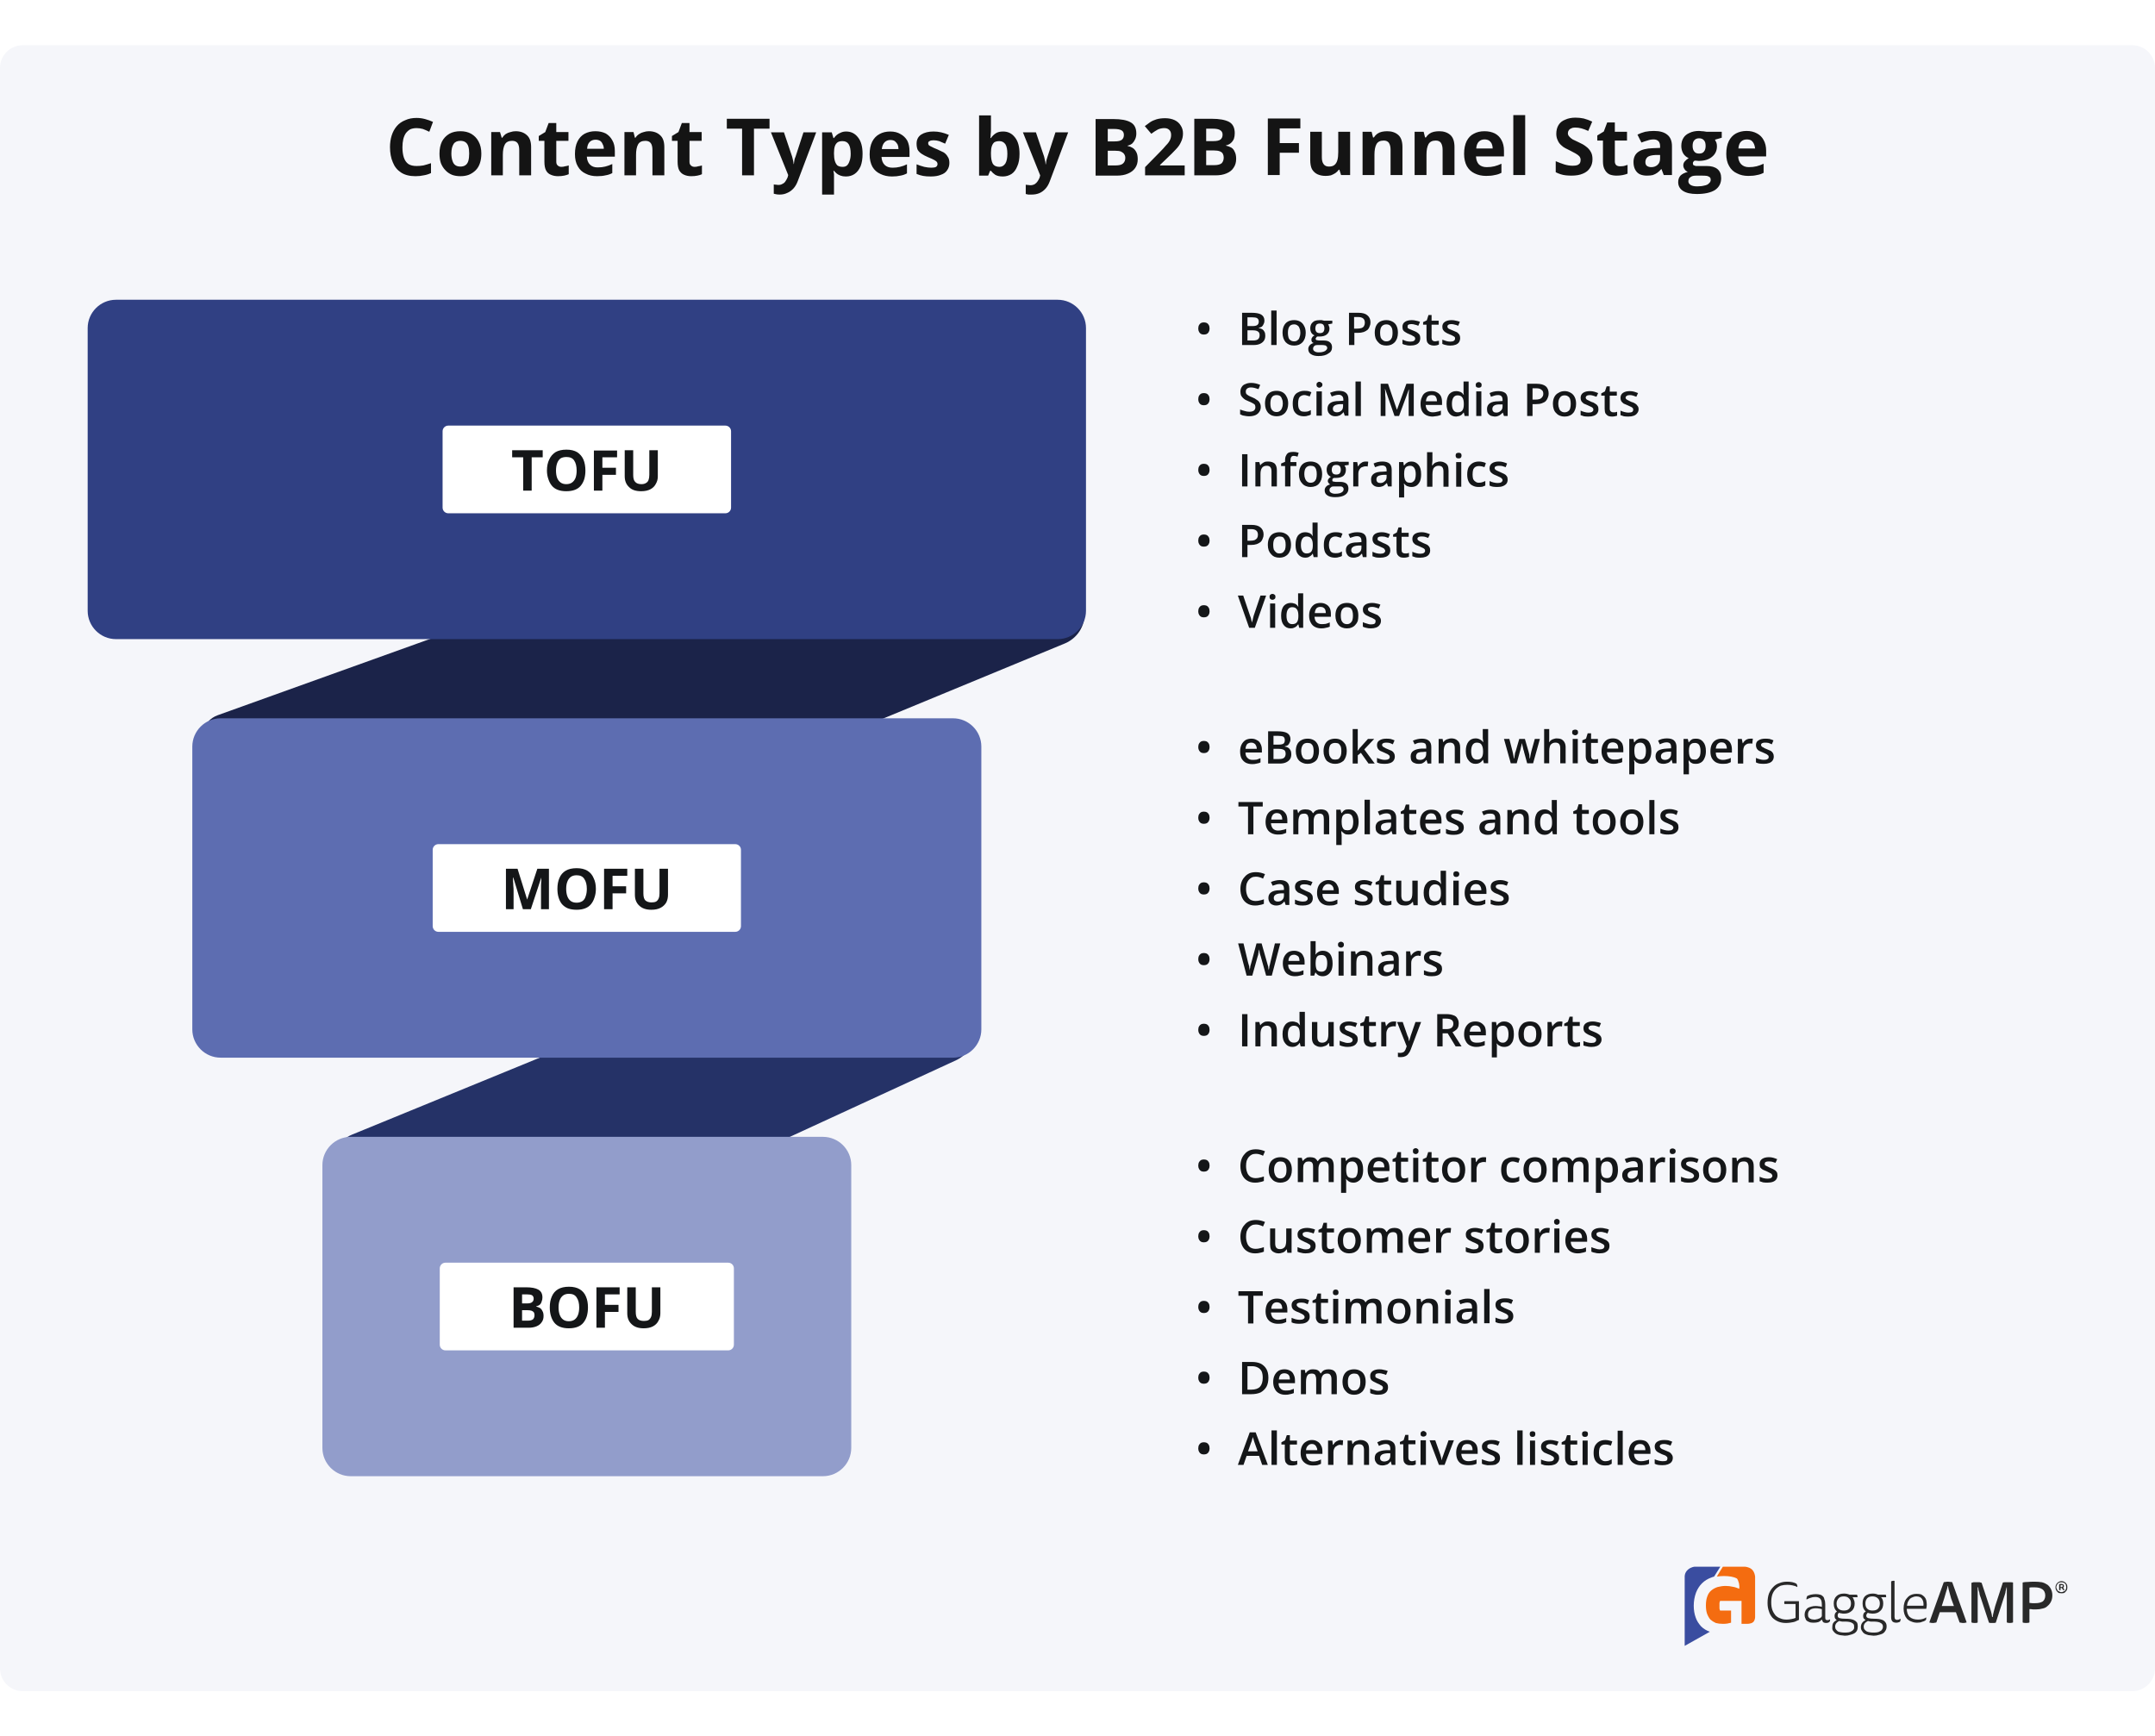
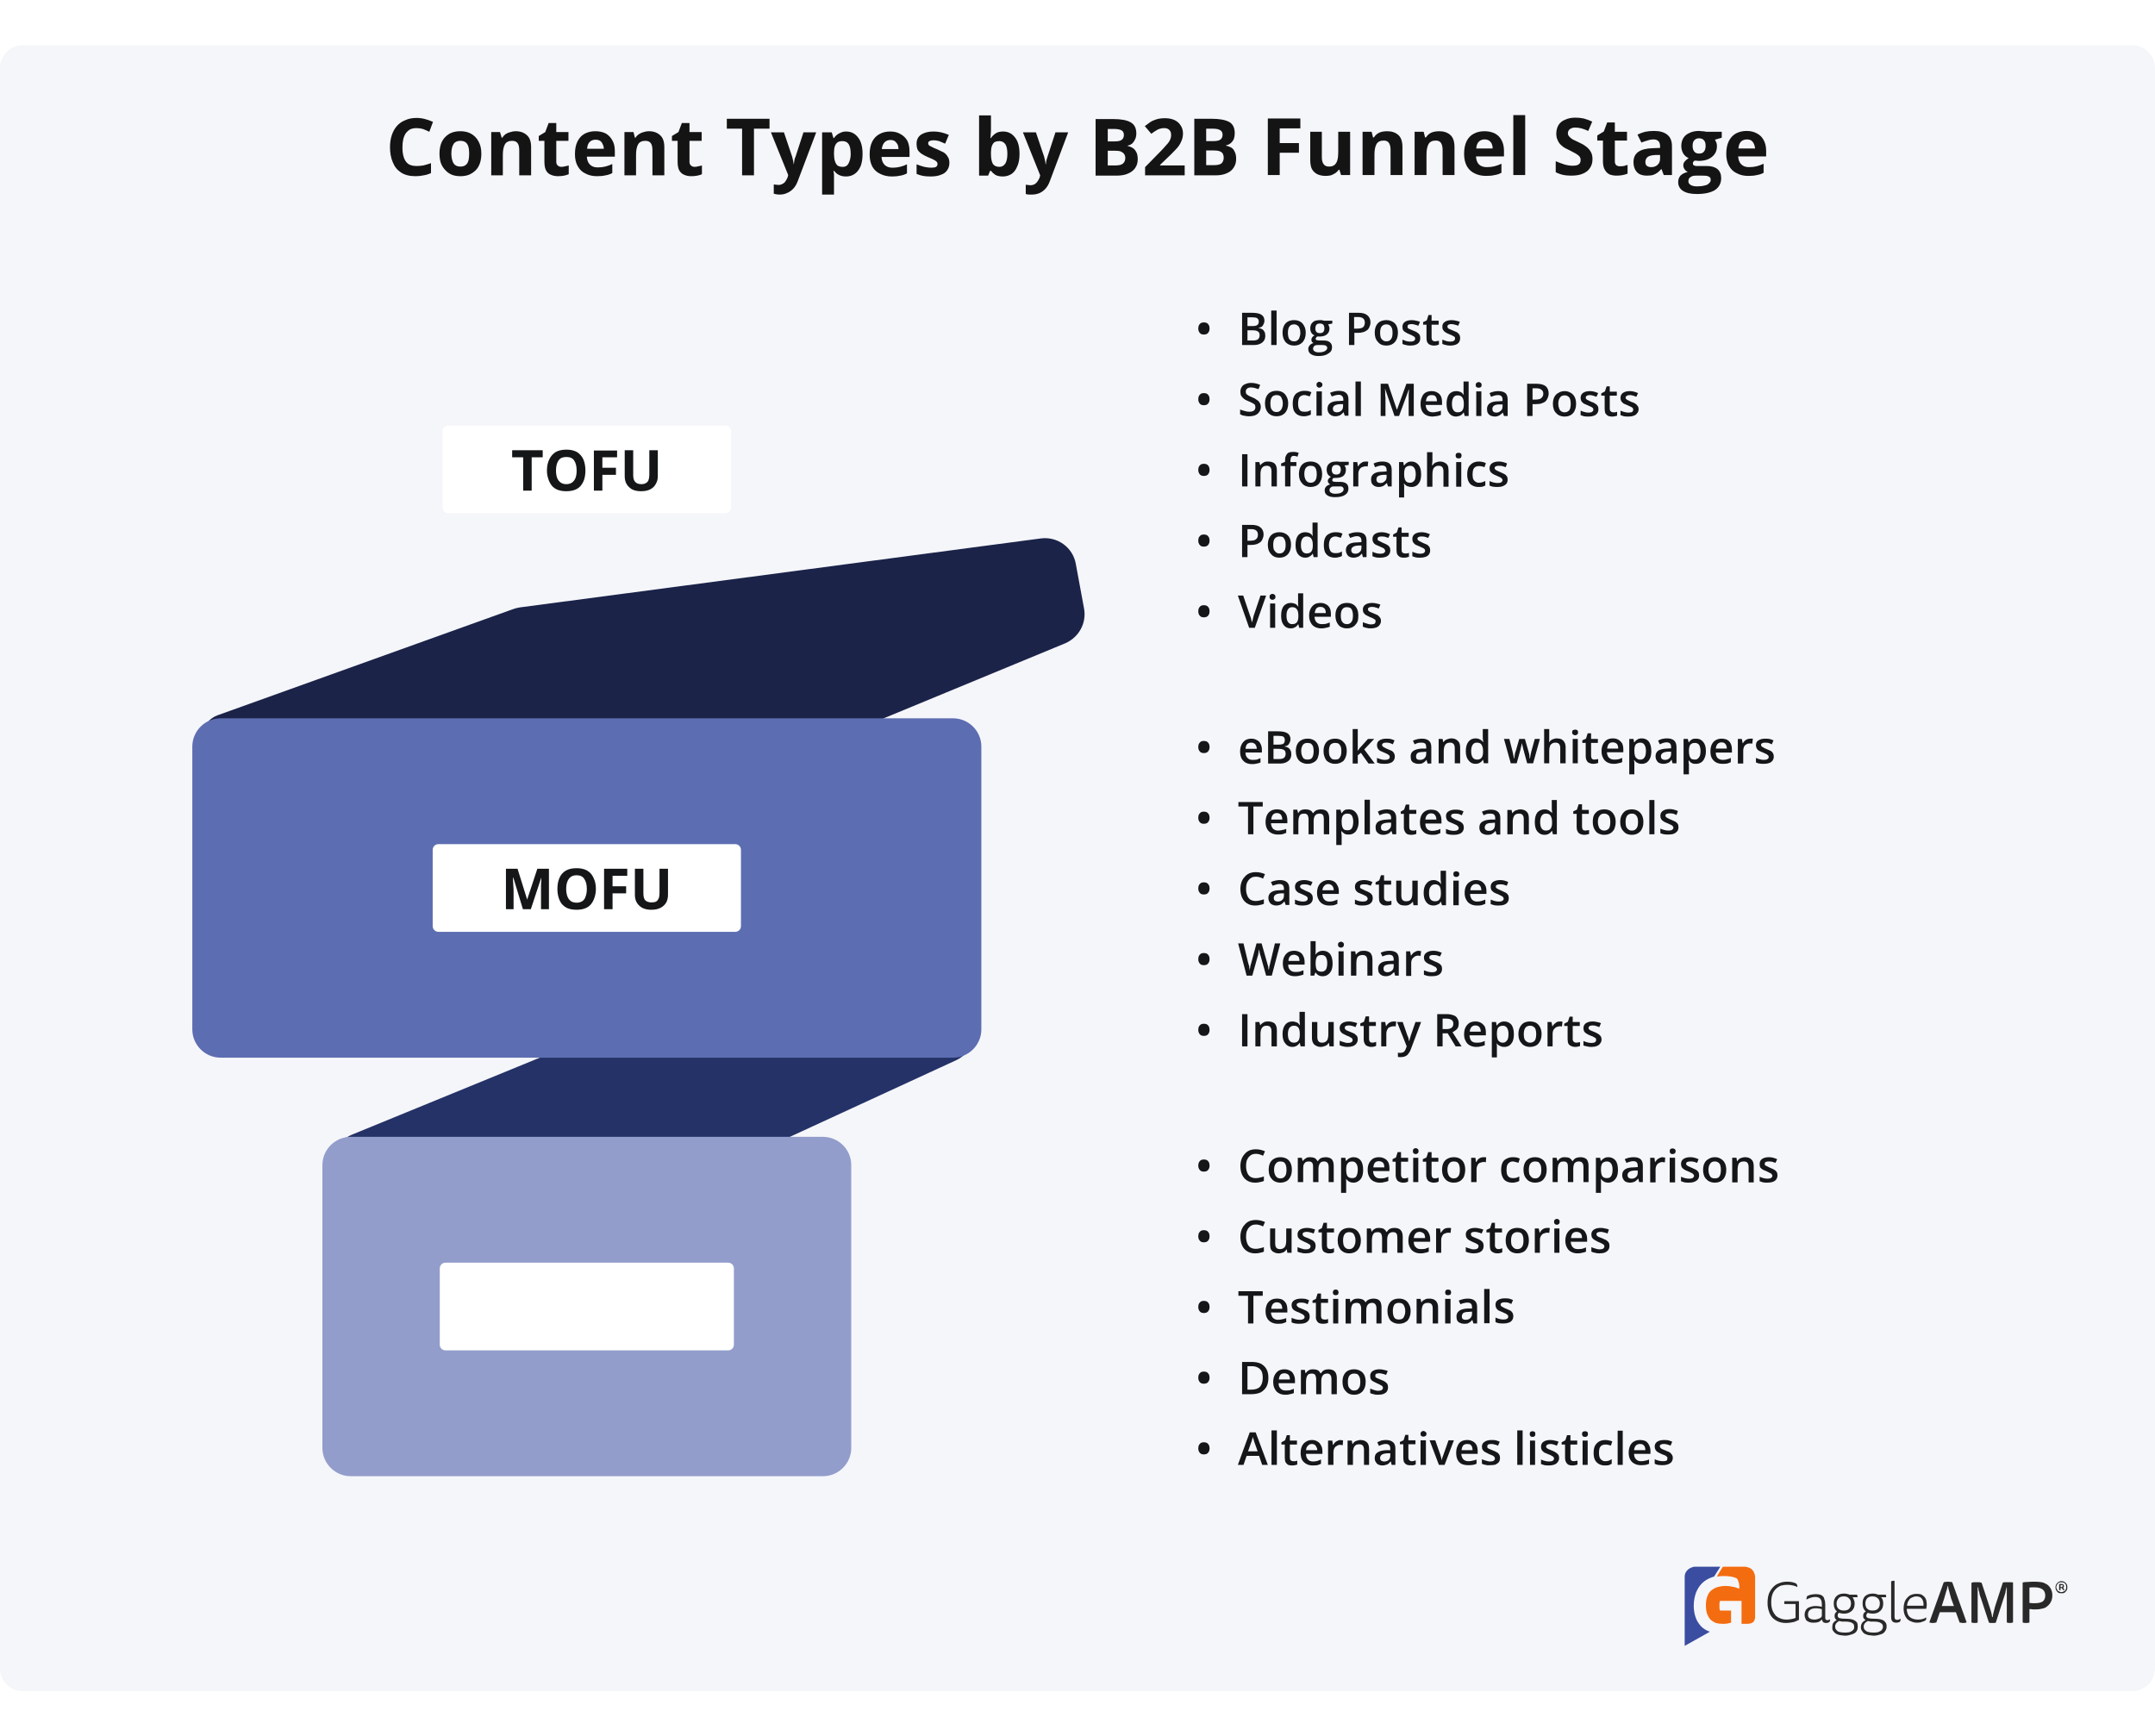
<svg xmlns="http://www.w3.org/2000/svg" version="1.2" viewBox="0 0 762 614" width="762" height="614">
  <defs>
    <clipPath clipPathUnits="userSpaceOnUse" id="cp1">
      <path d="m41.77 32h678.46c5.95 0 10.77 4.82 10.77 10.77v468.46c0 5.95-4.82 10.77-10.77 10.77h-678.46c-5.95 0-10.77-4.82-10.77-10.77v-468.46c0-5.95 4.82-10.77 10.77-10.77z" />
    </clipPath>
  </defs>
  <style>.a{fill:#fff}.b{fill:#f5f6fa}.c{fill:#141414}.d{fill:#1b2349}.e{fill:#253267}.f{fill:#929dcb}.g{fill:#141618}.h{fill:#5d6db1}.i{fill:#304083}.j{fill:#292929}.k{fill:#f46c10}.l{fill:#3a4da0}</style>
  <path fill-rule="evenodd" class="a" d="m0 0h762v614h-762z" />
  <path fill-rule="evenodd" class="b" d="m8 16h746c4.4 0 8 3.6 8 8v566c0 4.4-3.6 8-8 8h-746c-4.4 0-8-3.6-8-8v-566c0-4.4 3.6-8 8-8z" />
  <g clip-path="url(#cp1)">
    <path class="c" d="m147.3 45.3q-1.2 0-2.2 0.4-0.9 0.5-1.6 1.4-0.6 0.9-0.9 2.1-0.3 1.3-0.3 2.9 0 2.1 0.5 3.6 0.5 1.5 1.6 2.3 1.1 0.7 2.9 0.7 1.2 0 2.4-0.2 1.2-0.3 2.7-0.8v3.5q-1.3 0.6-2.6 0.8-1.3 0.3-2.9 0.3-3.1 0-5.1-1.3-2-1.3-2.9-3.6-1-2.3-1-5.4 0-2.2 0.6-4.1 0.6-1.9 1.8-3.3 1.2-1.4 3-2.1 1.7-0.8 4-0.8 1.5 0 3 0.4 1.5 0.4 2.8 1l-1.3 3.5q-1.2-0.6-2.3-1-1.1-0.3-2.2-0.3zm22.9 9q0 1.9-0.5 3.4-0.5 1.5-1.5 2.5-1 1-2.4 1.6-1.3 0.5-3 0.5-1.7 0-3-0.5-1.4-0.6-2.3-1.6-1-1-1.6-2.5-0.5-1.5-0.5-3.4 0-2.5 0.9-4.3 0.9-1.7 2.6-2.7 1.6-0.9 3.9-0.9 2.2 0 3.8 0.9 1.7 1 2.6 2.7 1 1.8 1 4.3zm-10.6 0q0 1.5 0.4 2.6 0.3 1 1 1.5 0.7 0.5 1.8 0.5 1.1 0 1.8-0.5 0.7-0.5 1-1.5 0.3-1.1 0.3-2.6 0-1.5-0.3-2.5-0.3-1-1-1.5-0.7-0.5-1.8-0.5-1.7 0-2.4 1.1-0.8 1.2-0.8 3.4zm22.7-7.9q2.5 0 4 1.4 1.5 1.3 1.5 4.2v10h-4.2v-8.9q0-1.7-0.6-2.5-0.6-0.8-1.9-0.8-1.9 0-2.6 1.3-0.7 1.3-0.7 3.7v7.2h-4.1v-15.3h3.1l0.6 2h0.2q0.5-0.8 1.2-1.3 0.8-0.5 1.7-0.7 0.9-0.3 1.8-0.3zm16.2 12.6q0.7 0 1.3-0.2 0.7-0.1 1.3-0.3v3.1q-0.7 0.3-1.6 0.5-1 0.2-2.2 0.2-1.4 0-2.5-0.5-1.1-0.4-1.7-1.5-0.6-1.1-0.6-3.1v-7.4h-2v-1.7l2.3-1.4 1.2-3.2h2.7v3.2h4.3v3.1h-4.3v7.4q0 0.9 0.5 1.3 0.5 0.5 1.3 0.5zm12-12.6q2.1 0 3.7 0.8 1.5 0.9 2.3 2.4 0.9 1.5 0.9 3.8v2h-9.9q0.1 1.8 1.1 2.8 1 1 2.7 1 1.5 0 2.7-0.3 1.2-0.3 2.5-0.9v3.2q-1.1 0.6-2.4 0.8-1.2 0.3-3 0.3-2.3 0-4-0.9-1.8-0.8-2.8-2.6-1-1.7-1-4.3 0-2.7 0.9-4.5 0.9-1.8 2.5-2.7 1.7-0.9 3.8-0.9zm0.1 3q-1.3 0-2.1 0.8-0.8 0.8-0.9 2.4h5.9q0-0.9-0.4-1.6-0.3-0.8-0.9-1.2-0.7-0.4-1.6-0.4zm18.8-3q2.5 0 4 1.4 1.5 1.3 1.5 4.2v10h-4.2v-8.9q0-1.7-0.6-2.5-0.6-0.8-1.9-0.8-1.9 0-2.6 1.3-0.7 1.3-0.7 3.7v7.2h-4.1v-15.3h3.2l0.5 2h0.2q0.5-0.8 1.3-1.3 0.7-0.5 1.6-0.7 0.9-0.3 1.8-0.3zm16.2 12.6q0.7 0 1.3-0.2 0.7-0.1 1.3-0.3v3.1q-0.6 0.3-1.6 0.5-1 0.2-2.2 0.2-1.4 0-2.5-0.5-1-0.4-1.7-1.5-0.6-1.1-0.6-3.1v-7.4h-2v-1.7l2.3-1.4 1.2-3.2h2.7v3.2h4.3v3.1h-4.3v7.4q0 0.9 0.5 1.3 0.5 0.5 1.3 0.5zm21 3h-4.2v-16.5h-5.4v-3.5h15.1v3.5h-5.5zm6-15.2h4.6l2.9 8.6q0.1 0.4 0.2 0.8 0.1 0.4 0.2 0.9 0.1 0.4 0.1 0.9h0.1q0.1-0.7 0.2-1.4 0.1-0.6 0.4-1.2l2.8-8.6h4.5l-6.5 17.2q-0.6 1.6-1.5 2.6-1 1.1-2.2 1.6-1.2 0.6-2.7 0.6-0.7 0-1.2-0.1-0.5-0.1-0.9-0.2v-3.3q0.3 0.1 0.7 0.1 0.5 0.1 0.9 0.1 0.9 0 1.5-0.4 0.7-0.3 1.1-1 0.4-0.6 0.7-1.3l0.2-0.8zm26.6-0.3q2.6 0 4.2 2.1 1.6 2 1.6 5.8 0 2.6-0.7 4.4-0.8 1.8-2.1 2.7-1.3 0.9-3.1 0.9-1.1 0-1.9-0.3-0.8-0.3-1.3-0.7-0.6-0.5-1-1h-0.2q0.1 0.6 0.2 1.2 0 0.5 0 1.1v6.1h-4.2v-22h3.4l0.6 2h0.2q0.4-0.6 1-1.1 0.6-0.5 1.4-0.8 0.8-0.4 1.9-0.4zm-1.3 3.4q-1.1 0-1.7 0.4-0.7 0.5-1 1.4-0.3 0.9-0.3 2.3v0.4q0 1.5 0.3 2.5 0.3 1 0.9 1.6 0.7 0.5 1.9 0.5 0.9 0 1.5-0.5 0.6-0.6 0.9-1.6 0.4-1 0.4-2.5 0-2.3-0.7-3.4-0.7-1.1-2.2-1.1zm16.9-3.4q2.1 0 3.6 0.9 1.5 0.8 2.4 2.3 0.8 1.6 0.8 3.8v2h-9.9q0.1 1.8 1.1 2.8 1 1 2.8 1 1.4 0 2.6-0.3 1.3-0.3 2.5-0.9v3.2q-1.1 0.6-2.3 0.8-1.3 0.3-3 0.3-2.3 0-4.1-0.9-1.8-0.8-2.8-2.5-1-1.8-1-4.4 0-2.7 0.9-4.5 0.9-1.8 2.6-2.7 1.6-0.9 3.8-0.9zm0 3q-1.2 0-2 0.8-0.8 0.8-1 2.4h5.9q0-0.9-0.3-1.6-0.4-0.7-1-1.2-0.6-0.4-1.6-0.4zm20.9 8.1q0 1.5-0.8 2.6-0.7 1.1-2.2 1.6-1.4 0.6-3.6 0.6-1.6 0-2.7-0.2-1.1-0.2-2.3-0.7v-3.4q1.2 0.5 2.7 0.9 1.4 0.3 2.5 0.3 1.2 0 1.7-0.3 0.5-0.4 0.5-1 0-0.4-0.2-0.7-0.2-0.3-0.9-0.7-0.7-0.4-2.2-1-1.4-0.6-2.3-1.2-0.9-0.6-1.4-1.4-0.4-0.9-0.4-2.2 0-2.1 1.6-3.2 1.7-1.1 4.4-1.1 1.4 0 2.7 0.3 1.3 0.3 2.7 0.9l-1.3 3.1q-1.1-0.5-2.1-0.9-1-0.3-2-0.3-1 0-1.4 0.3-0.5 0.2-0.5 0.7 0 0.4 0.2 0.7 0.3 0.3 1 0.6 0.7 0.4 2 0.9 1.3 0.6 2.3 1.1 0.9 0.6 1.4 1.5 0.6 0.8 0.6 2.2zm14.7-16.8v5q0 0.9-0.1 1.7 0 0.8-0.1 1.3h0.2q0.6-0.9 1.6-1.6 1-0.7 2.7-0.7 2.6 0 4.2 2.1 1.6 2 1.6 5.8 0 2.7-0.8 4.4-0.7 1.8-2 2.7-1.4 0.9-3.1 0.9-1.7 0-2.7-0.6-0.9-0.6-1.5-1.4h-0.3l-0.7 1.7h-3.2v-21.3zm3 9.1q-1.1 0-1.8 0.4-0.6 0.5-0.9 1.4-0.3 0.9-0.3 2.3v0.4q0 2.2 0.6 3.4 0.7 1.2 2.4 1.2 1.3 0 2.1-1.2 0.7-1.2 0.7-3.4 0-2.3-0.7-3.4-0.8-1.1-2.1-1.1zm8.3-3.1h4.6l2.9 8.6q0.1 0.4 0.2 0.9 0.1 0.4 0.2 0.8 0.1 0.5 0.1 1h0.1q0.1-0.8 0.2-1.4 0.2-0.6 0.4-1.3l2.8-8.6h4.5l-6.5 17.3q-0.6 1.6-1.5 2.6-1 1.1-2.2 1.6-1.2 0.5-2.7 0.5-0.7 0-1.2 0-0.5-0.1-0.9-0.2v-3.3q0.3 0.1 0.7 0.1 0.5 0.1 0.9 0.1 0.9 0 1.6-0.4 0.6-0.4 1-1 0.4-0.6 0.7-1.3l0.2-0.8zm25.7-4.7h6.3q4 0 6 1.1 2.1 1.1 2.1 4 0 1.1-0.4 2-0.4 0.9-1 1.5-0.7 0.6-1.7 0.8v0.1q1 0.2 1.8 0.7 0.8 0.5 1.3 1.5 0.5 0.9 0.5 2.5 0 1.8-0.9 3.1-0.9 1.3-2.6 2-1.6 0.7-3.9 0.7h-7.5zm4.3 7.9h2.4q1.9 0 2.6-0.6 0.7-0.6 0.7-1.7 0-1.1-0.8-1.6-0.9-0.5-2.7-0.5h-2.2zm0 3.3v5.2h2.7q2 0 2.7-0.7 0.8-0.7 0.8-2 0-0.7-0.4-1.3-0.3-0.5-1.1-0.9-0.7-0.3-2.1-0.3zm27.2 8.7h-14v-2.9l5-5.1q1.5-1.5 2.4-2.6 1-1 1.4-1.9 0.4-0.8 0.4-1.8 0-1.2-0.7-1.8-0.6-0.6-1.7-0.6-1.2 0-2.3 0.5-1.1 0.6-2.3 1.5l-2.3-2.7q0.9-0.7 1.9-1.4 0.9-0.6 2.2-1 1.3-0.4 3.1-0.4 1.9 0 3.4 0.7 1.4 0.7 2.1 1.9 0.8 1.2 0.8 2.8 0 1.6-0.7 3-0.6 1.4-1.9 2.7-1.2 1.3-3 3l-2.5 2.4v0.2h8.7zm3.4-20h6.2q4 0 6.1 1.1 2 1.1 2 4 0 1.1-0.3 2-0.4 0.9-1.1 1.5-0.7 0.6-1.7 0.8v0.1q1 0.2 1.9 0.7 0.8 0.5 1.2 1.5 0.5 0.9 0.5 2.5 0 1.8-0.9 3.1-0.8 1.3-2.5 2-1.6 0.7-3.9 0.7h-7.5zm4.2 7.9h2.5q1.9 0 2.6-0.6 0.7-0.6 0.7-1.7 0-1.1-0.9-1.6-0.8-0.5-2.6-0.5h-2.3zm0 3.3v5.2h2.8q1.9 0 2.7-0.7 0.7-0.8 0.7-2 0-0.7-0.3-1.3-0.3-0.6-1.1-0.9-0.8-0.3-2.1-0.3zm26 8.7h-4.2v-20h11.5v3.5h-7.3v5.2h6.8v3.4h-6.8zm24.9-15.3v15.3h-3.2l-0.6-1.9h-0.2q-0.5 0.7-1.2 1.2-0.8 0.5-1.6 0.8-0.9 0.2-1.9 0.2-1.6 0-2.9-0.6-1.2-0.6-1.9-1.8-0.6-1.2-0.6-3.2v-10h4.1v9q0 1.6 0.6 2.4 0.6 0.9 1.9 0.9 1.3 0 2-0.6 0.7-0.6 1-1.7 0.3-1.1 0.3-2.8v-7.2zm13.1-0.2q2.4 0 3.9 1.3 1.5 1.3 1.5 4.3v9.9h-4.2v-8.9q0-1.6-0.6-2.5-0.6-0.8-1.8-0.8-1.9 0-2.6 1.3-0.7 1.3-0.7 3.7v7.2h-4.2v-15.3h3.2l0.5 2h0.3q0.5-0.8 1.2-1.3 0.7-0.5 1.6-0.7 0.9-0.2 1.9-0.2zm18.4 0q2.4 0 3.9 1.3 1.5 1.3 1.5 4.3v9.9h-4.2v-8.9q0-1.6-0.6-2.5-0.6-0.8-1.8-0.8-1.9 0-2.6 1.3-0.7 1.3-0.7 3.7v7.2h-4.2v-15.3h3.2l0.5 2h0.3q0.5-0.8 1.2-1.3 0.7-0.5 1.6-0.7 0.9-0.2 1.9-0.2zm16 0q2.1 0 3.7 0.8 1.5 0.8 2.3 2.3 0.9 1.6 0.9 3.8v2h-9.9q0.1 1.8 1 2.8 1 1 2.8 1 1.5 0 2.7-0.3 1.2-0.3 2.5-0.9v3.2q-1.1 0.6-2.4 0.8-1.2 0.3-3 0.3-2.3 0-4.1-0.9-1.7-0.8-2.7-2.5-1-1.8-1-4.4 0-2.7 0.9-4.5 0.9-1.8 2.5-2.6 1.6-0.9 3.8-0.9zm0 2.9q-1.2 0-2 0.8-0.8 0.8-0.9 2.4h5.8q0-0.9-0.3-1.6-0.3-0.7-1-1.2-0.6-0.4-1.6-0.4zm14.4 12.6h-4.2v-21.2h4.2zm23.8-5.6q0 1.8-0.9 3.1-0.8 1.3-2.5 2-1.6 0.7-4 0.7-1 0-2-0.1-1-0.1-1.9-0.4-0.9-0.3-1.7-0.7v-3.9q1.4 0.6 2.9 1.1 1.6 0.5 3.1 0.5 1 0 1.6-0.2 0.7-0.3 1-0.8 0.2-0.5 0.2-1.1 0-0.7-0.5-1.3-0.5-0.5-1.4-1-0.8-0.4-1.9-1-0.7-0.3-1.6-0.8-0.8-0.4-1.5-1.1-0.8-0.7-1.2-1.7-0.5-1-0.5-2.3 0-1.8 0.8-3.1 0.8-1.3 2.4-1.9 1.5-0.7 3.6-0.7 1.5 0 2.9 0.3 1.5 0.4 3 1.1l-1.4 3.3q-1.3-0.6-2.4-0.9-1.1-0.3-2.3-0.3-0.8 0-1.3 0.3-0.6 0.2-0.9 0.7-0.3 0.4-0.3 1 0 0.7 0.5 1.2 0.4 0.5 1.2 1 0.9 0.4 2.1 1 1.6 0.7 2.6 1.5 1.1 0.8 1.7 1.9 0.6 1 0.6 2.6zm9.7 2.5q0.7 0 1.4-0.1 0.6-0.2 1.3-0.4v3.1q-0.7 0.3-1.7 0.5-1 0.2-2.2 0.2-1.3 0-2.4-0.4-1.1-0.5-1.7-1.6-0.7-1.1-0.7-3v-7.4h-2v-1.8l2.3-1.4 1.2-3.2h2.7v3.3h4.3v3.1h-4.3v7.4q0 0.8 0.5 1.3 0.5 0.4 1.3 0.4zm12-12.5q3.1 0 4.7 1.3 1.7 1.3 1.7 4.1v10.2h-2.9l-0.8-2.1h-0.1q-0.7 0.8-1.4 1.3-0.7 0.5-1.6 0.8-0.8 0.2-2.1 0.2-1.4 0-2.5-0.5-1-0.5-1.6-1.6-0.6-1.1-0.6-2.7 0-2.4 1.7-3.6 1.7-1.2 5.1-1.3l2.6-0.1v-0.6q0-1.2-0.6-1.8-0.6-0.6-1.7-0.6-1.1 0-2.2 0.4-1.1 0.3-2.1 0.7l-1.4-2.8q1.2-0.6 2.7-1 1.5-0.3 3.1-0.3zm2.2 8.5h-1.6q-2 0.1-2.8 0.7-0.8 0.7-0.8 1.8 0 1 0.6 1.4 0.6 0.4 1.5 0.4 1.3 0 2.2-0.8 0.9-0.8 0.9-2.3zm13 13.8q-3.2 0-4.9-1.1-1.7-1.1-1.7-3.1 0-1.4 0.8-2.3 0.9-0.9 2.6-1.3-0.7-0.3-1.1-0.9-0.5-0.7-0.5-1.4 0-0.8 0.5-1.4 0.5-0.6 1.4-1.2-1.2-0.5-1.9-1.6-0.7-1.2-0.7-2.7 0-1.7 0.8-2.9 0.7-1.1 2.1-1.7 1.4-0.7 3.4-0.7 0.4 0 1 0.1 0.6 0 1 0.1 0.5 0.1 0.7 0.1h5.3v2.1l-2.4 0.7q0.3 0.5 0.5 1 0.2 0.6 0.2 1.3 0 2.4-1.8 3.8-1.7 1.4-4.7 1.4-0.7-0.1-1.4-0.1-0.3 0.2-0.5 0.5-0.1 0.2-0.1 0.5 0 0.3 0.2 0.6 0.3 0.1 0.8 0.3 0.5 0 1.3 0h2.6q2.5 0 3.8 1.1 1.3 1.1 1.3 3.2 0 2.7-2.2 4.2-2.3 1.4-6.4 1.4zm0.1-2.7q1.5 0 2.6-0.3 1.1-0.2 1.6-0.8 0.6-0.5 0.6-1.2 0-0.6-0.3-0.9-0.3-0.3-1-0.5-0.7-0.1-1.8-0.1h-2.1q-0.8 0-1.4 0.2-0.6 0.3-1 0.7-0.3 0.5-0.3 1.1 0 0.8 0.8 1.3 0.8 0.5 2.3 0.5zm0.7-11.6q1.2 0 1.7-0.7 0.6-0.7 0.6-2 0-1.4-0.6-2-0.6-0.7-1.7-0.7-1.1 0-1.7 0.7-0.6 0.6-0.6 2 0 1.3 0.6 2 0.5 0.7 1.7 0.7zm16.8-8q2.1 0 3.7 0.9 1.5 0.8 2.3 2.3 0.9 1.6 0.9 3.8v2h-9.9q0.1 1.8 1.1 2.8 1 1 2.7 1 1.5 0 2.7-0.3 1.2-0.3 2.5-0.9v3.2q-1.1 0.6-2.4 0.8-1.2 0.3-3 0.3-2.3 0-4-0.9-1.8-0.8-2.8-2.6-1-1.7-1-4.3 0-2.7 0.9-4.5 0.9-1.8 2.5-2.7 1.7-0.9 3.8-0.9zm0.1 3q-1.3 0-2.1 0.8-0.8 0.8-0.9 2.4h5.9q-0.1-0.9-0.4-1.6-0.3-0.7-0.9-1.2-0.7-0.4-1.6-0.4z" />
    <path class="d" d="m73 265.8c-3.3-4.5-1.3-11 4-12.9l104.4-37.5q1.1-0.4 2.3-0.6l184.3-24.4c5.9-0.8 11.4 3.2 12.4 9l2.9 15.7c1 5.2-1.8 10.3-6.7 12.4l-99.2 41c-1.3 0.6-2.8 0.9-4.3 0.9h-193.3c-2.7 0-5.2-1.4-6.8-3.6z" />
    <path class="e" d="m117.7 413.1c-0.7-5.1 2.1-10 6.8-11.9l79.8-32.7q1.2-0.5 2.4-0.7l98.4-16.3q0.8-0.1 1.7-0.2l25.8-0.4c5.2-0.1 9.7 3.4 11 8.5l0.7 2.6c1.3 5.2-1.3 10.6-6.2 12.9l-80.3 37q-1.3 0.6-2.8 0.8l-122.8 20.8c-6.2 1.1-12-3.2-12.9-9.4z" />
    <path fill-rule="evenodd" class="f" d="m124 522h167c5.5 0 10-4.5 10-10v-100c0-5.5-4.5-10-10-10h-167c-5.5 0-10 4.5-10 10v100c0 5.5 4.5 10 10 10z" />
    <path fill-rule="evenodd" class="a" d="m157.5 446.5h100c1.1 0 2 0.9 2 2v27c0 1.1-0.9 2-2 2h-100c-1.1 0-2-0.9-2-2v-27c0-1.1 0.9-2 2-2z" />
-     <path class="g" d="m181.6 455.2h4.4q2.9 0 4.3 0.8 1.5 0.8 1.5 2.8 0 0.8-0.3 1.5-0.2 0.7-0.7 1.1-0.5 0.4-1.2 0.5v0.1q0.7 0.2 1.3 0.5 0.6 0.4 0.9 1.1 0.4 0.6 0.4 1.8 0 1.3-0.7 2.2-0.6 0.9-1.8 1.4-1.2 0.5-2.8 0.5h-5.3zm3 5.7h1.8q1.3 0 1.8-0.5 0.5-0.4 0.5-1.2 0-0.8-0.6-1.2-0.6-0.3-1.9-0.3h-1.6zm0 2.4v3.7h2q1.3 0 1.9-0.5 0.5-0.6 0.5-1.4 0-0.6-0.2-1-0.3-0.4-0.8-0.6-0.6-0.2-1.5-0.2zm23.3-1q0 1.7-0.4 3.1-0.4 1.3-1.2 2.3-0.8 1-2.1 1.5-1.3 0.5-3.1 0.5-1.7 0-3-0.5-1.3-0.5-2.1-1.5-0.8-1-1.2-2.4-0.4-1.3-0.4-3 0-2.2 0.7-3.8 0.7-1.7 2.2-2.6 1.5-0.9 3.9-0.9 2.3 0 3.8 0.9 1.5 0.9 2.2 2.6 0.7 1.6 0.7 3.8zm-10.4 0q0 1.5 0.4 2.6 0.4 1.1 1.2 1.7 0.8 0.6 2 0.6 1.3 0 2.1-0.6 0.8-0.6 1.2-1.7 0.4-1.1 0.4-2.6 0-2.2-0.9-3.5-0.8-1.3-2.7-1.3-1.3 0-2.1 0.6-0.8 0.6-1.2 1.7-0.4 1-0.4 2.5zm16.4 7.2h-3v-14.3h8.2v2.5h-5.2v3.7h4.8v2.5h-4.8zm19.6-14.3v9.2q0 1.5-0.7 2.7-0.6 1.2-1.9 1.9-1.3 0.7-3.3 0.7-2.8 0-4.3-1.5-1.5-1.4-1.5-3.8v-9.2h3v8.7q0 1.8 0.7 2.5 0.7 0.7 2.2 0.7 1 0 1.6-0.3 0.6-0.4 0.9-1.1 0.3-0.7 0.3-1.8v-8.7z" />
    <path fill-rule="evenodd" class="h" d="m78 374h259c5.5 0 10-4.5 10-10v-100c0-5.5-4.5-10-10-10h-259c-5.5 0-10 4.5-10 10v100c0 5.5 4.5 10 10 10z" />
    <path fill-rule="evenodd" class="a" d="m155 298.5h105c1.1 0 2 0.9 2 2v27c0 1.1-0.9 2-2 2h-105c-1.1 0-2-0.9-2-2v-27c0-1.1 0.9-2 2-2z" />
    <path class="g" d="m184.9 321.5l-3.4-11.2h-0.1q0 0.4 0 1.2 0.1 0.8 0.1 1.7 0.1 0.9 0.1 1.7v6.6h-2.7v-14.3h4.1l3.4 10.9 3.6-10.9h4.1v14.3h-2.8v-6.8q0-0.6 0-1.5 0-0.9 0.1-1.7 0-0.8 0-1.2l-3.7 11.2zm25.8-7.2q0 1.7-0.5 3.1-0.4 1.3-1.2 2.3-0.8 1-2.1 1.5-1.3 0.5-3 0.5-1.8 0-3.1-0.5-1.2-0.5-2.1-1.5-0.8-1-1.2-2.4-0.4-1.3-0.4-3 0-2.2 0.7-3.8 0.7-1.7 2.2-2.6 1.5-0.9 3.9-0.9 2.3 0 3.8 0.9 1.5 0.9 2.2 2.6 0.8 1.6 0.8 3.8zm-10.5 0q0 1.5 0.4 2.6 0.4 1.1 1.2 1.7 0.8 0.6 2.1 0.6 1.2 0 2.1-0.6 0.8-0.6 1.1-1.7 0.4-1.1 0.4-2.6 0-2.2-0.9-3.5-0.8-1.3-2.7-1.3-1.3 0-2.1 0.6-0.8 0.6-1.2 1.7-0.4 1-0.4 2.5zm16.4 7.2h-3v-14.3h8.2v2.5h-5.2v3.7h4.8v2.5h-4.8zm19.6-14.3v9.2q0 1.5-0.6 2.7-0.7 1.2-2 1.9-1.3 0.7-3.3 0.7-2.8 0-4.3-1.5-1.5-1.4-1.5-3.8v-9.2h3v8.7q0 1.8 0.7 2.5 0.8 0.7 2.2 0.7 1 0 1.6-0.3 0.6-0.4 0.9-1.1 0.3-0.7 0.3-1.8v-8.7z" />
-     <path fill-rule="evenodd" class="i" d="m41 226h333c5.5 0 10-4.5 10-10v-100c0-5.5-4.5-10-10-10h-333c-5.5 0-10 4.5-10 10v100c0 5.5 4.5 10 10 10z" />
    <path fill-rule="evenodd" class="a" d="m158.5 150.5h98c1.1 0 2 0.9 2 2v27c0 1.1-0.9 2-2 2h-98c-1.1 0-2-0.9-2-2v-27c0-1.1 0.9-2 2-2z" />
    <path class="g" d="m188 173.5h-3v-11.8h-3.9v-2.5h10.8v2.5h-3.9zm19-7.1q0 1.6-0.4 3-0.4 1.3-1.2 2.3-0.8 1-2.1 1.5-1.3 0.5-3.1 0.5-1.7 0-3-0.5-1.3-0.5-2.1-1.5-0.8-1-1.2-2.3-0.5-1.4-0.5-3 0-2.3 0.8-3.9 0.7-1.6 2.2-2.6 1.5-0.9 3.9-0.9 2.3 0 3.8 0.9 1.5 1 2.2 2.6 0.7 1.7 0.7 3.9zm-10.4 0q0 1.5 0.4 2.6 0.4 1 1.2 1.6 0.8 0.6 2 0.6 1.3 0 2.1-0.6 0.8-0.6 1.2-1.6 0.4-1.1 0.4-2.6 0-2.3-0.9-3.6-0.8-1.2-2.7-1.2-1.3 0-2.1 0.5-0.8 0.6-1.2 1.7-0.4 1.1-0.4 2.6zm16.4 7.1h-3v-14.2h8.2v2.4h-5.2v3.7h4.8v2.5h-4.8zm19.6-14.3v9.3q0 1.4-0.7 2.6-0.6 1.2-1.9 1.9-1.3 0.7-3.3 0.7-2.9 0-4.3-1.5-1.5-1.4-1.5-3.8v-9.2h3v8.8q0 1.7 0.7 2.4 0.7 0.8 2.2 0.8 1 0 1.6-0.4 0.6-0.3 0.9-1 0.3-0.8 0.3-1.9v-8.7z" />
    <path class="g" d="m423.7 512.2q0-0.8 0.3-1.3 0.3-0.5 0.7-0.7 0.4-0.2 1-0.2 0.5 0 1 0.2 0.4 0.2 0.7 0.7 0.3 0.5 0.3 1.3 0 0.7-0.3 1.2-0.3 0.5-0.7 0.7-0.5 0.2-1 0.2-0.6 0-1-0.2-0.4-0.2-0.7-0.7-0.3-0.5-0.3-1.2zm22.6 5.8l-1.1-3.2h-4.4l-1.1 3.2h-2l4.2-11.5h2.1l4.3 11.5zm-1.6-4.8l-1.1-3.1q-0.1-0.2-0.2-0.6-0.1-0.4-0.2-0.7-0.2-0.4-0.2-0.7-0.1 0.3-0.2 0.7-0.1 0.4-0.2 0.8-0.1 0.3-0.2 0.5l-1.1 3.1zm6.8 4.8h-1.9v-12.2h1.9zm5.8-1.3q0.4 0 0.7 0 0.4-0.1 0.7-0.2v1.4q-0.3 0.1-0.8 0.2-0.5 0.1-1 0.1-0.8 0-1.4-0.2-0.5-0.3-0.9-0.9-0.3-0.6-0.3-1.7v-4.6h-1.2v-0.8l1.3-0.7 0.6-1.8h1.1v1.9h2.5v1.4h-2.5v4.6q0 0.7 0.3 1 0.4 0.3 0.9 0.3zm6.6-7.5q1.1 0 1.9 0.5 0.9 0.5 1.3 1.4 0.5 0.8 0.5 2.1v0.9h-5.8q0 1.3 0.7 2 0.6 0.7 1.8 0.7 0.8 0 1.5-0.2 0.6-0.2 1.3-0.5v1.5q-0.6 0.3-1.3 0.5-0.7 0.1-1.6 0.1-1.3 0-2.2-0.5-1-0.5-1.6-1.5-0.5-1-0.5-2.4 0-1.5 0.5-2.5 0.5-1 1.4-1.5 0.9-0.6 2.1-0.6zm0 1.4q-0.9 0-1.4 0.6-0.6 0.5-0.7 1.6h4q0-0.6-0.3-1.1-0.2-0.5-0.6-0.8-0.4-0.3-1-0.3zm10.1-1.4q0.2 0 0.5 0.1 0.3 0 0.4 0l-0.1 1.7q-0.2 0-0.4 0-0.3-0.1-0.5-0.1-0.5 0-0.9 0.2-0.4 0.2-0.8 0.5-0.3 0.3-0.5 0.8-0.2 0.5-0.2 1.1v4.5h-1.9v-8.6h1.5l0.2 1.5h0.1q0.3-0.4 0.6-0.8 0.4-0.4 0.9-0.6 0.5-0.3 1.1-0.3zm7 0q1.5 0 2.3 0.8 0.8 0.7 0.8 2.4v5.6h-1.8v-5.3q0-1-0.4-1.5-0.4-0.5-1.3-0.5-1.2 0-1.7 0.8-0.5 0.8-0.5 2.2v4.3h-1.9v-8.6h1.5l0.2 1.2h0.1q0.3-0.5 0.7-0.8 0.4-0.3 1-0.4 0.5-0.2 1-0.2zm9.1 0q1.6 0 2.5 0.8 0.8 0.7 0.8 2.2v5.8h-1.3l-0.3-1.2h-0.1q-0.4 0.5-0.8 0.8-0.3 0.3-0.9 0.4-0.5 0.2-1.2 0.2-0.8 0-1.4-0.3-0.6-0.3-0.9-0.9-0.4-0.5-0.4-1.4 0-1.4 1-2 1-0.7 3-0.8h1.5v-0.5q0-0.9-0.4-1.3-0.4-0.4-1.2-0.4-0.6 0-1.2 0.2-0.7 0.2-1.2 0.5l-0.6-1.3q0.6-0.3 1.4-0.6 0.8-0.2 1.7-0.2zm1.5 4.7h-1.1q-1.4 0.1-1.9 0.5-0.6 0.4-0.6 1.2 0 0.6 0.4 0.9 0.4 0.3 1 0.3 0.9 0 1.6-0.5 0.6-0.6 0.6-1.6zm7.6 2.8q0.4 0 0.7-0.1 0.4-0.1 0.7-0.2v1.4q-0.3 0.2-0.8 0.3-0.5 0.1-1 0-0.8 0.1-1.4-0.2-0.5-0.2-0.9-0.8-0.3-0.6-0.3-1.7v-4.7h-1.2v-0.8l1.3-0.6 0.6-1.9h1.1v1.9h2.5v1.4h-2.5v4.7q0 0.6 0.3 0.9 0.4 0.4 0.9 0.4zm5-7.4v8.7h-1.9v-8.7zm-0.9-3.3q0.4 0 0.7 0.3 0.4 0.2 0.4 0.7 0 0.6-0.4 0.8-0.3 0.2-0.7 0.2-0.4 0-0.7-0.2-0.3-0.2-0.3-0.8 0-0.5 0.3-0.7 0.3-0.3 0.7-0.3zm5.5 12l-3.3-8.7h2l1.8 5.1q0.1 0.5 0.3 1.1 0.1 0.5 0.2 0.9 0.1-0.4 0.2-0.9 0.2-0.6 0.4-1.1l1.8-5.1h1.9l-3.3 8.7zm10-8.8q1.2 0 2 0.5 0.8 0.4 1.3 1.3 0.4 0.9 0.4 2.1v1h-5.8q0.1 1.2 0.7 1.9 0.7 0.7 1.8 0.7 0.9 0 1.5-0.2 0.7-0.1 1.4-0.4v1.5q-0.7 0.3-1.3 0.4-0.7 0.1-1.6 0.1-1.3 0-2.3-0.4-1-0.5-1.5-1.5-0.5-1-0.5-2.5 0-1.4 0.5-2.4 0.4-1.1 1.3-1.6 0.9-0.5 2.1-0.5zm0 1.4q-0.9 0-1.4 0.5-0.5 0.6-0.6 1.7h3.9q0-0.7-0.2-1.2-0.2-0.5-0.6-0.8-0.4-0.2-1.1-0.2zm11.6 4.9q0 0.9-0.4 1.5-0.4 0.5-1.2 0.9-0.8 0.2-2 0.2-0.9 0.1-1.5-0.1-0.7-0.1-1.3-0.4v-1.6q0.7 0.3 1.4 0.5 0.8 0.3 1.5 0.3 0.9 0 1.3-0.3 0.4-0.3 0.4-0.8 0-0.3-0.2-0.5-0.1-0.2-0.6-0.5-0.4-0.2-1.2-0.5-0.8-0.4-1.4-0.7-0.6-0.3-0.9-0.8-0.3-0.4-0.3-1.2 0-1.1 1-1.7 0.9-0.6 2.4-0.6 0.8 0 1.5 0.1 0.7 0.2 1.4 0.5l-0.6 1.4q-0.6-0.3-1.2-0.4-0.6-0.2-1.2-0.2-0.7 0-1.1 0.2-0.3 0.2-0.3 0.6 0 0.3 0.1 0.6 0.2 0.2 0.7 0.4 0.4 0.2 1.2 0.5 0.8 0.3 1.3 0.6 0.6 0.3 0.9 0.8 0.3 0.5 0.3 1.2zm8 2.5h-1.9v-12.2h1.9zm4.4-8.6v8.6h-1.8v-8.6zm-0.9-3.3q0.4 0 0.7 0.2 0.3 0.2 0.3 0.8 0 0.5-0.3 0.8-0.3 0.2-0.7 0.2-0.4 0-0.7-0.2-0.3-0.3-0.3-0.8 0-0.6 0.3-0.8 0.3-0.2 0.7-0.2zm9.4 9.5q0 0.8-0.5 1.4-0.4 0.6-1.2 0.9-0.8 0.3-1.9 0.3-0.9 0-1.6-0.1-0.6-0.2-1.2-0.4v-1.6q0.6 0.3 1.4 0.5 0.8 0.2 1.4 0.2 1 0 1.4-0.3 0.4-0.3 0.4-0.8 0-0.2-0.2-0.5-0.2-0.2-0.6-0.4-0.4-0.3-1.3-0.6-0.8-0.3-1.4-0.6-0.5-0.4-0.8-0.8-0.3-0.5-0.3-1.2 0-1.2 0.9-1.8 0.9-0.6 2.4-0.6 0.8 0 1.5 0.2 0.7 0.1 1.4 0.4l-0.6 1.4q-0.5-0.2-1.1-0.4-0.6-0.2-1.2-0.2-0.7 0-1.1 0.3-0.4 0.2-0.4 0.6 0 0.3 0.2 0.5 0.2 0.2 0.6 0.4 0.5 0.2 1.2 0.5 0.8 0.3 1.4 0.7 0.5 0.3 0.9 0.8 0.3 0.4 0.3 1.2zm5.2 1.1q0.3 0 0.7-0.1 0.3 0 0.6-0.1v1.4q-0.3 0.1-0.8 0.2-0.5 0.1-1 0.1-0.7 0-1.3-0.2-0.6-0.3-0.9-0.9-0.4-0.6-0.4-1.7v-4.6h-1.2v-0.8l1.3-0.7 0.6-1.8h1.2v1.9h2.4v1.4h-2.4v4.6q0 0.7 0.3 1 0.3 0.3 0.9 0.3zm4.9-7.3v8.6h-1.8v-8.6zm-0.9-3.3q0.4 0 0.7 0.2 0.3 0.2 0.3 0.8 0 0.5-0.3 0.8-0.3 0.2-0.7 0.2-0.5 0-0.8-0.2-0.3-0.3-0.3-0.8 0-0.6 0.3-0.8 0.3-0.2 0.8-0.2zm7 12.1q-1.2 0-2.1-0.5-0.9-0.5-1.4-1.4-0.5-1-0.5-2.5 0-1.6 0.5-2.6 0.6-1 1.5-1.5 0.9-0.5 2.2-0.5 0.7 0 1.4 0.2 0.6 0.1 1 0.3l-0.5 1.5q-0.5-0.2-1-0.3-0.5-0.1-1-0.1-0.7 0-1.2 0.3-0.5 0.3-0.8 1-0.2 0.7-0.2 1.6 0 1 0.2 1.6 0.3 0.7 0.8 1 0.5 0.4 1.2 0.4 0.7 0 1.3-0.2 0.5-0.2 1-0.5v1.6q-0.5 0.3-1 0.5-0.6 0.1-1.4 0.1zm6.3-0.2h-1.8v-12.1h1.8zm6.1-8.8q1.1 0 2 0.4 0.8 0.5 1.2 1.4 0.5 0.9 0.5 2.1v1h-5.8q0 1.2 0.7 1.9 0.6 0.7 1.8 0.7 0.8 0 1.5-0.2 0.6-0.1 1.3-0.4v1.5q-0.6 0.3-1.3 0.4-0.7 0.1-1.6 0.1-1.3 0-2.2-0.5-1-0.5-1.5-1.4-0.6-1-0.6-2.5 0-1.4 0.5-2.5 0.5-1 1.4-1.5 0.9-0.5 2.1-0.5zm0 1.4q-0.9 0-1.4 0.5-0.6 0.6-0.7 1.7h4q0-0.7-0.2-1.2-0.2-0.5-0.7-0.8-0.4-0.2-1-0.2zm11.6 4.9q0 0.9-0.5 1.5-0.4 0.5-1.2 0.8-0.8 0.3-1.9 0.3-0.9 0-1.6-0.1-0.6-0.1-1.2-0.4v-1.6q0.6 0.3 1.4 0.5 0.8 0.2 1.4 0.2 1 0 1.4-0.2 0.3-0.3 0.3-0.8 0-0.3-0.1-0.5-0.2-0.2-0.6-0.5-0.4-0.2-1.3-0.5-0.8-0.4-1.4-0.7-0.5-0.3-0.8-0.8-0.3-0.5-0.3-1.2 0-1.1 0.9-1.7 0.9-0.6 2.4-0.6 0.8 0 1.5 0.1 0.7 0.2 1.4 0.5l-0.6 1.4q-0.6-0.3-1.1-0.4-0.6-0.2-1.2-0.2-0.8 0-1.1 0.2-0.4 0.2-0.4 0.6 0 0.3 0.2 0.5 0.2 0.3 0.6 0.5 0.4 0.2 1.2 0.5 0.8 0.3 1.4 0.6 0.5 0.3 0.8 0.8 0.4 0.5 0.4 1.2z" />
    <path class="g" d="m423.7 487.2q0-0.8 0.3-1.3 0.3-0.5 0.7-0.7 0.4-0.2 1-0.2 0.5 0 1 0.2 0.4 0.2 0.7 0.7 0.3 0.5 0.3 1.3 0 0.7-0.3 1.2-0.3 0.5-0.7 0.7-0.5 0.2-1 0.2-0.6 0-1-0.2-0.4-0.2-0.7-0.7-0.3-0.5-0.3-1.2zm24.8 0q0 1.9-0.7 3.2-0.8 1.3-2.1 2-1.4 0.6-3.3 0.6h-3.2v-11.4h3.5q1.8 0 3.1 0.6 1.3 0.7 2 1.9 0.7 1.2 0.7 3.1zm-2 0q0-1.4-0.4-2.3-0.5-0.9-1.3-1.3-0.9-0.5-2.1-0.5h-1.6v8.3h1.3q2.1 0 3.1-1 1-1.1 1-3.2zm7.7-3q1.1 0 2 0.5 0.8 0.4 1.2 1.3 0.5 0.9 0.5 2.1v1h-5.8q0 1.3 0.7 1.9 0.6 0.7 1.8 0.7 0.8 0 1.5-0.1 0.6-0.2 1.4-0.5v1.5q-0.7 0.3-1.4 0.4-0.6 0.2-1.6 0.2-1.3 0-2.2-0.5-1-0.5-1.5-1.5-0.6-1-0.6-2.5 0-1.4 0.5-2.4 0.5-1 1.4-1.6 0.9-0.5 2.1-0.5zm0 1.4q-0.9 0-1.4 0.5-0.5 0.6-0.6 1.7h3.9q0-0.7-0.2-1.2-0.2-0.5-0.6-0.7-0.5-0.3-1.1-0.3zm15.5-1.4q1.5 0 2.2 0.7 0.8 0.8 0.8 2.4v5.7h-1.9v-5.3q0-1-0.4-1.5-0.3-0.5-1.1-0.5-1.1 0-1.6 0.7-0.5 0.7-0.5 2v4.6h-1.8v-5.3q0-0.7-0.2-1.1-0.1-0.5-0.5-0.7-0.3-0.2-0.9-0.2-0.7 0-1.2 0.3-0.4 0.4-0.6 1-0.2 0.7-0.2 1.7v4.3h-1.8v-8.6h1.4l0.2 1.1h0.2q0.2-0.4 0.6-0.7 0.4-0.3 0.9-0.5 0.5-0.1 1-0.1 1 0 1.6 0.3 0.7 0.4 1 1.1h0.2q0.4-0.7 1.1-1.1 0.7-0.3 1.5-0.3zm13.2 4.5q0 1-0.3 1.9-0.3 0.8-0.8 1.4-0.6 0.6-1.3 0.9-0.8 0.3-1.7 0.3-0.9 0-1.7-0.3-0.7-0.3-1.2-0.9-0.6-0.6-0.9-1.4-0.3-0.9-0.3-1.9 0-1.5 0.5-2.5 0.5-1 1.4-1.5 1-0.5 2.2-0.5 1.2 0 2.1 0.5 1 0.5 1.5 1.5 0.5 1 0.5 2.5zm-6.3 0q0 0.9 0.2 1.6 0.3 0.6 0.8 1 0.4 0.4 1.2 0.4 0.8 0 1.3-0.4 0.4-0.4 0.7-1 0.2-0.7 0.2-1.6 0-1-0.2-1.6-0.3-0.7-0.7-1.1-0.5-0.3-1.3-0.3-1.1 0-1.7 0.8-0.5 0.7-0.5 2.2zm14.2 1.8q0 0.9-0.4 1.5-0.4 0.6-1.2 0.9-0.8 0.3-2 0.3-0.9 0-1.5-0.2-0.7-0.1-1.2-0.4v-1.6q0.6 0.3 1.3 0.5 0.8 0.3 1.5 0.3 0.9 0 1.3-0.3 0.4-0.3 0.4-0.8 0-0.3-0.2-0.5-0.1-0.2-0.6-0.4-0.4-0.3-1.2-0.6-0.8-0.4-1.4-0.7-0.6-0.3-0.9-0.8-0.2-0.4-0.2-1.2 0-1.1 0.9-1.7 0.9-0.6 2.4-0.6 0.8 0 1.5 0.2 0.7 0.1 1.4 0.4l-0.6 1.4q-0.6-0.3-1.2-0.4-0.6-0.2-1.2-0.2-0.7 0-1.1 0.2-0.3 0.2-0.3 0.6 0 0.3 0.1 0.6 0.2 0.2 0.7 0.4 0.4 0.2 1.2 0.5 0.8 0.3 1.3 0.6 0.6 0.4 0.9 0.8 0.3 0.5 0.3 1.2z" />
    <path class="g" d="m423.7 462.2q0-0.8 0.3-1.3 0.3-0.5 0.7-0.7 0.4-0.2 1-0.2 0.5 0 1 0.2 0.4 0.2 0.7 0.7 0.3 0.5 0.3 1.3 0 0.7-0.3 1.2-0.3 0.5-0.7 0.7-0.5 0.2-1 0.2-0.6 0-1-0.2-0.4-0.2-0.7-0.7-0.3-0.5-0.3-1.2zm19.5 5.8h-1.9v-9.8h-3.4v-1.6h8.6v1.6h-3.3zm8.3-8.8q1.2 0 2 0.4 0.8 0.5 1.3 1.4 0.4 0.9 0.4 2.1v1h-5.8q0.1 1.2 0.7 1.9 0.7 0.7 1.8 0.7 0.8 0 1.5-0.2 0.7-0.1 1.4-0.4v1.4q-0.7 0.3-1.4 0.5-0.6 0.1-1.6 0.1-1.2 0-2.2-0.5-1-0.5-1.5-1.4-0.6-1-0.6-2.5 0-1.4 0.5-2.5 0.5-1 1.4-1.5 0.9-0.5 2.1-0.5zm0 1.3q-0.9 0-1.4 0.6-0.5 0.6-0.6 1.7h3.9q0-0.7-0.2-1.2-0.2-0.5-0.6-0.8-0.5-0.3-1.1-0.3zm11.6 5q0 0.9-0.4 1.4-0.4 0.6-1.2 0.9-0.8 0.3-2 0.3-0.9 0-1.5-0.1-0.7-0.1-1.3-0.4v-1.6q0.7 0.3 1.4 0.5 0.8 0.2 1.5 0.2 0.9 0 1.3-0.3 0.4-0.2 0.4-0.7 0-0.3-0.2-0.5-0.1-0.2-0.6-0.5-0.4-0.2-1.2-0.6-0.9-0.3-1.4-0.6-0.6-0.3-0.9-0.8-0.3-0.5-0.3-1.2 0-1.1 0.9-1.7 1-0.6 2.5-0.6 0.8 0 1.5 0.1 0.7 0.2 1.3 0.5l-0.5 1.4q-0.6-0.3-1.2-0.5-0.6-0.1-1.2-0.1-0.7 0-1.1 0.2-0.4 0.2-0.4 0.6 0 0.3 0.2 0.5 0.2 0.2 0.6 0.5 0.5 0.2 1.3 0.5 0.7 0.3 1.3 0.6 0.6 0.3 0.9 0.8 0.3 0.5 0.3 1.2zm5.2 1.1q0.3 0 0.7 0 0.4-0.1 0.6-0.2v1.4q-0.3 0.1-0.7 0.2-0.5 0.1-1.1 0.1-0.7 0-1.3-0.2-0.6-0.3-0.9-0.9-0.4-0.6-0.3-1.6v-4.7h-1.2v-0.8l1.2-0.6 0.6-1.9h1.2v1.9h2.5v1.4h-2.5v4.6q0 0.7 0.3 1 0.3 0.3 0.9 0.3zm4.9-7.3v8.7h-1.8v-8.7zm-0.9-3.3q0.4 0 0.7 0.2 0.3 0.3 0.3 0.8 0 0.6-0.3 0.8-0.3 0.2-0.7 0.2-0.4 0-0.7-0.2-0.3-0.2-0.3-0.8 0-0.5 0.3-0.8 0.3-0.2 0.7-0.2zm13.3 3.2q1.5 0 2.2 0.7 0.7 0.8 0.7 2.4v5.7h-1.8v-5.4q0-0.9-0.4-1.4-0.4-0.5-1.1-0.5-1.1 0-1.6 0.7-0.5 0.7-0.5 2v4.6h-1.8v-5.4q0-0.6-0.2-1-0.2-0.5-0.5-0.7-0.4-0.2-0.9-0.2-0.7 0-1.2 0.3-0.4 0.3-0.6 1-0.2 0.7-0.2 1.7v4.3h-1.9v-8.7h1.5l0.2 1.2h0.1q0.3-0.5 0.7-0.8 0.4-0.3 0.9-0.4 0.4-0.1 1-0.1 0.9 0 1.6 0.3 0.7 0.3 1 1h0.1q0.4-0.7 1.2-1 0.7-0.3 1.5-0.3zm13.2 4.4q0 1.1-0.3 1.9-0.3 0.9-0.8 1.5-0.6 0.5-1.3 0.8-0.8 0.3-1.8 0.3-0.8 0-1.6-0.3-0.7-0.3-1.3-0.8-0.5-0.6-0.8-1.5-0.3-0.8-0.3-1.9 0-1.4 0.5-2.4 0.5-1 1.4-1.5 0.9-0.5 2.2-0.5 1.2 0 2.1 0.5 0.9 0.5 1.4 1.5 0.6 1 0.6 2.4zm-6.3 0q0 1 0.2 1.6 0.2 0.7 0.7 1.1 0.5 0.3 1.3 0.3 0.7 0 1.2-0.3 0.5-0.4 0.7-1.1 0.3-0.6 0.3-1.6 0-0.9-0.3-1.6-0.2-0.6-0.7-1-0.5-0.3-1.2-0.3-1.2 0-1.7 0.7-0.5 0.8-0.5 2.2zm12.9-4.4q1.4 0 2.2 0.7 0.9 0.8 0.9 2.4v5.7h-1.9v-5.3q0-1-0.4-1.5-0.4-0.5-1.3-0.5-1.2 0-1.7 0.7-0.5 0.8-0.5 2.3v4.3h-1.8v-8.7h1.4l0.3 1.2h0.1q0.2-0.5 0.6-0.7 0.5-0.3 1-0.5 0.5-0.1 1.1-0.1zm7.5 0.1v8.7h-1.9v-8.7zm-0.9-3.3q0.4 0 0.8 0.2 0.3 0.3 0.3 0.8 0 0.6-0.3 0.8-0.4 0.2-0.8 0.2-0.4 0-0.7-0.2-0.3-0.2-0.3-0.8 0-0.5 0.3-0.8 0.3-0.2 0.7-0.2zm7 3.2q1.6 0 2.4 0.7 0.9 0.7 0.9 2.3v5.8h-1.3l-0.4-1.3q-0.4 0.5-0.8 0.8-0.4 0.3-0.9 0.5-0.5 0.1-1.2 0.1-0.8 0-1.4-0.3-0.6-0.2-1-0.8-0.3-0.6-0.3-1.5 0-1.3 1-2 0.9-0.7 3-0.8h1.5v-0.5q0-0.9-0.5-1.3-0.4-0.3-1.1-0.3-0.7 0-1.3 0.2-0.6 0.1-1.2 0.4l-0.6-1.3q0.7-0.3 1.5-0.5 0.8-0.2 1.7-0.2zm1.5 4.6l-1.2 0.1q-1.3 0-1.9 0.4-0.5 0.5-0.5 1.2 0 0.6 0.3 0.9 0.4 0.3 1 0.3 1 0 1.6-0.5 0.7-0.6 0.7-1.6zm6.2 4.1h-1.9v-12.1h1.9zm8.4-2.5q0 0.8-0.4 1.4-0.4 0.6-1.2 0.9-0.8 0.3-1.9 0.3-0.9 0-1.6-0.1-0.6-0.1-1.2-0.4v-1.6q0.6 0.3 1.4 0.5 0.7 0.2 1.4 0.2 0.9 0 1.3-0.3 0.4-0.2 0.4-0.7 0-0.3-0.1-0.5-0.2-0.2-0.6-0.5-0.5-0.2-1.3-0.6-0.8-0.3-1.4-0.6-0.5-0.3-0.8-0.8-0.3-0.5-0.3-1.2 0-1.2 0.9-1.7 0.9-0.6 2.4-0.6 0.8 0 1.5 0.1 0.7 0.2 1.4 0.5l-0.6 1.4q-0.6-0.3-1.2-0.5-0.6-0.1-1.2-0.1-0.7 0-1 0.2-0.4 0.2-0.4 0.6 0 0.3 0.2 0.5 0.1 0.2 0.6 0.4 0.4 0.3 1.2 0.6 0.8 0.3 1.4 0.6 0.5 0.3 0.8 0.8 0.3 0.5 0.3 1.2z" />
    <path class="g" d="m423.7 437.2q0-0.8 0.3-1.3 0.3-0.5 0.7-0.7 0.4-0.2 1-0.2 0.5 0 1 0.2 0.4 0.2 0.7 0.7 0.3 0.5 0.3 1.3 0 0.7-0.3 1.2-0.3 0.5-0.7 0.7-0.5 0.2-1 0.2-0.6 0-1-0.2-0.4-0.2-0.7-0.7-0.3-0.5-0.3-1.2zm20.4-4.2q-0.9 0-1.5 0.3-0.6 0.3-1.1 0.9-0.4 0.5-0.7 1.3-0.2 0.8-0.2 1.8 0 1.3 0.4 2.3 0.3 0.9 1.1 1.5 0.8 0.5 1.9 0.5 0.8 0 1.5-0.2 0.6-0.1 1.4-0.4v1.6q-0.7 0.3-1.4 0.4-0.7 0.2-1.7 0.2-1.7 0-2.9-0.8-1.1-0.7-1.7-2-0.6-1.3-0.6-3.1 0-1.3 0.4-2.4 0.4-1.1 1.1-1.8 0.6-0.8 1.7-1.3 1-0.4 2.3-0.4 0.8 0 1.7 0.2 0.8 0.2 1.5 0.5l-0.7 1.6q-0.5-0.3-1.2-0.5-0.6-0.2-1.3-0.2zm12.6 1.4v8.6h-1.5l-0.2-1.2h-0.1q-0.3 0.5-0.7 0.8-0.4 0.3-0.9 0.4-0.6 0.2-1.1 0.2-1 0-1.7-0.4-0.7-0.3-1.1-1-0.3-0.7-0.3-1.8v-5.6h1.8v5.3q0 1 0.4 1.5 0.4 0.5 1.3 0.5 0.8 0 1.3-0.4 0.5-0.3 0.7-1 0.2-0.7 0.2-1.6v-4.3zm8.5 6.1q0 0.9-0.4 1.5-0.4 0.6-1.2 0.9-0.8 0.3-2 0.3-0.9 0-1.5-0.2-0.7-0.1-1.3-0.4v-1.6q0.7 0.3 1.4 0.5 0.8 0.3 1.5 0.3 0.9 0 1.3-0.3 0.4-0.3 0.4-0.8 0-0.3-0.2-0.5-0.1-0.2-0.6-0.4-0.4-0.3-1.2-0.6-0.9-0.4-1.4-0.7-0.6-0.3-0.9-0.8-0.3-0.4-0.3-1.2 0-1.1 0.9-1.7 1-0.6 2.5-0.6 0.8 0 1.5 0.2 0.7 0.1 1.3 0.4l-0.5 1.4q-0.6-0.3-1.2-0.4-0.6-0.2-1.2-0.2-0.7 0-1.1 0.2-0.4 0.2-0.4 0.6 0 0.3 0.2 0.6 0.2 0.2 0.6 0.4 0.5 0.2 1.3 0.5 0.7 0.3 1.3 0.6 0.6 0.4 0.9 0.8 0.3 0.5 0.3 1.2zm5.2 1.2q0.4 0 0.7-0.1 0.4-0.1 0.6-0.2v1.4q-0.3 0.2-0.7 0.3-0.5 0.1-1.1 0.1-0.7 0-1.3-0.3-0.6-0.2-0.9-0.8-0.3-0.6-0.3-1.7v-4.6h-1.2v-0.9l1.2-0.6 0.6-1.9h1.2v2h2.5v1.4h-2.5v4.6q0 0.6 0.3 1 0.4 0.3 0.9 0.3zm10.8-3q0 1-0.3 1.9-0.3 0.8-0.8 1.4-0.6 0.6-1.3 0.9-0.8 0.3-1.8 0.3-0.8 0-1.6-0.3-0.7-0.3-1.3-0.9-0.5-0.6-0.8-1.4-0.3-0.9-0.3-1.9 0-1.5 0.5-2.5 0.5-1 1.4-1.5 0.9-0.5 2.2-0.5 1.2 0 2.1 0.5 0.9 0.5 1.4 1.5 0.6 1 0.6 2.5zm-6.3 0q0 0.9 0.2 1.6 0.2 0.6 0.7 1 0.5 0.4 1.3 0.4 0.7 0 1.2-0.4 0.5-0.4 0.7-1 0.3-0.7 0.3-1.6 0-1-0.3-1.6-0.2-0.7-0.7-1.1-0.5-0.3-1.2-0.3-1.2 0-1.7 0.8-0.5 0.7-0.5 2.2zm18.1-4.5q1.5 0 2.2 0.7 0.8 0.8 0.8 2.4v5.7h-1.9v-5.3q0-1-0.3-1.5-0.4-0.5-1.2-0.5-1.1 0-1.6 0.7-0.5 0.7-0.5 2v4.6h-1.8v-5.3q0-0.7-0.2-1.1-0.1-0.5-0.5-0.7-0.3-0.2-0.8-0.2-0.8 0-1.3 0.3-0.4 0.4-0.6 1-0.2 0.7-0.2 1.7v4.3h-1.8v-8.6h1.4l0.3 1.1h0.1q0.2-0.4 0.6-0.7 0.4-0.3 0.9-0.5 0.5-0.1 1-0.1 1 0 1.6 0.3 0.7 0.4 1 1.1h0.2q0.4-0.7 1.1-1.1 0.7-0.3 1.5-0.3zm9 0q1.1 0 2 0.5 0.8 0.4 1.2 1.3 0.5 0.9 0.5 2.1v1h-5.8q0 1.3 0.7 1.9 0.6 0.7 1.8 0.7 0.8 0 1.5-0.1 0.6-0.2 1.3-0.5v1.5q-0.6 0.3-1.3 0.4-0.6 0.2-1.6 0.2-1.3 0-2.2-0.5-1-0.5-1.5-1.5-0.6-1-0.6-2.5 0-1.4 0.5-2.4 0.5-1 1.4-1.6 0.9-0.5 2.1-0.5zm0 1.4q-0.9 0-1.4 0.5-0.6 0.6-0.7 1.7h4q0-0.7-0.2-1.2-0.2-0.5-0.7-0.7-0.4-0.3-1-0.3zm10.1-1.4q0.3 0 0.5 0 0.3 0 0.5 0.1l-0.2 1.7q-0.2-0.1-0.4-0.1-0.3 0-0.4 0-0.5 0-1 0.2-0.4 0.1-0.8 0.4-0.3 0.4-0.5 0.9-0.2 0.4-0.2 1.1v4.5h-1.8v-8.6h1.4l0.2 1.5h0.1q0.3-0.5 0.7-0.9 0.3-0.4 0.8-0.6 0.5-0.2 1.1-0.2zm12.5 6.3q0 0.9-0.4 1.5-0.4 0.6-1.2 0.9-0.8 0.3-1.9 0.3-0.9 0-1.6-0.2-0.6-0.1-1.2-0.4v-1.6q0.6 0.3 1.4 0.5 0.7 0.3 1.4 0.3 0.9 0 1.3-0.3 0.4-0.3 0.4-0.8 0-0.3-0.1-0.5-0.2-0.2-0.6-0.4-0.5-0.3-1.3-0.6-0.8-0.4-1.4-0.7-0.5-0.3-0.8-0.8-0.3-0.4-0.3-1.2 0-1.1 0.9-1.7 0.9-0.6 2.4-0.6 0.8 0 1.5 0.2 0.7 0.1 1.4 0.4l-0.6 1.4q-0.6-0.3-1.2-0.4-0.6-0.2-1.2-0.2-0.7 0-1.1 0.2-0.3 0.2-0.3 0.6 0 0.3 0.2 0.6 0.1 0.2 0.6 0.4 0.4 0.2 1.2 0.5 0.8 0.3 1.3 0.6 0.6 0.4 0.9 0.8 0.3 0.5 0.3 1.2zm5.2 1.2q0.4 0 0.7-0.1 0.4-0.1 0.7-0.2v1.4q-0.3 0.2-0.8 0.3-0.5 0.1-1 0.1-0.8 0-1.3-0.3-0.6-0.2-1-0.8-0.3-0.6-0.3-1.7v-4.6h-1.2v-0.9l1.3-0.6 0.6-1.9h1.1v2h2.5v1.4h-2.5v4.6q0 0.6 0.4 1 0.3 0.3 0.8 0.3zm10.8-3q0 1-0.3 1.9-0.3 0.8-0.8 1.4-0.5 0.6-1.3 0.9-0.8 0.3-1.7 0.3-0.9 0-1.6-0.3-0.8-0.3-1.3-0.9-0.6-0.6-0.9-1.4-0.3-0.9-0.3-1.9 0-1.5 0.5-2.5 0.5-1 1.4-1.5 1-0.5 2.2-0.5 1.2 0 2.2 0.5 0.9 0.5 1.4 1.5 0.5 1 0.5 2.5zm-6.3 0q0 0.9 0.2 1.6 0.3 0.6 0.8 1 0.5 0.4 1.2 0.4 0.8 0 1.3-0.4 0.5-0.4 0.7-1 0.2-0.7 0.2-1.6 0-1-0.2-1.6-0.2-0.7-0.7-1.1-0.5-0.3-1.3-0.3-1.1 0-1.7 0.8-0.5 0.7-0.5 2.2zm12.8-4.5q0.2 0 0.5 0 0.2 0 0.4 0.1l-0.2 1.7q-0.1-0.1-0.4-0.1-0.2 0-0.4 0-0.5 0-0.9 0.2-0.5 0.1-0.8 0.4-0.4 0.4-0.6 0.9-0.2 0.4-0.2 1.1v4.5h-1.8v-8.6h1.4l0.3 1.5h0.1q0.2-0.5 0.6-0.9 0.4-0.4 0.9-0.6 0.5-0.2 1.1-0.2zm4.3 0.2v8.6h-1.8v-8.6zm-0.9-3.4q0.4 0 0.7 0.3 0.3 0.2 0.3 0.7 0 0.6-0.3 0.8-0.3 0.3-0.7 0.3-0.4 0-0.7-0.3-0.3-0.2-0.3-0.8 0-0.5 0.3-0.7 0.3-0.3 0.7-0.3zm7 3.2q1.1 0 2 0.5 0.8 0.4 1.2 1.3 0.5 0.9 0.5 2.1v1h-5.8q0.1 1.3 0.7 1.9 0.6 0.7 1.8 0.7 0.8 0 1.5-0.1 0.7-0.2 1.4-0.5v1.5q-0.7 0.3-1.4 0.4-0.6 0.2-1.6 0.2-1.2 0-2.2-0.5-1-0.5-1.5-1.5-0.6-1-0.6-2.5 0-1.4 0.5-2.4 0.5-1 1.4-1.6 0.9-0.5 2.1-0.5zm0 1.4q-0.9 0-1.4 0.5-0.5 0.6-0.6 1.7h3.9q0-0.7-0.2-1.2-0.2-0.5-0.6-0.7-0.5-0.3-1.1-0.3zm11.6 4.9q0 0.9-0.4 1.5-0.5 0.6-1.2 0.9-0.8 0.3-2 0.3-0.9 0-1.5-0.2-0.7-0.1-1.3-0.4v-1.6q0.6 0.3 1.4 0.5 0.8 0.3 1.5 0.3 0.9 0 1.3-0.3 0.4-0.3 0.4-0.8 0-0.3-0.2-0.5-0.1-0.2-0.6-0.4-0.4-0.3-1.3-0.6-0.8-0.4-1.3-0.7-0.6-0.3-0.9-0.8-0.3-0.4-0.3-1.2 0-1.1 0.9-1.7 0.9-0.6 2.4-0.6 0.8 0 1.5 0.2 0.8 0.1 1.4 0.4l-0.5 1.4q-0.6-0.3-1.2-0.4-0.6-0.2-1.2-0.2-0.7 0-1.1 0.2-0.4 0.2-0.4 0.6 0 0.3 0.2 0.6 0.2 0.2 0.6 0.4 0.5 0.2 1.3 0.5 0.7 0.3 1.3 0.6 0.6 0.4 0.9 0.8 0.3 0.5 0.3 1.2z" />
    <path class="g" d="m423.7 412.2q0-0.8 0.3-1.3 0.3-0.5 0.7-0.7 0.4-0.2 1-0.2 0.5 0 1 0.2 0.4 0.2 0.7 0.7 0.3 0.5 0.3 1.3 0 0.7-0.3 1.2-0.3 0.5-0.7 0.7-0.5 0.2-1 0.2-0.6 0-1-0.2-0.4-0.2-0.7-0.7-0.3-0.5-0.3-1.2zm20.4-4.2q-0.9 0-1.5 0.3-0.6 0.3-1.1 0.9-0.4 0.5-0.7 1.3-0.2 0.8-0.2 1.8 0 1.3 0.4 2.3 0.3 0.9 1.1 1.5 0.8 0.5 1.9 0.5 0.8 0 1.5-0.2 0.6-0.1 1.4-0.4v1.6q-0.7 0.3-1.4 0.4-0.7 0.2-1.7 0.2-1.7 0-2.9-0.8-1.1-0.7-1.7-2-0.6-1.3-0.6-3.1 0-1.3 0.4-2.4 0.4-1.1 1.1-1.8 0.6-0.8 1.7-1.3 1-0.4 2.3-0.4 0.8 0 1.7 0.2 0.8 0.2 1.5 0.5l-0.7 1.6q-0.5-0.3-1.2-0.5-0.6-0.2-1.3-0.2zm12.7 5.7q0 1-0.3 1.9-0.3 0.8-0.8 1.4-0.5 0.6-1.3 0.9-0.8 0.3-1.7 0.3-0.9 0-1.6-0.3-0.8-0.3-1.3-0.9-0.6-0.6-0.9-1.4-0.3-0.9-0.3-1.9 0-1.5 0.5-2.5 0.5-1 1.5-1.5 0.9-0.5 2.2-0.5 1.1 0 2.1 0.5 0.9 0.5 1.4 1.5 0.5 1 0.5 2.5zm-6.3 0q0 0.9 0.3 1.6 0.2 0.6 0.7 1 0.5 0.4 1.2 0.4 0.8 0 1.3-0.4 0.5-0.4 0.7-1 0.2-0.7 0.2-1.6 0-1-0.2-1.6-0.2-0.7-0.7-1.1-0.5-0.3-1.3-0.3-1.1 0-1.6 0.8-0.6 0.7-0.6 2.2zm18.2-4.5q1.4 0 2.2 0.7 0.7 0.8 0.7 2.4v5.7h-1.8v-5.3q0-1-0.4-1.5-0.4-0.5-1.2-0.5-1.1 0-1.5 0.7-0.5 0.7-0.5 2v4.6h-1.9v-5.3q0-0.7-0.1-1.1-0.2-0.5-0.5-0.7-0.4-0.2-0.9-0.2-0.8 0-1.2 0.3-0.5 0.4-0.7 1-0.1 0.7-0.1 1.7v4.3h-1.9v-8.6h1.4l0.3 1.1h0.1q0.3-0.4 0.7-0.7 0.4-0.3 0.8-0.5 0.5-0.1 1.1-0.1 0.9 0 1.6 0.3 0.6 0.4 1 1.1h0.1q0.4-0.7 1.1-1.1 0.8-0.3 1.6-0.3zm9.9 0q1.6 0 2.5 1.1 0.9 1.1 0.9 3.4 0 1.4-0.4 2.4-0.4 1-1.2 1.5-0.8 0.6-1.8 0.6-0.7 0-1.2-0.2-0.5-0.2-0.8-0.5-0.3-0.2-0.6-0.6h-0.1q0.1 0.3 0.1 0.7 0 0.4 0 0.7v3.5h-1.8v-12.4h1.5l0.2 1.1h0.1q0.3-0.3 0.6-0.6 0.4-0.3 0.9-0.5 0.5-0.2 1.1-0.2zm-0.5 1.5q-0.7 0-1.2 0.3-0.4 0.3-0.7 0.9-0.2 0.6-0.2 1.5v0.3q0 0.9 0.2 1.6 0.2 0.7 0.7 1 0.5 0.3 1.2 0.3 0.7 0 1.2-0.3 0.4-0.4 0.6-1.1 0.2-0.6 0.2-1.6 0-1.4-0.5-2.1-0.5-0.8-1.5-0.8zm9.5-1.5q1.1 0 2 0.5 0.8 0.4 1.3 1.3 0.4 0.9 0.4 2.1v1h-5.8q0.1 1.3 0.7 1.9 0.6 0.7 1.8 0.7 0.8 0 1.5-0.1 0.7-0.2 1.4-0.5v1.5q-0.7 0.3-1.4 0.4-0.6 0.2-1.6 0.2-1.2 0-2.2-0.5-1-0.5-1.5-1.5-0.6-1-0.6-2.5 0-1.4 0.5-2.4 0.5-1 1.4-1.6 0.9-0.5 2.1-0.5zm0 1.4q-0.9 0-1.4 0.5-0.5 0.6-0.6 1.7h3.9q0-0.7-0.2-1.2-0.2-0.5-0.6-0.7-0.5-0.3-1.1-0.3zm9 6.1q0.3 0 0.7-0.1 0.3-0.1 0.6-0.2v1.4q-0.3 0.2-0.8 0.3-0.4 0.1-1 0.1-0.7 0-1.3-0.3-0.6-0.2-0.9-0.8-0.4-0.6-0.4-1.7v-4.6h-1.1v-0.9l1.2-0.6 0.6-1.9h1.2v2h2.5v1.4h-2.5v4.6q0 0.6 0.3 1 0.3 0.3 0.9 0.3zm4.9-7.3v8.6h-1.8v-8.6zm-0.9-3.4q0.4 0 0.7 0.3 0.3 0.2 0.3 0.7 0 0.6-0.3 0.8-0.3 0.3-0.7 0.3-0.4 0-0.8-0.3-0.2-0.2-0.2-0.8 0-0.5 0.2-0.7 0.4-0.3 0.8-0.3zm6.7 10.7q0.4 0 0.8-0.1 0.3-0.1 0.6-0.2v1.4q-0.3 0.2-0.8 0.3-0.5 0.1-1 0.1-0.7 0-1.3-0.3-0.6-0.2-0.9-0.8-0.4-0.6-0.4-1.7v-4.6h-1.2v-0.9l1.3-0.6 0.6-1.9h1.2v2h2.4v1.4h-2.4v4.6q0 0.6 0.3 1 0.3 0.3 0.8 0.3zm10.8-3q0 1-0.3 1.9-0.2 0.8-0.8 1.4-0.5 0.6-1.3 0.9-0.7 0.3-1.7 0.3-0.9 0-1.6-0.3-0.8-0.3-1.3-0.9-0.6-0.6-0.9-1.4-0.3-0.9-0.3-1.9 0-1.5 0.5-2.5 0.5-1 1.5-1.5 0.9-0.5 2.2-0.5 1.2 0 2.1 0.5 0.9 0.5 1.4 1.5 0.5 1 0.5 2.5zm-6.3 0q0 0.9 0.3 1.6 0.2 0.6 0.7 1 0.5 0.4 1.2 0.4 0.8 0 1.3-0.4 0.5-0.4 0.7-1 0.2-0.7 0.2-1.6 0-1-0.2-1.6-0.2-0.7-0.7-1.1-0.5-0.3-1.3-0.3-1.1 0-1.6 0.8-0.6 0.7-0.6 2.2zm12.8-4.5q0.2 0 0.5 0 0.2 0 0.4 0.1l-0.1 1.7q-0.2-0.1-0.5-0.1-0.2 0-0.4 0-0.5 0-0.9 0.2-0.5 0.1-0.8 0.4-0.3 0.4-0.5 0.9-0.2 0.4-0.2 1.1v4.5h-1.9v-8.6h1.5l0.2 1.5h0.1q0.3-0.5 0.6-0.9 0.4-0.4 0.9-0.6 0.5-0.2 1.1-0.2zm10.2 9q-1.3 0-2.2-0.5-0.9-0.5-1.3-1.5-0.5-1-0.5-2.5 0-1.6 0.5-2.6 0.5-1 1.5-1.4 0.9-0.5 2.1-0.5 0.8 0 1.4 0.1 0.7 0.2 1.1 0.4l-0.5 1.5q-0.5-0.2-1-0.3-0.5-0.2-1-0.2-0.7 0-1.2 0.4-0.5 0.3-0.8 1-0.2 0.6-0.2 1.6 0 1 0.2 1.6 0.3 0.7 0.8 1 0.5 0.3 1.2 0.3 0.7 0 1.2-0.1 0.6-0.2 1.1-0.5v1.6q-0.5 0.3-1 0.4-0.6 0.2-1.4 0.2zm12.1-4.5q0 1-0.3 1.9-0.3 0.8-0.8 1.4-0.5 0.6-1.3 0.9-0.8 0.3-1.7 0.3-0.9 0-1.6-0.3-0.8-0.3-1.3-0.9-0.6-0.6-0.9-1.4-0.3-0.9-0.3-1.9 0-1.5 0.5-2.5 0.5-1 1.4-1.5 1-0.5 2.2-0.5 1.2 0 2.1 0.5 1 0.5 1.5 1.5 0.5 1 0.5 2.5zm-6.3 0q0 0.9 0.2 1.6 0.3 0.6 0.8 1 0.4 0.4 1.2 0.4 0.8 0 1.3-0.4 0.4-0.4 0.7-1 0.2-0.7 0.2-1.6 0-1-0.2-1.6-0.3-0.7-0.7-1.1-0.5-0.3-1.3-0.3-1.1 0-1.7 0.8-0.5 0.7-0.5 2.2zm18.2-4.5q1.4 0 2.2 0.7 0.7 0.8 0.7 2.4v5.7h-1.8v-5.3q0-1-0.4-1.5-0.4-0.5-1.2-0.5-1.1 0-1.6 0.7-0.4 0.7-0.4 2v4.6h-1.9v-5.3q0-0.7-0.1-1.1-0.2-0.5-0.5-0.7-0.4-0.2-0.9-0.2-0.8 0-1.2 0.3-0.5 0.4-0.7 1-0.2 0.7-0.2 1.7v4.3h-1.8v-8.6h1.4l0.3 1.1h0.1q0.3-0.4 0.6-0.7 0.4-0.3 0.9-0.5 0.5-0.1 1-0.1 1 0 1.7 0.3 0.6 0.4 1 1.1h0.1q0.4-0.7 1.1-1.1 0.8-0.3 1.6-0.3zm9.9 0q1.5 0 2.5 1.1 0.9 1.1 0.9 3.4 0 1.4-0.4 2.4-0.5 1-1.2 1.5-0.8 0.6-1.8 0.6-0.7 0-1.2-0.2-0.5-0.2-0.8-0.5-0.4-0.2-0.6-0.6h-0.1q0 0.3 0.1 0.7 0 0.4 0 0.7v3.5h-1.8v-12.4h1.5l0.2 1.1h0.1q0.3-0.3 0.6-0.6 0.4-0.3 0.8-0.5 0.5-0.2 1.2-0.2zm-0.5 1.5q-0.7 0-1.2 0.3-0.5 0.3-0.7 0.9-0.2 0.6-0.2 1.5v0.3q0 0.9 0.2 1.6 0.2 0.7 0.7 1 0.4 0.3 1.2 0.3 0.7 0 1.1-0.3 0.5-0.4 0.7-1.1 0.2-0.6 0.2-1.6 0-1.4-0.5-2.1-0.5-0.8-1.5-0.8zm9.4-1.5q1.7 0 2.5 0.7 0.8 0.7 0.8 2.3v5.8h-1.3l-0.3-1.2h-0.1q-0.3 0.4-0.7 0.7-0.4 0.4-0.9 0.5-0.5 0.2-1.3 0.2-0.7 0-1.4-0.3-0.6-0.3-0.9-0.9-0.4-0.6-0.4-1.5 0-1.3 1-2 1-0.7 3-0.7l1.5-0.1v-0.4q0-0.9-0.4-1.3-0.4-0.4-1.2-0.4-0.6 0-1.2 0.2-0.6 0.2-1.2 0.4l-0.6-1.3q0.6-0.3 1.4-0.5 0.9-0.2 1.7-0.2zm1.5 4.7h-1.1q-1.4 0.1-1.9 0.5-0.6 0.4-0.6 1.1 0 0.7 0.4 1 0.4 0.3 1 0.3 1 0 1.6-0.6 0.6-0.5 0.6-1.6zm8.8-4.7q0.2 0 0.5 0.1 0.2 0 0.4 0l-0.1 1.7q-0.2 0-0.5 0-0.2-0.1-0.4-0.1-0.5 0-0.9 0.2-0.5 0.2-0.8 0.5-0.3 0.3-0.5 0.8-0.2 0.5-0.2 1.1v4.6h-1.9v-8.7h1.5l0.2 1.5h0.1q0.2-0.4 0.6-0.8 0.4-0.4 0.9-0.6 0.5-0.3 1.1-0.3zm4.4 0.2v8.7h-1.9v-8.7zm-0.9-3.3q0.4 0 0.7 0.2 0.4 0.2 0.4 0.8 0 0.5-0.4 0.8-0.3 0.2-0.7 0.2-0.4 0-0.7-0.2-0.3-0.3-0.3-0.8 0-0.6 0.3-0.8 0.3-0.2 0.7-0.2zm9.4 9.5q0 0.8-0.4 1.4-0.5 0.6-1.3 0.9-0.7 0.3-1.9 0.3-0.9 0-1.6-0.1-0.6-0.2-1.2-0.4v-1.6q0.6 0.3 1.4 0.5 0.8 0.2 1.5 0.2 0.9 0 1.3-0.3 0.4-0.3 0.4-0.7 0-0.3-0.2-0.5-0.2-0.3-0.6-0.5-0.4-0.2-1.3-0.6-0.8-0.3-1.3-0.6-0.6-0.4-0.9-0.8-0.3-0.5-0.3-1.2 0-1.2 0.9-1.8 0.9-0.6 2.4-0.6 0.8 0 1.5 0.2 0.7 0.2 1.4 0.5l-0.5 1.3q-0.6-0.2-1.2-0.4-0.6-0.1-1.2-0.1-0.7 0-1.1 0.2-0.4 0.2-0.4 0.6 0 0.3 0.2 0.5 0.2 0.2 0.6 0.4 0.5 0.2 1.3 0.6 0.7 0.3 1.3 0.6 0.6 0.3 0.9 0.8 0.3 0.4 0.3 1.2zm9.6-1.9q0 1.1-0.3 1.9-0.3 0.9-0.8 1.4-0.5 0.6-1.3 0.9-0.7 0.3-1.7 0.3-0.9 0-1.6-0.3-0.8-0.3-1.3-0.9-0.6-0.5-0.9-1.4-0.3-0.8-0.3-1.9 0-1.4 0.5-2.4 0.5-1 1.5-1.5 0.9-0.6 2.2-0.6 1.2 0 2.1 0.6 0.9 0.5 1.4 1.5 0.5 1 0.5 2.4zm-6.3 0q0 1 0.3 1.6 0.2 0.7 0.7 1.1 0.5 0.3 1.2 0.3 0.8 0 1.3-0.3 0.5-0.4 0.7-1.1 0.2-0.6 0.2-1.6 0-0.9-0.2-1.6-0.2-0.7-0.7-1-0.5-0.4-1.3-0.4-1.1 0-1.6 0.8-0.6 0.8-0.6 2.2zm12.9-4.5q1.5 0 2.3 0.8 0.8 0.7 0.8 2.4v5.7h-1.8v-5.3q0-1.1-0.4-1.6-0.4-0.5-1.3-0.5-1.3 0-1.8 0.8-0.4 0.8-0.4 2.3v4.3h-1.9v-8.7h1.5l0.2 1.2h0.1q0.3-0.5 0.7-0.8 0.4-0.3 0.9-0.4 0.6-0.2 1.1-0.2zm11.5 6.4q0 0.8-0.4 1.4-0.4 0.6-1.2 0.9-0.8 0.3-2 0.3-0.9 0-1.5-0.1-0.7-0.2-1.2-0.4v-1.6q0.6 0.3 1.3 0.5 0.8 0.2 1.5 0.2 0.9 0 1.3-0.3 0.4-0.3 0.4-0.7 0-0.3-0.2-0.5-0.1-0.3-0.6-0.5-0.4-0.2-1.2-0.6-0.8-0.3-1.4-0.6-0.6-0.4-0.9-0.8-0.2-0.5-0.2-1.2 0-1.2 0.9-1.8 0.9-0.6 2.4-0.6 0.8 0 1.5 0.2 0.7 0.2 1.4 0.5l-0.6 1.3q-0.6-0.2-1.2-0.4-0.6-0.1-1.2-0.1-0.7 0-1.1 0.2-0.3 0.2-0.3 0.6 0 0.3 0.1 0.5 0.2 0.2 0.7 0.4 0.4 0.2 1.2 0.6 0.8 0.3 1.3 0.6 0.6 0.3 0.9 0.8 0.3 0.4 0.3 1.2z" />
    <path class="g" d="m423.7 364.2q0-0.8 0.3-1.3 0.3-0.5 0.7-0.7 0.4-0.2 1-0.2 0.5 0 1 0.2 0.4 0.2 0.7 0.7 0.3 0.5 0.3 1.3 0 0.7-0.3 1.2-0.3 0.5-0.7 0.7-0.5 0.2-1 0.2-0.6 0-1-0.2-0.4-0.2-0.7-0.7-0.3-0.5-0.3-1.2zm15.5 5.8v-11.4h1.9v11.4zm9.2-8.8q1.4 0 2.3 0.7 0.8 0.8 0.8 2.5v5.6h-1.9v-5.3q0-1-0.4-1.5-0.4-0.5-1.3-0.5-1.2 0-1.7 0.8-0.5 0.7-0.5 2.2v4.3h-1.8v-8.6h1.4l0.3 1.1h0.1q0.2-0.4 0.7-0.7 0.4-0.3 0.9-0.5 0.5-0.1 1.1-0.1zm8.6 9q-1.6 0-2.5-1.2-1-1.1-1-3.3 0-2.2 1-3.4 0.9-1.1 2.5-1.1 0.6 0 1.1 0.2 0.5 0.1 0.9 0.4 0.3 0.3 0.6 0.7h0.1q-0.1-0.2-0.1-0.7-0.1-0.5-0.1-0.8v-3.2h1.9v12.2h-1.5l-0.3-1.2h-0.1q-0.2 0.4-0.6 0.7-0.3 0.3-0.8 0.5-0.5 0.2-1.1 0.2zm0.5-1.5q1.1 0 1.6-0.7 0.5-0.7 0.5-2.1v-0.2q0-1.5-0.4-2.2-0.5-0.8-1.7-0.8-1 0-1.6 0.8-0.5 0.8-0.5 2.2 0 1.5 0.5 2.2 0.6 0.8 1.6 0.8zm14.1-7.3v8.6h-1.5l-0.2-1.2h-0.1q-0.3 0.5-0.7 0.8-0.5 0.3-1 0.4-0.5 0.2-1.1 0.2-0.9 0-1.6-0.4-0.7-0.3-1.1-1-0.4-0.7-0.4-1.8v-5.6h1.9v5.3q0 1 0.4 1.5 0.4 0.5 1.3 0.5 0.8 0 1.3-0.4 0.5-0.3 0.7-1 0.2-0.7 0.2-1.6v-4.3zm8.5 6.1q0 0.9-0.5 1.5-0.4 0.6-1.2 0.9-0.8 0.3-1.9 0.3-0.9 0-1.6-0.2-0.6-0.1-1.2-0.4v-1.6q0.6 0.3 1.4 0.5 0.8 0.3 1.4 0.3 1 0 1.4-0.3 0.4-0.3 0.4-0.8-0.1-0.3-0.2-0.5-0.2-0.2-0.6-0.4-0.4-0.3-1.3-0.6-0.8-0.4-1.4-0.7-0.5-0.3-0.8-0.8-0.3-0.4-0.3-1.2 0-1.1 0.9-1.7 0.9-0.6 2.4-0.6 0.8 0 1.5 0.2 0.7 0.1 1.4 0.4l-0.6 1.4q-0.6-0.3-1.1-0.4-0.6-0.2-1.2-0.2-0.8 0-1.1 0.2-0.4 0.2-0.4 0.6 0 0.3 0.2 0.6 0.2 0.2 0.6 0.4 0.4 0.2 1.2 0.5 0.8 0.3 1.4 0.6 0.5 0.4 0.9 0.8 0.3 0.5 0.3 1.2zm5.2 1.2q0.3 0 0.7-0.1 0.3-0.1 0.6-0.2v1.4q-0.3 0.2-0.8 0.3-0.5 0.1-1 0.1-0.7 0-1.3-0.3-0.6-0.2-0.9-0.8-0.4-0.6-0.4-1.7v-4.6h-1.2v-0.9l1.3-0.6 0.6-1.9h1.2v2h2.4v1.4h-2.4v4.6q0 0.6 0.3 1 0.3 0.3 0.9 0.3zm7.5-7.5q0.2 0 0.4 0 0.3 0 0.5 0.1l-0.2 1.7q-0.2-0.1-0.4-0.1-0.2 0-0.4 0-0.5 0-1 0.2-0.4 0.1-0.8 0.4-0.3 0.4-0.5 0.9-0.2 0.4-0.2 1.1v4.5h-1.8v-8.6h1.4l0.3 1.5q0.3-0.5 0.7-0.9 0.4-0.4 0.9-0.6 0.5-0.2 1.1-0.2zm1.2 0.2h2l1.7 4.9q0.2 0.3 0.3 0.7 0.1 0.3 0.1 0.6 0.1 0.3 0.2 0.6 0.1-0.4 0.2-0.9 0.2-0.5 0.3-1l1.7-4.9h2l-3.7 9.8q-0.3 0.8-0.8 1.4-0.4 0.6-1.1 0.9-0.6 0.3-1.4 0.3-0.4 0-0.7 0-0.3 0-0.5-0.1v-1.5q0.2 0.1 0.4 0.1 0.3 0 0.5 0 0.5 0 0.9-0.2 0.4-0.1 0.6-0.5 0.3-0.4 0.4-0.8l0.3-0.8zm17.4-2.8q1.5 0 2.5 0.4 1 0.3 1.4 1.1 0.5 0.7 0.5 1.8 0 0.9-0.3 1.5-0.3 0.6-0.8 0.9-0.5 0.4-1.1 0.7l3.2 5h-2.1l-2.8-4.6h-1.8v4.6h-1.9v-11.4zm-0.1 1.6h-1.2v3.7h1.3q1.3 0 1.9-0.5 0.6-0.5 0.6-1.4 0-1-0.7-1.4-0.6-0.4-1.9-0.4zm10.4 1q1.2 0 2 0.5 0.8 0.5 1.3 1.3 0.4 0.9 0.4 2.1v1h-5.8q0.1 1.3 0.7 2 0.6 0.6 1.8 0.6 0.8 0 1.5-0.1 0.7-0.2 1.4-0.5v1.5q-0.7 0.3-1.4 0.4-0.6 0.2-1.6 0.2-1.2 0-2.2-0.5-1-0.5-1.5-1.5-0.6-1-0.6-2.4 0-1.5 0.5-2.5 0.5-1 1.4-1.6 0.9-0.5 2.1-0.5zm0 1.4q-0.9 0-1.4 0.6-0.5 0.5-0.6 1.6h3.9q0-0.6-0.2-1.1-0.2-0.5-0.6-0.8-0.5-0.3-1.1-0.3zm10.2-1.4q1.5 0 2.5 1.1 0.9 1.2 0.9 3.4 0 1.4-0.4 2.5-0.5 1-1.2 1.5-0.8 0.5-1.8 0.5-0.7 0-1.2-0.2-0.5-0.2-0.8-0.4-0.4-0.3-0.6-0.6h-0.1q0 0.3 0.1 0.7 0 0.3 0 0.6v3.6h-1.8v-12.5h1.5l0.2 1.2h0.1q0.3-0.4 0.6-0.7 0.4-0.3 0.8-0.5 0.5-0.2 1.2-0.2zm-0.5 1.5q-0.7 0-1.2 0.3-0.5 0.3-0.7 0.9-0.2 0.6-0.2 1.5v0.3q0 0.9 0.2 1.6 0.2 0.7 0.7 1 0.4 0.4 1.2 0.4 0.7 0 1.1-0.4 0.5-0.4 0.7-1 0.2-0.7 0.2-1.6 0-1.4-0.5-2.2-0.5-0.8-1.5-0.8zm13.7 3q0 1.1-0.3 1.9-0.3 0.8-0.8 1.4-0.5 0.6-1.3 0.9-0.8 0.3-1.7 0.3-0.9 0-1.6-0.3-0.8-0.3-1.3-0.9-0.6-0.6-0.9-1.4-0.3-0.8-0.3-1.9 0-1.4 0.5-2.4 0.5-1 1.4-1.6 1-0.5 2.2-0.5 1.2 0 2.2 0.5 0.9 0.6 1.4 1.6 0.5 1 0.5 2.4zm-6.3 0q0 0.9 0.2 1.6 0.3 0.7 0.8 1 0.5 0.4 1.2 0.4 0.8 0 1.3-0.4 0.5-0.3 0.7-1 0.2-0.7 0.2-1.6 0-1-0.2-1.6-0.2-0.7-0.7-1-0.5-0.4-1.3-0.4-1.1 0-1.7 0.8-0.5 0.8-0.5 2.2zm12.8-4.5q0.2 0 0.5 0 0.2 0.1 0.4 0.1l-0.2 1.7q-0.1 0-0.4-0.1-0.2 0-0.4 0-0.5 0-0.9 0.2-0.5 0.1-0.8 0.5-0.4 0.3-0.6 0.8-0.2 0.5-0.2 1.1v4.5h-1.8v-8.6h1.4l0.3 1.5h0.1q0.2-0.5 0.6-0.8 0.4-0.4 0.9-0.7 0.5-0.2 1.1-0.2zm5.7 7.5q0.4 0 0.7-0.1 0.4 0 0.7-0.1v1.4q-0.3 0.1-0.8 0.2-0.5 0.1-1 0.1-0.7 0-1.3-0.3-0.6-0.2-1-0.8-0.3-0.6-0.3-1.7v-4.6h-1.2v-0.8l1.3-0.7 0.6-1.8h1.1v1.9h2.5v1.4h-2.5v4.6q0 0.7 0.4 1 0.3 0.3 0.8 0.3zm9-1.1q0 0.8-0.5 1.4-0.4 0.6-1.2 0.9-0.8 0.3-1.9 0.3-0.9 0-1.6-0.2-0.6-0.1-1.2-0.3v-1.6q0.6 0.3 1.4 0.5 0.8 0.2 1.4 0.2 1 0 1.3-0.3 0.4-0.3 0.4-0.8 0-0.2-0.1-0.5-0.2-0.2-0.6-0.4-0.4-0.3-1.3-0.6-0.8-0.3-1.4-0.7-0.5-0.3-0.8-0.7-0.3-0.5-0.3-1.2 0-1.2 0.9-1.8 0.9-0.6 2.4-0.6 0.8 0 1.5 0.2 0.7 0.1 1.4 0.4l-0.6 1.4q-0.6-0.2-1.1-0.4-0.6-0.2-1.2-0.2-0.8 0-1.1 0.2-0.4 0.3-0.4 0.7 0 0.3 0.2 0.5 0.2 0.2 0.6 0.4 0.4 0.2 1.2 0.5 0.8 0.3 1.4 0.7 0.5 0.3 0.8 0.7 0.4 0.5 0.4 1.3z" />
    <path class="g" d="m423.7 339.2q0-0.8 0.3-1.3 0.3-0.5 0.7-0.7 0.4-0.2 1-0.2 0.5 0 1 0.2 0.4 0.2 0.7 0.7 0.3 0.5 0.3 1.3 0 0.7-0.3 1.2-0.3 0.5-0.7 0.7-0.5 0.2-1 0.2-0.6 0-1-0.2-0.4-0.2-0.7-0.7-0.3-0.5-0.3-1.2zm29-5.6l-3 11.4h-2l-1.9-6.8q-0.1-0.3-0.2-0.6-0.1-0.4-0.2-0.7 0-0.4-0.1-0.7-0.1-0.3-0.1-0.5 0 0.2-0.1 0.5 0 0.3-0.1 0.7-0.1 0.3-0.1 0.7-0.1 0.3-0.2 0.6l-1.9 6.8h-2l-3-11.4h1.9l1.6 6.7q0.1 0.3 0.2 0.7 0.1 0.3 0.2 0.7 0 0.4 0.1 0.7 0.1 0.4 0.1 0.7 0-0.3 0.1-0.7 0.1-0.3 0.1-0.7 0.1-0.4 0.2-0.7 0.1-0.4 0.2-0.7l1.8-6.7h1.8l1.9 6.7q0.1 0.3 0.2 0.7 0.1 0.4 0.2 0.7 0.1 0.4 0.1 0.8 0.1 0.3 0.1 0.6 0.1-0.4 0.2-0.9 0-0.5 0.2-1 0.1-0.5 0.2-0.9l1.6-6.7zm4.9 2.6q1.1 0 2 0.5 0.8 0.4 1.2 1.3 0.5 0.9 0.5 2.1v1h-5.8q0 1.3 0.7 1.9 0.6 0.7 1.8 0.7 0.8 0 1.5-0.1 0.6-0.2 1.4-0.5v1.5q-0.7 0.3-1.4 0.4-0.6 0.2-1.6 0.2-1.3 0-2.2-0.5-1-0.5-1.5-1.5-0.6-1-0.6-2.5 0-1.4 0.5-2.4 0.5-1 1.4-1.6 0.9-0.5 2.1-0.5zm0 1.4q-0.9 0-1.4 0.5-0.6 0.6-0.6 1.7h3.9q0-0.7-0.2-1.2-0.2-0.5-0.7-0.7-0.4-0.3-1-0.3zm7.6-4.8v3q0 0.5 0 1-0.1 0.5-0.1 0.7h0.1q0.3-0.5 1-0.9 0.6-0.4 1.6-0.4 1.5 0 2.5 1.1 0.9 1.2 0.9 3.4 0 1.4-0.4 2.4-0.5 1-1.2 1.5-0.8 0.6-1.9 0.6-0.9 0-1.6-0.4-0.6-0.4-0.9-0.9h-0.1l-0.4 1.1h-1.3v-12.2zm2.1 4.9q-0.8 0-1.3 0.3-0.4 0.3-0.6 0.9-0.2 0.7-0.2 1.6v0.2q0 1.4 0.4 2.2 0.5 0.7 1.7 0.7 0.9 0 1.5-0.7 0.5-0.8 0.5-2.3 0-1.4-0.5-2.2-0.5-0.7-1.5-0.7zm7.8-1.3v8.6h-1.8v-8.6zm-0.9-3.4q0.4 0 0.7 0.3 0.3 0.2 0.3 0.7 0 0.6-0.3 0.8-0.3 0.3-0.7 0.3-0.5 0-0.8-0.3-0.3-0.2-0.3-0.8 0-0.5 0.3-0.7 0.3-0.3 0.8-0.3zm8 3.2q1.5 0 2.3 0.7 0.8 0.8 0.8 2.5v5.6h-1.8v-5.3q0-1-0.4-1.5-0.4-0.5-1.3-0.5-1.3 0-1.8 0.8-0.4 0.7-0.4 2.2v4.3h-1.9v-8.6h1.5l0.2 1.1h0.1q0.3-0.4 0.7-0.7 0.4-0.3 0.9-0.5 0.6-0.1 1.1-0.1zm9.1 0q1.6 0 2.5 0.7 0.8 0.7 0.8 2.3v5.8h-1.3l-0.3-1.2h-0.1q-0.4 0.4-0.8 0.7-0.4 0.4-0.9 0.5-0.5 0.2-1.2 0.2-0.8 0-1.4-0.3-0.6-0.3-1-0.9-0.3-0.6-0.3-1.5 0-1.3 1-2 1-0.7 3-0.7l1.5-0.1v-0.4q0-0.9-0.4-1.3-0.4-0.4-1.2-0.4-0.6 0-1.3 0.2-0.6 0.2-1.1 0.4l-0.6-1.3q0.6-0.3 1.4-0.5 0.8-0.2 1.7-0.2zm1.5 4.7h-1.1q-1.4 0.1-2 0.5-0.5 0.4-0.5 1.1 0 0.7 0.4 1 0.4 0.3 1 0.3 0.9 0 1.6-0.6 0.6-0.5 0.6-1.6zm8.8-4.7q0.2 0 0.4 0.1 0.3 0 0.5 0l-0.2 1.7q-0.2 0-0.4 0-0.2-0.1-0.4-0.1-0.5 0-1 0.2-0.4 0.2-0.7 0.5-0.4 0.3-0.6 0.8-0.2 0.5-0.2 1.1v4.6h-1.8v-8.7h1.4l0.3 1.5h0.1q0.2-0.4 0.6-0.8 0.4-0.4 0.9-0.6 0.5-0.3 1.1-0.3zm8.3 6.4q0 0.8-0.4 1.4-0.4 0.6-1.2 0.9-0.8 0.3-2 0.3-0.9 0-1.5-0.1-0.7-0.2-1.3-0.4v-1.6q0.7 0.3 1.4 0.5 0.8 0.2 1.5 0.2 0.9 0 1.3-0.3 0.4-0.3 0.4-0.7 0-0.3-0.2-0.5-0.1-0.3-0.6-0.5-0.4-0.2-1.2-0.6-0.9-0.3-1.4-0.6-0.6-0.4-0.9-0.8-0.3-0.5-0.3-1.2 0-1.2 1-1.8 0.9-0.6 2.4-0.6 0.8 0 1.5 0.2 0.7 0.2 1.4 0.5l-0.6 1.3q-0.6-0.2-1.2-0.4-0.6-0.1-1.2-0.1-0.7 0-1.1 0.2-0.3 0.2-0.3 0.6 0 0.3 0.1 0.5 0.2 0.2 0.6 0.4 0.5 0.2 1.3 0.6 0.8 0.3 1.3 0.6 0.6 0.3 0.9 0.8 0.3 0.4 0.3 1.2z" />
    <path class="g" d="m423.7 314.2q0-0.8 0.3-1.3 0.3-0.5 0.7-0.7 0.4-0.2 1-0.2 0.5 0 1 0.2 0.4 0.2 0.7 0.7 0.3 0.5 0.3 1.3 0 0.7-0.3 1.2-0.3 0.5-0.7 0.7-0.5 0.2-1 0.2-0.6 0-1-0.2-0.4-0.2-0.7-0.7-0.3-0.5-0.3-1.2zm20.4-4.2q-0.9 0-1.5 0.3-0.6 0.3-1.1 0.9-0.4 0.5-0.7 1.3-0.2 0.8-0.2 1.8 0 1.3 0.4 2.3 0.3 0.9 1.1 1.5 0.8 0.5 1.9 0.5 0.8 0 1.5-0.2 0.6-0.1 1.4-0.4v1.6q-0.7 0.3-1.4 0.4-0.7 0.2-1.7 0.2-1.7 0-2.9-0.8-1.1-0.7-1.7-2-0.6-1.3-0.6-3.1 0-1.3 0.4-2.4 0.4-1.1 1.1-1.8 0.6-0.8 1.7-1.3 1-0.4 2.3-0.4 0.8 0 1.7 0.2 0.8 0.2 1.5 0.5l-0.7 1.6q-0.5-0.3-1.2-0.5-0.6-0.2-1.3-0.2zm8.4 1.2q1.7 0 2.5 0.7 0.9 0.7 0.9 2.3v5.8h-1.3l-0.4-1.2h-0.1q-0.3 0.4-0.7 0.7-0.4 0.4-0.9 0.5-0.5 0.2-1.3 0.2-0.7 0-1.3-0.3-0.7-0.3-1-0.9-0.4-0.6-0.4-1.5 0-1.3 1-2 1-0.7 3-0.7l1.5-0.1v-0.4q0-0.9-0.4-1.3-0.4-0.4-1.1-0.4-0.7 0-1.3 0.2-0.6 0.2-1.2 0.4l-0.6-1.3q0.6-0.3 1.5-0.5 0.8-0.2 1.6-0.2zm1.5 4.7h-1.1q-1.4 0.1-1.9 0.5-0.6 0.4-0.6 1.1 0 0.7 0.4 1 0.4 0.3 1 0.3 1 0 1.6-0.6 0.6-0.5 0.6-1.6zm10.2 1.7q0 0.8-0.4 1.4-0.4 0.6-1.2 0.9-0.8 0.3-1.9 0.3-0.9 0-1.6-0.1-0.6-0.2-1.2-0.4v-1.6q0.6 0.3 1.4 0.5 0.7 0.2 1.4 0.2 0.9 0 1.3-0.3 0.4-0.3 0.4-0.7 0-0.3-0.1-0.5-0.2-0.3-0.6-0.5-0.5-0.2-1.3-0.6-0.8-0.3-1.4-0.6-0.5-0.4-0.8-0.8-0.3-0.5-0.3-1.2 0-1.2 0.9-1.8 0.9-0.6 2.4-0.6 0.8 0 1.5 0.2 0.7 0.2 1.4 0.5l-0.6 1.3q-0.6-0.2-1.2-0.4-0.5-0.1-1.2-0.1-0.7 0-1 0.2-0.4 0.2-0.4 0.6 0 0.3 0.2 0.5 0.2 0.2 0.6 0.4 0.4 0.2 1.2 0.6 0.8 0.3 1.4 0.6 0.5 0.3 0.8 0.8 0.3 0.4 0.3 1.2zm5.5-6.4q1.1 0 2 0.5 0.8 0.5 1.2 1.4 0.5 0.8 0.5 2.1v0.9h-5.8q0 1.3 0.7 2 0.6 0.7 1.8 0.7 0.8 0 1.5-0.2 0.6-0.2 1.3-0.5v1.5q-0.6 0.3-1.3 0.5-0.7 0.1-1.6 0.1-1.3 0-2.2-0.5-1-0.5-1.5-1.5-0.6-1-0.6-2.4 0-1.5 0.5-2.5 0.5-1 1.4-1.5 0.9-0.6 2.1-0.6zm0 1.4q-0.9 0-1.4 0.6-0.6 0.5-0.7 1.6h4q0-0.6-0.2-1.1-0.2-0.5-0.7-0.8-0.4-0.3-1-0.3zm15.7 5q0 0.8-0.4 1.4-0.4 0.6-1.2 0.9-0.8 0.3-1.9 0.3-1 0-1.6-0.1-0.7-0.2-1.2-0.4v-1.6q0.6 0.3 1.3 0.5 0.8 0.2 1.5 0.2 0.9 0 1.3-0.3 0.4-0.3 0.4-0.7 0-0.3-0.2-0.5-0.1-0.3-0.5-0.5-0.5-0.2-1.3-0.6-0.8-0.3-1.4-0.6-0.6-0.4-0.8-0.8-0.3-0.5-0.3-1.2 0-1.2 0.9-1.8 0.9-0.6 2.4-0.6 0.8 0 1.5 0.2 0.7 0.2 1.4 0.5l-0.6 1.3q-0.6-0.2-1.2-0.4-0.6-0.1-1.2-0.1-0.7 0-1.1 0.2-0.3 0.2-0.3 0.6 0 0.3 0.1 0.5 0.2 0.2 0.7 0.4 0.4 0.2 1.2 0.6 0.8 0.3 1.3 0.6 0.6 0.3 0.9 0.8 0.3 0.4 0.3 1.2zm5.2 1.1q0.4 0 0.7 0 0.4-0.1 0.7-0.2v1.4q-0.3 0.1-0.8 0.2-0.5 0.1-1 0.1-0.8 0-1.3-0.2-0.6-0.3-1-0.9-0.3-0.6-0.3-1.7v-4.6h-1.2v-0.8l1.3-0.7 0.6-1.8h1.1v1.9h2.5v1.4h-2.5v4.6q0 0.7 0.4 1 0.3 0.3 0.8 0.3zm10.7-7.3v8.7h-1.5l-0.2-1.2h-0.1q-0.3 0.4-0.7 0.7-0.4 0.3-1 0.5-0.5 0.1-1 0.1-1 0-1.7-0.3-0.7-0.4-1.1-1.1-0.3-0.6-0.3-1.7v-5.7h1.8v5.3q0 1 0.4 1.5 0.4 0.5 1.3 0.5 0.8 0 1.3-0.3 0.5-0.4 0.7-1 0.2-0.7 0.2-1.7v-4.3zm5.6 8.8q-1.6 0-2.5-1.1-1-1.2-1-3.4 0-2.2 1-3.3 0.9-1.2 2.5-1.2 0.7 0 1.1 0.2 0.5 0.2 0.9 0.5 0.4 0.3 0.6 0.7h0.1q-0.1-0.3-0.1-0.7-0.1-0.5-0.1-0.9v-3.1h1.9v12.2h-1.4l-0.4-1.2h-0.1q-0.2 0.3-0.5 0.7-0.4 0.2-0.9 0.4-0.5 0.2-1.1 0.2zm0.5-1.5q1.2 0 1.6-0.7 0.5-0.6 0.5-2v-0.2q0-1.5-0.4-2.3-0.5-0.8-1.7-0.8-1 0-1.6 0.9-0.5 0.7-0.5 2.2 0 1.4 0.5 2.2 0.6 0.7 1.6 0.7zm8.4-7.3v8.7h-1.9v-8.7zm-0.9-3.3q0.4 0 0.7 0.2 0.4 0.2 0.4 0.8 0 0.5-0.4 0.8-0.3 0.2-0.7 0.2-0.4 0-0.7-0.2-0.3-0.3-0.3-0.8 0-0.6 0.3-0.8 0.3-0.2 0.7-0.2zm7 3.1q1.2 0 2 0.5 0.8 0.5 1.3 1.4 0.4 0.8 0.4 2.1v0.9h-5.8q0.1 1.3 0.7 2 0.7 0.7 1.8 0.7 0.8 0 1.5-0.2 0.7-0.2 1.4-0.5v1.5q-0.7 0.3-1.4 0.5-0.6 0.1-1.6 0.1-1.2 0-2.2-0.5-1-0.5-1.5-1.5-0.6-1-0.6-2.4 0-1.5 0.5-2.5 0.5-1 1.4-1.5 0.9-0.6 2.1-0.6zm0 1.4q-0.9 0-1.4 0.6-0.5 0.5-0.6 1.6h3.9q0-0.6-0.2-1.1-0.2-0.5-0.6-0.8-0.4-0.3-1.1-0.3zm11.6 5q0 0.8-0.4 1.4-0.4 0.6-1.2 0.9-0.8 0.3-2 0.3-0.9 0-1.5-0.1-0.7-0.2-1.3-0.4v-1.6q0.7 0.3 1.4 0.5 0.8 0.2 1.5 0.2 0.9 0 1.3-0.3 0.4-0.3 0.4-0.7 0-0.3-0.2-0.5-0.1-0.3-0.6-0.5-0.4-0.2-1.2-0.6-0.9-0.3-1.4-0.6-0.6-0.4-0.9-0.8-0.3-0.5-0.3-1.2 0-1.2 0.9-1.8 1-0.6 2.5-0.6 0.8 0 1.5 0.2 0.7 0.2 1.3 0.5l-0.5 1.3q-0.6-0.2-1.2-0.4-0.6-0.1-1.2-0.1-0.7 0-1.1 0.2-0.4 0.2-0.4 0.6 0 0.3 0.2 0.5 0.2 0.2 0.6 0.4 0.5 0.2 1.3 0.6 0.7 0.3 1.3 0.6 0.6 0.3 0.9 0.8 0.3 0.4 0.3 1.2z" />
    <path class="g" d="m423.7 289.2q0-0.8 0.3-1.3 0.3-0.5 0.7-0.7 0.4-0.2 1-0.2 0.5 0 1 0.2 0.4 0.2 0.7 0.7 0.3 0.5 0.3 1.3 0 0.7-0.3 1.2-0.3 0.5-0.7 0.7-0.5 0.2-1 0.2-0.6 0-1-0.2-0.4-0.2-0.7-0.7-0.3-0.5-0.3-1.2zm19.5 5.8h-1.9v-9.8h-3.4v-1.6h8.6v1.6h-3.3zm8.3-8.8q1.2 0 2 0.4 0.8 0.5 1.3 1.4 0.4 0.9 0.4 2.1v1h-5.8q0.1 1.2 0.7 1.9 0.7 0.7 1.8 0.7 0.8 0 1.5-0.2 0.7-0.1 1.4-0.4v1.4q-0.7 0.3-1.4 0.5-0.6 0.1-1.6 0.1-1.2 0-2.2-0.5-1-0.5-1.5-1.4-0.6-1-0.6-2.5 0-1.4 0.5-2.5 0.5-1 1.4-1.5 0.9-0.5 2.1-0.5zm0 1.3q-0.9 0-1.4 0.6-0.5 0.6-0.6 1.7h3.9q0-0.7-0.2-1.2-0.2-0.5-0.6-0.8-0.5-0.3-1.1-0.3zm15.5-1.3q1.5 0 2.2 0.7 0.8 0.8 0.8 2.4v5.7h-1.9v-5.4q0-0.9-0.3-1.4-0.4-0.5-1.2-0.5-1.1 0-1.6 0.7-0.5 0.7-0.5 2v4.6h-1.8v-5.4q0-0.6-0.2-1-0.1-0.5-0.5-0.7-0.3-0.2-0.8-0.2-0.8 0-1.3 0.3-0.4 0.3-0.6 1-0.2 0.7-0.2 1.7v4.3h-1.8v-8.7h1.4l0.3 1.2h0.1q0.2-0.5 0.6-0.8 0.4-0.3 0.9-0.4 0.5-0.1 1-0.1 1 0 1.6 0.3 0.7 0.3 1 1h0.2q0.4-0.7 1.1-1 0.7-0.3 1.5-0.3zm10 0q1.5 0 2.4 1.1 1 1.1 1 3.3 0 1.5-0.5 2.5-0.4 1-1.2 1.5-0.7 0.5-1.8 0.5-0.6 0-1.1-0.1-0.5-0.2-0.8-0.5-0.4-0.3-0.6-0.6h-0.1q0 0.3 0 0.7 0.1 0.4 0.1 0.7v3.5h-1.9v-12.5h1.5l0.3 1.2h0.1q0.2-0.3 0.6-0.7 0.3-0.3 0.8-0.5 0.5-0.1 1.2-0.1zm-0.5 1.5q-0.8 0-1.2 0.3-0.5 0.3-0.7 0.9-0.2 0.6-0.2 1.5v0.2q0 1 0.2 1.7 0.2 0.6 0.6 1 0.5 0.3 1.3 0.3 0.7 0 1.1-0.3 0.5-0.4 0.7-1.1 0.2-0.7 0.2-1.6 0-1.4-0.5-2.2-0.5-0.7-1.5-0.7zm7.9 7.3h-1.9v-12.2h1.9zm6-8.8q1.6 0 2.4 0.7 0.9 0.8 0.9 2.3v5.8h-1.3l-0.4-1.2q-0.4 0.5-0.8 0.8-0.4 0.3-0.9 0.4-0.5 0.2-1.2 0.2-0.8 0-1.4-0.3-0.6-0.3-1-0.9-0.3-0.6-0.3-1.5 0-1.3 1-2 1-0.6 3-0.7l1.5-0.1v-0.4q0-0.9-0.4-1.3-0.5-0.4-1.2-0.4-0.7 0-1.3 0.2-0.6 0.2-1.2 0.5l-0.6-1.3q0.7-0.4 1.5-0.6 0.8-0.2 1.7-0.2zm1.5 4.7h-1.1q-1.4 0.1-2 0.5-0.5 0.4-0.5 1.1 0 0.7 0.3 1 0.4 0.3 1.1 0.3 0.9 0 1.5-0.6 0.7-0.5 0.7-1.6zm7.6 2.8q0.3 0 0.7 0 0.3-0.1 0.6-0.2v1.4q-0.3 0.1-0.8 0.2-0.4 0.1-1 0.1-0.7 0-1.3-0.2-0.6-0.3-0.9-0.9-0.4-0.6-0.4-1.6v-4.7h-1.1v-0.8l1.2-0.7 0.6-1.8h1.2v1.9h2.5v1.4h-2.5v4.6q0 0.7 0.3 1 0.3 0.3 0.9 0.3zm6.5-7.4q1.2 0 2 0.4 0.8 0.5 1.3 1.4 0.4 0.9 0.4 2.1v1h-5.7q0 1.2 0.6 1.9 0.7 0.7 1.8 0.7 0.9 0 1.5-0.2 0.7-0.1 1.4-0.5v1.5q-0.7 0.3-1.3 0.5-0.7 0.1-1.6 0.1-1.3 0-2.3-0.5-0.9-0.5-1.5-1.5-0.5-0.9-0.5-2.4 0-1.5 0.5-2.5 0.5-1 1.4-1.5 0.8-0.5 2-0.5zm0 1.3q-0.8 0-1.4 0.6-0.5 0.6-0.6 1.6h3.9q0-0.6-0.2-1.1-0.2-0.5-0.6-0.8-0.4-0.3-1.1-0.3zm11.6 5q0 0.8-0.4 1.4-0.4 0.6-1.2 0.9-0.8 0.3-1.9 0.3-1 0-1.6-0.1-0.7-0.1-1.2-0.4v-1.6q0.6 0.3 1.3 0.5 0.8 0.2 1.5 0.2 0.9 0 1.3-0.3 0.4-0.2 0.4-0.7 0-0.3-0.2-0.5-0.1-0.2-0.5-0.5-0.5-0.2-1.3-0.6-0.8-0.3-1.4-0.6-0.6-0.3-0.8-0.8-0.3-0.5-0.3-1.2 0-1.2 0.9-1.7 0.9-0.6 2.4-0.6 0.8 0 1.5 0.1 0.7 0.2 1.4 0.5l-0.6 1.4q-0.6-0.3-1.2-0.5-0.6-0.1-1.2-0.1-0.7 0-1.1 0.2-0.3 0.2-0.3 0.6 0 0.3 0.2 0.5 0.1 0.2 0.6 0.4 0.4 0.3 1.2 0.6 0.8 0.3 1.3 0.6 0.6 0.3 0.9 0.8 0.3 0.5 0.3 1.2zm9.5-6.3q1.7 0 2.5 0.7 0.9 0.7 0.9 2.2v5.9h-1.3l-0.4-1.3q-0.4 0.5-0.8 0.8-0.4 0.3-0.9 0.5-0.5 0.1-1.3 0.1-0.7 0-1.3-0.3-0.6-0.2-1-0.8-0.4-0.6-0.4-1.5 0-1.4 1-2 1-0.7 3.1-0.8h1.5v-0.5q0-0.9-0.5-1.3-0.4-0.3-1.1-0.3-0.7 0-1.3 0.1-0.6 0.2-1.2 0.5l-0.6-1.3q0.7-0.3 1.5-0.5 0.8-0.2 1.6-0.2zm1.5 4.6l-1.1 0.1q-1.3 0-1.9 0.4-0.6 0.5-0.6 1.2 0 0.6 0.4 0.9 0.4 0.3 1 0.3 1 0 1.6-0.5 0.6-0.6 0.6-1.6zm8.9-4.7q1.5 0 2.3 0.8 0.8 0.7 0.8 2.4v5.6h-1.8v-5.3q0-1-0.4-1.5-0.4-0.5-1.3-0.5-1.2 0-1.7 0.8-0.5 0.8-0.5 2.2v4.3h-1.9v-8.6h1.5l0.2 1.1h0.1q0.3-0.4 0.7-0.7 0.4-0.3 1-0.4 0.5-0.2 1-0.2zm8.6 9q-1.5 0-2.5-1.2-0.9-1.1-0.9-3.3 0-2.2 0.9-3.4 1-1.1 2.6-1.1 0.6 0 1.1 0.2 0.5 0.2 0.8 0.5 0.4 0.2 0.7 0.6 0-0.2 0-0.7-0.1-0.4-0.1-0.8v-3.1h1.8v12.1h-1.4l-0.3-1.2h-0.1q-0.2 0.4-0.6 0.7-0.3 0.3-0.8 0.5-0.5 0.2-1.2 0.2zm0.5-1.5q1.2 0 1.7-0.7 0.5-0.7 0.5-2v-0.3q0-1.4-0.5-2.2-0.4-0.8-1.7-0.8-1 0-1.5 0.8-0.5 0.8-0.5 2.2 0 1.5 0.5 2.2 0.5 0.8 1.5 0.8zm14 0q0.3 0 0.7-0.1 0.3 0 0.6-0.1v1.4q-0.3 0.1-0.8 0.2-0.5 0.1-1 0.1-0.7 0-1.3-0.3-0.6-0.2-0.9-0.8-0.4-0.6-0.4-1.7v-4.6h-1.2v-0.9l1.3-0.6 0.6-1.9h1.2v2h2.4v1.4h-2.4v4.6q0 0.6 0.3 1 0.3 0.3 0.9 0.3zm10.7-3q0 1.1-0.3 1.9-0.2 0.8-0.8 1.4-0.5 0.6-1.3 0.9-0.7 0.3-1.7 0.3-0.9 0-1.6-0.3-0.8-0.3-1.3-0.9-0.5-0.6-0.8-1.4-0.3-0.8-0.3-1.9 0-1.5 0.4-2.4 0.5-1 1.5-1.6 0.9-0.5 2.2-0.5 1.2 0 2.1 0.5 0.9 0.6 1.4 1.6 0.5 1 0.5 2.4zm-6.3 0q0 0.9 0.3 1.6 0.2 0.7 0.7 1 0.5 0.4 1.2 0.4 0.8 0 1.3-0.4 0.5-0.3 0.7-1 0.2-0.7 0.2-1.6 0-1-0.2-1.6-0.2-0.7-0.7-1-0.5-0.4-1.3-0.4-1.1 0-1.6 0.8-0.6 0.7-0.6 2.2zm16.1 0q0 1.1-0.3 1.9-0.3 0.8-0.8 1.4-0.6 0.6-1.3 0.9-0.8 0.3-1.7 0.3-0.9 0-1.7-0.3-0.7-0.3-1.2-0.9-0.6-0.6-0.9-1.4-0.3-0.8-0.3-1.9 0-1.5 0.5-2.4 0.5-1 1.4-1.6 1-0.5 2.2-0.5 1.2 0 2.1 0.5 1 0.6 1.5 1.6 0.5 1 0.5 2.4zm-6.3 0q0 0.9 0.2 1.6 0.3 0.7 0.8 1 0.4 0.4 1.2 0.4 0.8 0 1.3-0.4 0.4-0.3 0.7-1 0.2-0.7 0.2-1.6 0-1-0.2-1.6-0.3-0.7-0.7-1-0.5-0.4-1.3-0.4-1.1 0-1.7 0.8-0.5 0.7-0.5 2.2zm10.2 4.3h-1.8v-12.1h1.8zm8.5-2.5q0 0.8-0.4 1.4-0.5 0.6-1.2 0.9-0.8 0.3-2 0.3-0.9 0-1.5-0.1-0.7-0.1-1.3-0.4v-1.6q0.6 0.3 1.4 0.5 0.8 0.2 1.5 0.2 0.9 0 1.3-0.3 0.4-0.3 0.4-0.7 0-0.3-0.2-0.5-0.1-0.3-0.6-0.5-0.4-0.2-1.3-0.6-0.8-0.3-1.3-0.6-0.6-0.4-0.9-0.8-0.3-0.5-0.3-1.2 0-1.2 0.9-1.8 0.9-0.6 2.4-0.6 0.8 0 1.5 0.2 0.8 0.2 1.4 0.5l-0.5 1.4q-0.6-0.3-1.2-0.5-0.6-0.1-1.2-0.1-0.7 0-1.1 0.2-0.4 0.2-0.4 0.6 0 0.3 0.2 0.5 0.2 0.2 0.6 0.4 0.5 0.3 1.3 0.6 0.7 0.3 1.3 0.6 0.6 0.3 0.9 0.8 0.3 0.4 0.3 1.2z" />
    <path class="g" d="m423.7 264.2q0-0.8 0.3-1.3 0.3-0.5 0.7-0.7 0.4-0.2 1-0.2 0.5 0 1 0.2 0.4 0.2 0.7 0.7 0.3 0.5 0.3 1.3 0 0.7-0.3 1.2-0.3 0.5-0.7 0.7-0.5 0.2-1 0.2-0.6 0-1-0.2-0.4-0.2-0.7-0.7-0.3-0.5-0.3-1.2zm18.8-3q1.1 0 1.9 0.5 0.9 0.4 1.3 1.3 0.5 0.9 0.5 2.1v1h-5.8q0 1.3 0.7 1.9 0.6 0.7 1.8 0.7 0.8 0 1.5-0.1 0.6-0.2 1.3-0.5v1.5q-0.6 0.3-1.3 0.4-0.7 0.2-1.6 0.2-1.3 0-2.3-0.5-0.9-0.5-1.5-1.5-0.5-1-0.5-2.5 0-1.4 0.5-2.4 0.5-1 1.4-1.6 0.9-0.5 2.1-0.5zm0 1.4q-0.9 0-1.5 0.5-0.5 0.6-0.6 1.7h4q0-0.7-0.3-1.2-0.2-0.5-0.6-0.7-0.4-0.3-1-0.3zm5.9-4h3.4q2.2 0 3.3 0.6 1.2 0.7 1.2 2.2 0 0.7-0.3 1.2-0.2 0.5-0.6 0.9-0.5 0.3-1.1 0.4v0.1q0.7 0.1 1.2 0.4 0.5 0.3 0.8 0.9 0.3 0.5 0.3 1.4 0 1.1-0.5 1.8-0.5 0.7-1.4 1.1-0.9 0.4-2.2 0.4h-4.1zm1.9 4.7h1.8q1.3 0 1.8-0.4 0.4-0.4 0.4-1.2 0-0.8-0.5-1.2-0.6-0.3-1.9-0.3h-1.6zm0 1.5v3.6h2q1.3 0 1.8-0.5 0.5-0.5 0.5-1.4 0-0.5-0.2-0.9-0.2-0.4-0.8-0.6-0.5-0.2-1.4-0.2zm16.1 0.8q0 1.1-0.3 1.9-0.2 0.9-0.8 1.5-0.5 0.5-1.3 0.8-0.7 0.3-1.7 0.3-0.9 0-1.6-0.3-0.8-0.3-1.3-0.8-0.6-0.6-0.9-1.5-0.3-0.8-0.3-1.9 0-1.4 0.5-2.4 0.5-1 1.5-1.5 0.9-0.5 2.2-0.5 1.2 0 2.1 0.5 0.9 0.5 1.4 1.5 0.5 1 0.5 2.4zm-6.3 0q0 1 0.3 1.6 0.2 0.7 0.7 1.1 0.5 0.3 1.2 0.3 0.8 0 1.3-0.3 0.5-0.4 0.7-1.1 0.2-0.6 0.2-1.6 0-0.9-0.2-1.6-0.2-0.6-0.7-1-0.5-0.3-1.3-0.3-1.1 0-1.6 0.7-0.6 0.8-0.6 2.2zm16.1 0q0 1.1-0.3 1.9-0.3 0.9-0.8 1.5-0.6 0.5-1.3 0.8-0.8 0.3-1.7 0.3-0.9 0-1.7-0.3-0.7-0.3-1.3-0.8-0.5-0.6-0.8-1.5-0.3-0.8-0.3-1.9 0-1.4 0.5-2.4 0.5-1 1.4-1.5 1-0.5 2.2-0.5 1.2 0 2.1 0.5 0.9 0.5 1.5 1.5 0.5 1 0.5 2.4zm-6.3 0q0 1 0.2 1.6 0.3 0.7 0.8 1.1 0.4 0.3 1.2 0.3 0.8 0 1.3-0.3 0.4-0.4 0.7-1.1 0.2-0.6 0.2-1.6 0-0.9-0.2-1.6-0.3-0.6-0.7-1-0.5-0.3-1.3-0.3-1.1 0-1.7 0.7-0.5 0.8-0.5 2.2zm10.2-7.8v5.9q0 0.4 0 0.9 0 0.4-0.1 0.8h0.1q0.2-0.2 0.5-0.6 0.2-0.4 0.5-0.6l2.6-2.9h2.2l-3.5 3.7 3.7 5h-2.2l-2.7-3.8-1.1 0.9v2.9h-1.8v-12.2zm13.1 9.7q0 0.8-0.4 1.4-0.4 0.6-1.2 0.9-0.8 0.3-1.9 0.3-0.9 0-1.6-0.1-0.6-0.1-1.2-0.4v-1.6q0.6 0.3 1.4 0.5 0.7 0.2 1.4 0.2 0.9 0 1.3-0.3 0.4-0.2 0.4-0.7 0-0.3-0.1-0.5-0.2-0.2-0.6-0.5-0.5-0.2-1.3-0.6-0.8-0.3-1.4-0.6-0.5-0.3-0.8-0.8-0.3-0.5-0.3-1.2 0-1.2 0.9-1.7 0.9-0.6 2.4-0.6 0.8 0 1.5 0.1 0.7 0.2 1.4 0.5l-0.6 1.4q-0.6-0.3-1.2-0.5-0.5-0.1-1.2-0.1-0.7 0-1 0.2-0.4 0.2-0.4 0.6 0 0.3 0.2 0.5 0.1 0.2 0.6 0.4 0.4 0.3 1.2 0.6 0.8 0.3 1.4 0.6 0.5 0.3 0.8 0.8 0.3 0.5 0.3 1.2zm9.6-6.3q1.6 0 2.4 0.7 0.9 0.7 0.9 2.2v5.9h-1.3l-0.4-1.3q-0.4 0.5-0.8 0.8-0.4 0.3-0.9 0.5-0.5 0.1-1.2 0.1-0.8 0-1.4-0.3-0.6-0.2-1-0.8-0.3-0.6-0.3-1.5 0-1.4 1-2 1-0.7 3-0.8h1.5v-0.5q0-0.9-0.4-1.3-0.5-0.3-1.2-0.3-0.7 0-1.3 0.1-0.6 0.2-1.2 0.5l-0.6-1.3q0.7-0.3 1.5-0.5 0.8-0.2 1.7-0.2zm1.5 4.6l-1.1 0.1q-1.4 0-2 0.4-0.5 0.5-0.5 1.2 0 0.6 0.3 0.9 0.4 0.3 1.1 0.3 0.9 0 1.5-0.5 0.7-0.6 0.7-1.6zm8.9-4.7q1.4 0 2.2 0.8 0.9 0.7 0.9 2.4v5.6h-1.9v-5.3q0-1-0.4-1.5-0.4-0.5-1.3-0.5-1.2 0-1.7 0.8-0.5 0.8-0.5 2.2v4.3h-1.8v-8.6h1.4l0.2 1.1h0.1q0.3-0.4 0.7-0.7 0.5-0.3 1-0.4 0.5-0.2 1.1-0.2zm8.5 9q-1.5 0-2.4-1.2-1-1.1-1-3.3 0-2.2 1-3.4 0.9-1.1 2.5-1.1 0.6 0 1.1 0.2 0.5 0.2 0.9 0.5 0.3 0.2 0.6 0.6h0.1q-0.1-0.2-0.1-0.7-0.1-0.4-0.1-0.8v-3.1h1.9v12.1h-1.5l-0.3-1.2h-0.1q-0.2 0.4-0.6 0.7-0.3 0.3-0.8 0.5-0.5 0.2-1.2 0.2zm0.6-1.5q1.1 0 1.6-0.7 0.5-0.7 0.5-2v-0.3q0-1.4-0.5-2.2-0.4-0.8-1.7-0.8-1 0-1.5 0.8-0.5 0.8-0.5 2.2 0 1.5 0.5 2.2 0.5 0.8 1.6 0.8zm17.7 1.3l-1.1-4q0-0.3-0.2-0.7-0.1-0.5-0.2-0.9-0.1-0.5-0.2-0.8-0.1-0.4-0.1-0.6h-0.1q0 0.2-0.1 0.6-0.1 0.3-0.2 0.8-0.1 0.5-0.2 0.9-0.1 0.4-0.2 0.7l-1.1 4h-2.1l-2.4-8.6h1.9l1.1 4.3q0.1 0.4 0.2 0.9 0.1 0.5 0.2 1 0.1 0.4 0.1 0.7h0.1q0-0.2 0.1-0.5 0-0.3 0.1-0.7 0.1-0.3 0.1-0.7 0.1-0.3 0.2-0.5l1.3-4.5h2l1.3 4.5q0.1 0.3 0.2 0.8 0.1 0.4 0.1 0.9 0.1 0.4 0.1 0.7h0.1q0-0.2 0.1-0.7 0.1-0.5 0.2-1 0.1-0.5 0.2-0.9l1.2-4.3h1.8l-2.4 8.6zm7.8-12.1v3q0 0.5 0 0.9-0.1 0.5-0.1 0.7h0.1q0.3-0.4 0.7-0.7 0.4-0.3 0.9-0.4 0.5-0.2 1-0.2 1 0 1.7 0.3 0.7 0.4 1.1 1.1 0.4 0.7 0.4 1.8v5.6h-1.9v-5.3q0-1-0.4-1.5-0.4-0.5-1.3-0.5-0.8 0-1.3 0.4-0.5 0.3-0.7 1-0.2 0.7-0.2 1.6v4.3h-1.8v-12.1zm10.1 3.5v8.6h-1.8v-8.6zm-0.9-3.3q0.4 0 0.7 0.2 0.3 0.2 0.3 0.8 0 0.5-0.3 0.7-0.3 0.3-0.7 0.3-0.4 0-0.8-0.3-0.3-0.2-0.3-0.7 0-0.6 0.3-0.8 0.4-0.2 0.8-0.2zm6.7 10.6q0.4 0 0.8-0.1 0.3 0 0.6-0.1v1.4q-0.3 0.1-0.8 0.2-0.5 0.1-1 0.1-0.7 0-1.3-0.3-0.6-0.2-0.9-0.8-0.4-0.6-0.4-1.7v-4.6h-1.2v-0.9l1.3-0.6 0.6-1.9h1.2v2h2.4v1.4h-2.4v4.6q0 0.6 0.3 1 0.3 0.3 0.8 0.3zm6.6-7.5q1.2 0 2 0.5 0.8 0.5 1.3 1.3 0.4 0.9 0.4 2.1v1h-5.8q0.1 1.3 0.7 1.9 0.7 0.7 1.8 0.7 0.8 0 1.5-0.1 0.7-0.2 1.4-0.5v1.5q-0.7 0.3-1.4 0.4-0.6 0.2-1.6 0.2-1.2 0-2.2-0.5-1-0.5-1.5-1.5-0.6-1-0.6-2.4 0-1.5 0.5-2.5 0.5-1 1.4-1.6 0.9-0.5 2.1-0.5zm0 1.4q-0.9 0-1.4 0.5-0.5 0.6-0.6 1.7h3.9q0-0.7-0.2-1.2-0.2-0.5-0.6-0.7-0.5-0.3-1.1-0.3zm10.2-1.4q1.6 0 2.5 1.1 0.9 1.2 0.9 3.4 0 1.4-0.4 2.4-0.4 1-1.2 1.6-0.8 0.5-1.8 0.5-0.7 0-1.2-0.2-0.5-0.2-0.8-0.4-0.3-0.3-0.6-0.7h-0.1q0 0.4 0.1 0.7 0 0.4 0 0.7v3.6h-1.8v-12.5h1.5l0.2 1.2h0.1q0.3-0.4 0.6-0.7 0.4-0.3 0.8-0.5 0.5-0.2 1.2-0.2zm-0.5 1.5q-0.7 0-1.2 0.3-0.5 0.3-0.7 0.9-0.2 0.6-0.2 1.5v0.3q0 0.9 0.2 1.6 0.2 0.7 0.7 1 0.4 0.4 1.2 0.4 0.7 0 1.2-0.4 0.4-0.4 0.6-1 0.2-0.7 0.2-1.7 0-1.3-0.5-2.1-0.5-0.8-1.5-0.8zm9.4-1.5q1.7 0 2.5 0.7 0.9 0.8 0.9 2.3v5.8h-1.4l-0.3-1.2h-0.1q-0.3 0.5-0.7 0.8-0.4 0.3-0.9 0.4-0.5 0.2-1.3 0.2-0.7 0-1.4-0.3-0.6-0.3-0.9-0.9-0.4-0.6-0.4-1.5 0-1.3 1-2 1-0.6 3-0.7l1.5-0.1v-0.4q0-0.9-0.4-1.3-0.4-0.4-1.2-0.4-0.6 0-1.2 0.2-0.6 0.2-1.2 0.5l-0.6-1.3q0.6-0.4 1.4-0.6 0.9-0.2 1.7-0.2zm1.5 4.7h-1.1q-1.4 0.1-1.9 0.5-0.6 0.4-0.6 1.1 0 0.7 0.4 1 0.4 0.3 1 0.3 1 0 1.6-0.6 0.6-0.5 0.6-1.6zm8.9-4.6q1.5 0 2.4 1.1 1 1.1 1 3.3 0 1.5-0.5 2.5-0.4 1-1.2 1.5-0.8 0.5-1.8 0.5-0.6 0-1.1-0.1-0.5-0.2-0.9-0.5-0.3-0.3-0.5-0.6h-0.1q0 0.3 0 0.7 0.1 0.4 0.1 0.7v3.5h-1.9v-12.5h1.5l0.3 1.2h0.1q0.2-0.4 0.6-0.7 0.3-0.3 0.8-0.5 0.5-0.1 1.2-0.1zm-0.5 1.5q-0.8 0-1.2 0.3-0.5 0.3-0.7 0.9-0.2 0.6-0.2 1.5v0.2q0 1 0.2 1.7 0.2 0.6 0.6 1 0.5 0.3 1.3 0.3 0.7 0 1.1-0.4 0.4-0.3 0.7-1 0.2-0.7 0.2-1.6 0-1.4-0.5-2.2-0.5-0.7-1.5-0.7zm9.4-1.5q1.2 0 2 0.4 0.9 0.5 1.3 1.4 0.4 0.9 0.4 2.1v1h-5.7q0 1.2 0.6 1.9 0.7 0.7 1.9 0.7 0.8 0 1.4-0.2 0.7-0.1 1.4-0.5v1.5q-0.6 0.3-1.3 0.5-0.7 0.1-1.6 0.1-1.3 0-2.3-0.5-0.9-0.5-1.5-1.5-0.5-0.9-0.5-2.4 0-1.5 0.5-2.5 0.5-1 1.4-1.5 0.9-0.5 2-0.5zm0 1.3q-0.8 0-1.4 0.6-0.5 0.6-0.6 1.6h3.9q0-0.6-0.2-1.1-0.2-0.5-0.6-0.8-0.4-0.3-1.1-0.3zm10.2-1.3q0.2 0 0.5 0 0.2 0 0.4 0l-0.2 1.8q-0.1-0.1-0.4-0.1-0.2 0-0.4 0-0.5 0-0.9 0.1-0.5 0.2-0.8 0.5-0.4 0.3-0.5 0.8-0.2 0.5-0.2 1.1v4.6h-1.9v-8.7h1.4l0.3 1.5h0.1q0.2-0.4 0.6-0.8 0.4-0.4 0.9-0.6 0.5-0.2 1.1-0.2zm8.3 6.3q0 0.8-0.4 1.4-0.4 0.6-1.2 0.9-0.8 0.3-1.9 0.3-0.9 0-1.6-0.1-0.6-0.1-1.2-0.4v-1.6q0.6 0.3 1.4 0.5 0.7 0.2 1.4 0.2 0.9 0 1.3-0.3 0.4-0.2 0.4-0.7 0-0.3-0.1-0.5-0.2-0.2-0.6-0.5-0.5-0.2-1.3-0.6-0.8-0.3-1.4-0.6-0.5-0.3-0.8-0.8-0.3-0.5-0.3-1.2 0-1.2 0.9-1.7 0.9-0.6 2.4-0.6 0.8 0 1.5 0.1 0.7 0.2 1.4 0.5l-0.6 1.4q-0.6-0.3-1.2-0.5-0.6-0.1-1.2-0.1-0.7 0-1 0.2-0.4 0.2-0.4 0.6 0 0.3 0.2 0.5 0.1 0.2 0.6 0.4 0.4 0.3 1.2 0.6 0.8 0.3 1.4 0.6 0.5 0.3 0.8 0.8 0.3 0.5 0.3 1.2z" />
    <path class="g" d="m423.7 216.2q0-0.8 0.3-1.3 0.3-0.5 0.7-0.7 0.4-0.2 1-0.2 0.5 0 1 0.2 0.4 0.2 0.7 0.7 0.3 0.5 0.3 1.3 0 0.7-0.3 1.2-0.3 0.5-0.7 0.7-0.5 0.2-1 0.2-0.6 0-1-0.2-0.4-0.2-0.7-0.7-0.3-0.5-0.3-1.2zm24-5.6l-4 11.4h-2l-4-11.4h1.9l2.4 7.1q0.1 0.3 0.3 0.8 0.1 0.4 0.2 0.9 0.1 0.4 0.2 0.8 0-0.4 0.2-0.8 0.1-0.5 0.2-0.9 0.1-0.5 0.2-0.8l2.4-7.1zm3.2 2.8v8.6h-1.8v-8.6zm-1-3.4q0.5 0 0.8 0.3 0.3 0.2 0.3 0.7 0 0.6-0.3 0.8-0.3 0.3-0.8 0.3-0.4 0-0.7-0.3-0.3-0.2-0.3-0.8 0-0.5 0.3-0.7 0.3-0.3 0.7-0.3zm6.5 12.2q-1.6 0-2.5-1.2-0.9-1.1-0.9-3.3 0-2.2 0.9-3.4 1-1.1 2.5-1.1 0.7 0 1.2 0.2 0.5 0.1 0.8 0.4 0.4 0.3 0.6 0.7h0.1q0-0.2-0.1-0.7 0-0.5 0-0.8v-3.2h1.8v12.2h-1.4l-0.3-1.2h-0.1q-0.3 0.4-0.6 0.7-0.4 0.3-0.9 0.5-0.4 0.2-1.1 0.2zm0.5-1.5q1.2 0 1.7-0.7 0.5-0.7 0.5-2.1v-0.2q0-1.5-0.5-2.2-0.5-0.8-1.7-0.8-1 0-1.5 0.8-0.5 0.8-0.5 2.2 0 1.5 0.5 2.2 0.5 0.8 1.5 0.8zm10-7.5q1.2 0 2 0.5 0.8 0.4 1.3 1.3 0.4 0.9 0.4 2.1v1h-5.8q0.1 1.3 0.7 1.9 0.7 0.7 1.8 0.7 0.8 0 1.5-0.1 0.7-0.2 1.4-0.5v1.5q-0.7 0.3-1.4 0.4-0.6 0.2-1.6 0.2-1.2 0-2.2-0.5-1-0.5-1.5-1.5-0.6-1-0.6-2.5 0-1.4 0.5-2.4 0.5-1 1.4-1.6 0.9-0.5 2.1-0.5zm0 1.4q-0.9 0-1.4 0.5-0.5 0.6-0.6 1.7h3.9q0-0.7-0.2-1.2-0.2-0.5-0.6-0.7-0.4-0.3-1.1-0.3zm13.4 3.1q0 1-0.2 1.9-0.3 0.8-0.9 1.4-0.5 0.6-1.3 0.9-0.7 0.3-1.7 0.3-0.9 0-1.6-0.3-0.8-0.3-1.3-0.9-0.5-0.6-0.8-1.4-0.3-0.9-0.3-1.9 0-1.5 0.5-2.5 0.5-1 1.4-1.5 0.9-0.5 2.2-0.5 1.2 0 2.1 0.5 0.9 0.5 1.4 1.5 0.5 1 0.5 2.5zm-6.2 0q0 0.9 0.2 1.6 0.2 0.6 0.7 1 0.5 0.4 1.3 0.4 0.7 0 1.2-0.4 0.5-0.4 0.7-1 0.2-0.7 0.2-1.6 0-1-0.2-1.6-0.2-0.7-0.7-1.1-0.5-0.3-1.3-0.3-1.1 0-1.6 0.8-0.5 0.7-0.5 2.2zm14.2 1.8q0 0.9-0.5 1.5-0.4 0.6-1.2 0.9-0.8 0.3-1.9 0.3-0.9 0-1.6-0.2-0.6-0.1-1.2-0.4v-1.6q0.6 0.3 1.4 0.5 0.8 0.3 1.4 0.3 1 0 1.4-0.3 0.3-0.3 0.3-0.8 0-0.3-0.1-0.5-0.2-0.2-0.6-0.4-0.4-0.3-1.3-0.6-0.8-0.4-1.4-0.7-0.5-0.3-0.8-0.8-0.3-0.4-0.3-1.2 0-1.1 0.9-1.7 0.9-0.6 2.4-0.6 0.8 0 1.5 0.2 0.7 0.1 1.4 0.4l-0.6 1.4q-0.6-0.3-1.1-0.4-0.6-0.2-1.2-0.2-0.8 0-1.1 0.2-0.4 0.2-0.4 0.6 0 0.3 0.2 0.6 0.2 0.2 0.6 0.4 0.4 0.2 1.2 0.5 0.8 0.3 1.4 0.6 0.5 0.4 0.8 0.8 0.4 0.5 0.4 1.2z" />
    <path class="g" d="m423.7 191.2q0-0.8 0.3-1.3 0.3-0.5 0.7-0.7 0.4-0.2 1-0.2 0.5 0 1 0.2 0.4 0.2 0.7 0.7 0.3 0.5 0.3 1.3 0 0.7-0.3 1.2-0.3 0.5-0.7 0.7-0.5 0.2-1 0.2-0.6 0-1-0.2-0.4-0.2-0.7-0.7-0.3-0.5-0.3-1.2zm18.8-5.6q2.2 0 3.2 0.9 1.1 0.9 1.1 2.5 0 0.8-0.3 1.4-0.2 0.7-0.7 1.2-0.6 0.5-1.4 0.8-0.9 0.3-2.1 0.3h-1.2v4.3h-1.9v-11.4zm-0.1 1.5h-1.3v4.1h1q0.9 0 1.5-0.2 0.6-0.3 0.9-0.7 0.3-0.5 0.3-1.2 0-1-0.6-1.5-0.6-0.5-1.8-0.5zm14.1 5.6q0 1-0.3 1.9-0.3 0.8-0.8 1.4-0.6 0.6-1.3 0.9-0.8 0.3-1.7 0.3-0.9 0-1.7-0.3-0.7-0.3-1.2-0.9-0.6-0.6-0.9-1.4-0.3-0.9-0.3-1.9 0-1.5 0.5-2.5 0.5-1 1.4-1.5 1-0.5 2.2-0.5 1.2 0 2.1 0.5 1 0.5 1.5 1.5 0.5 1 0.5 2.5zm-6.3 0q0 0.9 0.2 1.6 0.3 0.6 0.8 1 0.4 0.4 1.2 0.4 0.8 0 1.3-0.4 0.4-0.4 0.7-1 0.2-0.7 0.2-1.6 0-1-0.2-1.6-0.3-0.7-0.7-1.1-0.5-0.3-1.3-0.3-1.1 0-1.7 0.8-0.5 0.7-0.5 2.2zm11.3 4.5q-1.5 0-2.5-1.2-0.9-1.1-0.9-3.3 0-2.2 0.9-3.4 1-1.1 2.5-1.1 0.7 0 1.2 0.2 0.5 0.1 0.8 0.4 0.4 0.3 0.6 0.7h0.1q0-0.2-0.1-0.7 0-0.5 0-0.8v-3.2h1.8v12.2h-1.4l-0.3-1.2h-0.1q-0.2 0.4-0.6 0.7-0.4 0.3-0.8 0.5-0.5 0.2-1.2 0.2zm0.5-1.5q1.2 0 1.7-0.7 0.5-0.7 0.5-2.1v-0.2q0-1.5-0.5-2.2-0.5-0.8-1.7-0.8-1 0-1.5 0.8-0.5 0.8-0.5 2.2 0 1.5 0.5 2.2 0.5 0.8 1.5 0.8zm10.1 1.5q-1.3 0-2.2-0.5-0.9-0.5-1.4-1.5-0.4-1-0.4-2.5 0-1.6 0.5-2.6 0.5-1 1.5-1.4 0.9-0.5 2.1-0.5 0.8 0 1.4 0.1 0.7 0.2 1.1 0.4l-0.6 1.5q-0.4-0.2-0.9-0.3-0.5-0.2-1-0.2-0.8 0-1.3 0.4-0.5 0.3-0.7 1-0.3 0.6-0.3 1.6 0 1 0.3 1.6 0.2 0.7 0.7 1 0.5 0.3 1.3 0.3 0.7 0 1.2-0.1 0.6-0.2 1.1-0.5v1.6q-0.5 0.3-1.1 0.4-0.5 0.2-1.3 0.2zm7.8-9q1.7 0 2.5 0.7 0.8 0.7 0.8 2.3v5.8h-1.3l-0.3-1.2h-0.1q-0.4 0.4-0.7 0.7-0.4 0.4-1 0.5-0.5 0.2-1.2 0.2-0.8 0-1.4-0.3-0.6-0.3-0.9-0.9-0.4-0.6-0.4-1.5 0-1.3 1-2 1-0.7 3-0.7l1.5-0.1v-0.4q0-0.9-0.4-1.3-0.4-0.4-1.2-0.4-0.6 0-1.2 0.2-0.6 0.2-1.2 0.4l-0.6-1.3q0.6-0.3 1.4-0.5 0.8-0.2 1.7-0.2zm1.5 4.7h-1.1q-1.4 0.1-1.9 0.5-0.6 0.4-0.6 1.1 0 0.7 0.4 1 0.4 0.3 1 0.3 1 0 1.6-0.6 0.6-0.5 0.6-1.6zm10.2 1.7q0 0.8-0.4 1.4-0.4 0.6-1.2 0.9-0.8 0.3-1.9 0.3-1 0-1.6-0.1-0.7-0.2-1.2-0.4v-1.6q0.6 0.3 1.3 0.5 0.8 0.2 1.5 0.2 0.9 0 1.3-0.3 0.4-0.3 0.4-0.7 0-0.3-0.2-0.5-0.1-0.3-0.5-0.5-0.5-0.2-1.3-0.6-0.8-0.3-1.4-0.6-0.6-0.4-0.8-0.8-0.3-0.5-0.3-1.2 0-1.2 0.9-1.8 0.9-0.6 2.4-0.6 0.8 0 1.5 0.2 0.7 0.2 1.4 0.5l-0.6 1.3q-0.6-0.2-1.2-0.4-0.6-0.1-1.2-0.1-0.7 0-1.1 0.2-0.3 0.2-0.3 0.6 0 0.3 0.1 0.5 0.2 0.2 0.7 0.4 0.4 0.2 1.2 0.6 0.8 0.3 1.3 0.6 0.6 0.3 0.9 0.8 0.3 0.4 0.3 1.2zm5.2 1.1q0.4 0 0.7 0 0.4-0.1 0.7-0.2v1.4q-0.3 0.1-0.8 0.2-0.5 0.1-1 0.1-0.8 0-1.3-0.2-0.6-0.3-1-0.9-0.3-0.6-0.3-1.7v-4.6h-1.2v-0.8l1.3-0.7 0.6-1.8h1.1v1.9h2.5v1.4h-2.5v4.6q0 0.7 0.3 1 0.4 0.3 0.9 0.3zm8.9-1.1q0 0.8-0.4 1.4-0.4 0.6-1.2 0.9-0.8 0.3-1.9 0.3-0.9 0-1.6-0.1-0.6-0.2-1.2-0.4v-1.6q0.6 0.3 1.4 0.5 0.7 0.2 1.4 0.2 0.9 0 1.3-0.3 0.4-0.3 0.4-0.7 0-0.3-0.1-0.5-0.2-0.3-0.6-0.5-0.5-0.2-1.3-0.6-0.8-0.3-1.4-0.6-0.5-0.4-0.8-0.8-0.3-0.5-0.3-1.2 0-1.2 0.9-1.8 0.9-0.6 2.4-0.6 0.8 0 1.5 0.2 0.7 0.2 1.4 0.5l-0.6 1.3q-0.6-0.2-1.2-0.4-0.5-0.1-1.2-0.1-0.7 0-1 0.2-0.4 0.2-0.4 0.6 0 0.3 0.2 0.5 0.2 0.2 0.6 0.4 0.4 0.2 1.2 0.6 0.8 0.3 1.4 0.6 0.5 0.3 0.8 0.8 0.3 0.4 0.3 1.2z" />
    <path class="g" d="m423.7 166.2q0-0.8 0.3-1.3 0.3-0.5 0.7-0.7 0.4-0.2 1-0.2 0.5 0 1 0.2 0.4 0.2 0.7 0.7 0.3 0.5 0.3 1.3 0 0.7-0.3 1.2-0.3 0.5-0.7 0.7-0.5 0.2-1 0.2-0.6 0-1-0.2-0.4-0.2-0.7-0.7-0.3-0.5-0.3-1.2zm15.5 5.8v-11.4h1.9v11.4zm9.2-8.8q1.4 0 2.3 0.7 0.8 0.8 0.8 2.5v5.6h-1.9v-5.3q0-1-0.4-1.5-0.4-0.5-1.3-0.5-1.2 0-1.7 0.8-0.5 0.7-0.5 2.2v4.3h-1.8v-8.6h1.4l0.3 1.1h0.1q0.2-0.4 0.7-0.7 0.4-0.3 0.9-0.5 0.5-0.1 1.1-0.1zm10 1.6h-2.1v7.2h-1.9v-7.2h-1.4v-0.9l1.4-0.6v-0.6q0-1.1 0.4-1.7 0.3-0.7 1-1 0.6-0.2 1.5-0.2 0.6 0 1.1 0.1 0.5 0.1 0.8 0.2l-0.4 1.4q-0.3-0.1-0.6-0.2-0.4-0.1-0.7-0.1-0.7 0-0.9 0.4-0.3 0.4-0.3 1.2v0.6h2.1zm9.1 2.9q0 1-0.3 1.9-0.3 0.8-0.8 1.4-0.5 0.6-1.3 0.9-0.8 0.3-1.7 0.3-0.9 0-1.6-0.3-0.8-0.3-1.3-0.9-0.6-0.6-0.9-1.4-0.3-0.9-0.3-1.9 0-1.5 0.5-2.5 0.5-1 1.4-1.5 1-0.5 2.2-0.5 1.2 0 2.2 0.5 0.9 0.5 1.4 1.5 0.5 1 0.5 2.5zm-6.3 0q0 0.9 0.3 1.6 0.2 0.6 0.7 1 0.5 0.4 1.2 0.4 0.8 0 1.3-0.4 0.5-0.4 0.7-1 0.2-0.7 0.2-1.6 0-1-0.2-1.6-0.2-0.7-0.7-1.1-0.5-0.3-1.3-0.3-1.1 0-1.7 0.8-0.5 0.7-0.5 2.2zm10.9 8.1q-1.8 0-2.7-0.6-1-0.6-1-1.8 0-0.8 0.5-1.3 0.5-0.6 1.5-0.8-0.4-0.1-0.6-0.5-0.3-0.3-0.3-0.7 0-0.5 0.3-0.8 0.3-0.4 0.8-0.7-0.7-0.3-1.1-0.9-0.4-0.7-0.4-1.6 0-0.9 0.4-1.6 0.4-0.6 1.2-1 0.7-0.3 1.8-0.3 0.3 0 0.5 0 0.3 0 0.5 0.1 0.3 0 0.4 0h3v1.1l-1.5 0.2q0.2 0.3 0.4 0.7 0.1 0.4 0.1 0.8 0 1.4-0.9 2.2-1 0.7-2.6 0.7-0.4 0-0.7 0-0.3 0.1-0.5 0.3-0.1 0.2-0.1 0.5 0 0.2 0.1 0.4 0.2 0.1 0.5 0.1 0.3 0.1 0.7 0.1h1.5q1.4 0 2.2 0.6 0.7 0.6 0.7 1.8 0 1.4-1.2 2.2-1.2 0.8-3.5 0.8zm0-1.2q1 0 1.7-0.2 0.6-0.2 1-0.6 0.3-0.3 0.3-0.8 0-0.4-0.2-0.6-0.2-0.3-0.7-0.4-0.4 0-1 0h-1.4q-0.5 0-0.9 0.1-0.3 0.2-0.6 0.5-0.2 0.3-0.2 0.7 0 0.6 0.5 0.9 0.6 0.4 1.5 0.4zm0.4-6.8q0.8 0 1.2-0.4 0.4-0.5 0.4-1.3 0-0.8-0.4-1.3-0.4-0.4-1.2-0.4-0.8 0-1.2 0.4-0.4 0.5-0.4 1.4 0 0.7 0.4 1.2 0.4 0.4 1.2 0.4zm10.4-4.6q0.2 0 0.4 0 0.3 0 0.5 0.1l-0.2 1.7q-0.1-0.1-0.4-0.1-0.2 0-0.4 0-0.5 0-0.9 0.2-0.5 0.1-0.8 0.4-0.4 0.4-0.6 0.9-0.2 0.4-0.2 1.1v4.5h-1.8v-8.6h1.4l0.3 1.5h0.1q0.2-0.5 0.6-0.9 0.4-0.3 0.9-0.6 0.5-0.2 1.1-0.2zm5.9 0q1.6 0 2.5 0.7 0.8 0.7 0.8 2.3v5.8h-1.3l-0.4-1.2q-0.4 0.4-0.8 0.7-0.4 0.4-0.9 0.5-0.5 0.2-1.2 0.2-0.8 0-1.4-0.3-0.6-0.3-1-0.9-0.3-0.6-0.3-1.5 0-1.3 1-2 1-0.7 3-0.7l1.5-0.1v-0.4q0-0.9-0.4-1.3-0.4-0.4-1.2-0.4-0.7 0-1.3 0.2-0.6 0.2-1.2 0.4l-0.5-1.3q0.6-0.3 1.4-0.5 0.8-0.2 1.7-0.2zm1.5 4.7h-1.1q-1.4 0.1-2 0.5-0.5 0.4-0.5 1.1 0 0.7 0.4 1 0.3 0.3 1 0.3 0.9 0 1.5-0.6 0.7-0.5 0.7-1.6zm8.8-4.7q1.5 0 2.5 1.2 0.9 1.1 0.9 3.3 0 1.5-0.4 2.5-0.5 1-1.2 1.5-0.8 0.5-1.8 0.5-0.7 0-1.2-0.2-0.5-0.1-0.8-0.4-0.4-0.3-0.6-0.6h-0.1q0 0.3 0.1 0.7 0 0.4 0 0.7v3.5h-1.8v-12.5h1.5l0.2 1.2h0.1q0.3-0.4 0.6-0.7 0.4-0.3 0.8-0.5 0.5-0.2 1.2-0.2zm-0.5 1.5q-0.7 0-1.2 0.3-0.5 0.3-0.7 0.9-0.2 0.6-0.2 1.6v0.2q0 1 0.2 1.6 0.2 0.7 0.7 1.1 0.4 0.3 1.2 0.3 0.7 0 1.1-0.4 0.5-0.3 0.7-1 0.2-0.7 0.2-1.6 0-1.4-0.5-2.2-0.5-0.8-1.5-0.8zm7.9-4.8v3.1q0 0.4-0.1 0.9 0 0.4 0 0.7h0.1q0.3-0.5 0.7-0.8 0.4-0.3 0.9-0.4 0.5-0.2 1-0.2 1 0 1.7 0.4 0.7 0.3 1.1 1 0.3 0.7 0.3 1.8v5.7h-1.8v-5.3q0-1.1-0.4-1.6-0.4-0.5-1.3-0.5-0.8 0-1.3 0.4-0.5 0.3-0.7 1-0.2 0.7-0.2 1.7v4.3h-1.9v-12.2zm10.2 3.5v8.7h-1.8v-8.7zm-0.9-3.3q0.4 0 0.7 0.2 0.3 0.2 0.3 0.8 0 0.5-0.3 0.8-0.3 0.2-0.7 0.2-0.5 0-0.8-0.2-0.3-0.3-0.3-0.8 0-0.6 0.3-0.8 0.3-0.2 0.8-0.2zm7 12.1q-1.2 0-2.1-0.5-0.9-0.4-1.4-1.4-0.5-1-0.5-2.5 0-1.6 0.5-2.6 0.6-1 1.5-1.5 0.9-0.5 2.2-0.5 0.7 0 1.4 0.2 0.6 0.1 1 0.4l-0.5 1.4q-0.5-0.2-1-0.3-0.5-0.1-1-0.1-0.7 0-1.2 0.3-0.5 0.3-0.8 1-0.2 0.7-0.2 1.7 0 0.9 0.2 1.6 0.3 0.6 0.8 0.9 0.5 0.4 1.2 0.4 0.7 0 1.3-0.2 0.5-0.2 1-0.4v1.6q-0.5 0.2-1 0.4-0.6 0.1-1.4 0.1zm10.3-2.6q0 0.8-0.4 1.4-0.5 0.6-1.3 0.9-0.7 0.3-1.9 0.3-0.9 0-1.6-0.1-0.6-0.1-1.2-0.4v-1.6q0.6 0.3 1.4 0.5 0.8 0.2 1.5 0.2 0.9 0 1.3-0.3 0.4-0.3 0.4-0.7 0-0.3-0.2-0.5-0.2-0.3-0.6-0.5-0.4-0.2-1.3-0.6-0.8-0.3-1.3-0.6-0.6-0.4-0.9-0.8-0.3-0.5-0.3-1.2 0-1.2 0.9-1.8 0.9-0.6 2.4-0.6 0.8 0 1.5 0.2 0.8 0.2 1.4 0.5l-0.5 1.3q-0.6-0.2-1.2-0.4-0.6-0.1-1.2-0.1-0.7 0-1.1 0.2-0.4 0.2-0.4 0.6 0 0.3 0.2 0.5 0.2 0.2 0.6 0.4 0.5 0.2 1.3 0.6 0.7 0.3 1.3 0.6 0.6 0.3 0.9 0.8 0.3 0.4 0.3 1.2z" />
    <path class="g" d="m423.7 141.2q0-0.8 0.3-1.3 0.3-0.5 0.7-0.7 0.4-0.2 1-0.2 0.5 0 1 0.2 0.4 0.2 0.7 0.7 0.3 0.5 0.3 1.3 0 0.7-0.3 1.2-0.3 0.5-0.7 0.7-0.5 0.2-1 0.2-0.6 0-1-0.2-0.4-0.2-0.7-0.7-0.3-0.5-0.3-1.2zm22.1 2.7q0 1-0.5 1.7-0.5 0.8-1.4 1.2-1 0.4-2.2 0.4-0.7 0-1.2-0.1-0.6-0.1-1.1-0.2-0.5-0.2-0.9-0.4v-1.7q0.7 0.3 1.5 0.5 0.9 0.3 1.8 0.3 0.7 0 1.2-0.2 0.5-0.2 0.7-0.6 0.2-0.3 0.2-0.8 0-0.5-0.2-0.9-0.3-0.3-0.9-0.6-0.5-0.3-1.3-0.6-0.6-0.3-1.1-0.5-0.5-0.3-0.9-0.7-0.4-0.4-0.7-0.9-0.2-0.6-0.2-1.3 0-1 0.5-1.7 0.4-0.7 1.3-1 0.8-0.4 2-0.4 0.9 0 1.7 0.2 0.8 0.2 1.5 0.5l-0.6 1.5q-0.7-0.2-1.3-0.4-0.7-0.2-1.4-0.2-0.6 0-1 0.2-0.4 0.2-0.6 0.5-0.2 0.3-0.2 0.8 0 0.5 0.2 0.8 0.3 0.3 0.8 0.6 0.5 0.3 1.3 0.6 1 0.4 1.6 0.9 0.7 0.4 1 1 0.4 0.6 0.4 1.5zm9.7-1.2q0 1-0.3 1.9-0.3 0.8-0.8 1.4-0.6 0.6-1.3 0.9-0.8 0.3-1.7 0.3-0.9 0-1.7-0.3-0.7-0.3-1.3-0.9-0.5-0.6-0.8-1.4-0.3-0.9-0.3-1.9 0-1.5 0.5-2.5 0.5-1 1.4-1.5 0.9-0.5 2.2-0.5 1.2 0 2.1 0.5 0.9 0.5 1.4 1.5 0.6 1 0.6 2.5zm-6.3 0q0 0.9 0.2 1.6 0.2 0.6 0.7 1 0.5 0.4 1.3 0.4 0.7 0 1.2-0.4 0.5-0.4 0.7-1 0.3-0.7 0.3-1.6 0-1-0.3-1.6-0.2-0.7-0.7-1.1-0.5-0.3-1.2-0.3-1.2 0-1.7 0.8-0.5 0.7-0.5 2.2zm11.9 4.5q-1.3 0-2.2-0.5-0.9-0.5-1.4-1.5-0.4-1-0.4-2.5 0-1.6 0.5-2.6 0.5-1 1.5-1.4 0.9-0.5 2.1-0.5 0.8 0 1.4 0.1 0.7 0.2 1.1 0.4l-0.6 1.5q-0.4-0.2-0.9-0.3-0.5-0.2-1-0.2-0.7 0-1.3 0.4-0.5 0.3-0.7 1-0.2 0.6-0.2 1.6 0 1 0.2 1.6 0.3 0.7 0.7 1 0.5 0.3 1.3 0.3 0.7 0 1.2-0.1 0.6-0.2 1.1-0.5v1.6q-0.5 0.3-1.1 0.4-0.5 0.2-1.3 0.2zm6.3-8.8v8.6h-1.9v-8.6zm-0.9-3.4q0.4 0 0.7 0.3 0.4 0.2 0.4 0.7 0 0.6-0.4 0.8-0.3 0.3-0.7 0.3-0.4 0-0.7-0.3-0.3-0.2-0.3-0.8 0-0.5 0.3-0.7 0.3-0.3 0.7-0.3zm6.9 3.2q1.7 0 2.5 0.7 0.9 0.7 0.9 2.3v5.8h-1.3l-0.4-1.2h-0.1q-0.3 0.4-0.7 0.7-0.4 0.4-0.9 0.5-0.5 0.2-1.3 0.2-0.7 0-1.3-0.3-0.6-0.3-1-0.9-0.4-0.6-0.4-1.5 0-1.3 1-2 1-0.7 3.1-0.7l1.5-0.1v-0.4q0-0.9-0.5-1.3-0.4-0.4-1.1-0.4-0.7 0-1.3 0.2-0.6 0.2-1.2 0.4l-0.6-1.3q0.7-0.3 1.5-0.5 0.8-0.2 1.6-0.2zm1.5 4.7h-1.1q-1.3 0.1-1.9 0.5-0.6 0.4-0.6 1.1 0 0.7 0.4 1 0.4 0.3 1 0.3 1 0 1.6-0.6 0.6-0.5 0.6-1.6zm6.3 4.2h-1.9v-12.2h1.9zm11.9 0l-3.3-9.5h-0.1q0 0.3 0.1 0.8 0 0.6 0 1.2 0.1 0.7 0.1 1.2v6.3h-1.7v-11.4h2.6l3.1 9.1h0.1l3.3-9.1h2.6v11.4h-1.8v-6.4q0-0.5 0-1.1 0-0.6 0.1-1.2 0-0.5 0-0.8l-3.5 9.5zm13.1-8.8q1.2 0 2 0.5 0.8 0.4 1.3 1.3 0.4 0.9 0.4 2.1v1h-5.8q0.1 1.2 0.7 1.9 0.7 0.7 1.8 0.7 0.9 0 1.5-0.2 0.7-0.1 1.4-0.4v1.5q-0.7 0.3-1.3 0.4-0.7 0.1-1.6 0.2-1.3 0-2.3-0.5-1-0.5-1.5-1.5-0.5-1-0.5-2.5 0-1.4 0.5-2.4 0.4-1.1 1.3-1.6 0.9-0.5 2.1-0.5zm0 1.4q-0.9 0-1.4 0.5-0.5 0.6-0.6 1.7h3.9q0-0.7-0.2-1.2-0.2-0.5-0.6-0.8-0.4-0.2-1.1-0.2zm8.7 7.6q-1.6 0-2.5-1.2-0.9-1.1-0.9-3.3 0-2.2 0.9-3.4 1-1.1 2.5-1.1 0.7 0 1.2 0.2 0.5 0.1 0.8 0.4 0.4 0.3 0.6 0.7h0.1q0-0.2-0.1-0.7 0-0.5 0-0.9v-3.1h1.8v12.2h-1.4l-0.3-1.2h-0.1q-0.3 0.4-0.6 0.7-0.4 0.3-0.9 0.5-0.4 0.1-1.1 0.2zm0.5-1.5q1.2 0 1.7-0.7 0.5-0.7 0.5-2.1v-0.2q0-1.5-0.5-2.2-0.5-0.8-1.7-0.8-1 0-1.5 0.8-0.5 0.8-0.5 2.2 0 1.5 0.5 2.2 0.5 0.8 1.5 0.8zm8.4-7.4v8.7h-1.8v-8.7zm-0.9-3.3q0.4 0 0.7 0.3 0.3 0.2 0.3 0.7 0 0.6-0.3 0.8-0.3 0.2-0.7 0.2-0.5 0-0.8-0.2-0.3-0.2-0.3-0.8 0-0.5 0.3-0.7 0.3-0.3 0.8-0.3zm6.9 3.2q1.6 0 2.5 0.7 0.8 0.7 0.8 2.3v5.8h-1.3l-0.4-1.2q-0.4 0.4-0.8 0.7-0.4 0.3-0.9 0.5-0.5 0.2-1.2 0.2-0.8-0.1-1.4-0.3-0.6-0.3-1-0.9-0.3-0.6-0.3-1.5 0-1.3 1-2 1-0.7 3-0.7l1.5-0.1v-0.4q0-0.9-0.4-1.3-0.4-0.4-1.2-0.4-0.7 0-1.3 0.2-0.6 0.2-1.2 0.4l-0.5-1.3q0.6-0.3 1.4-0.5 0.8-0.2 1.7-0.2zm1.5 4.7h-1.1q-1.4 0-2 0.5-0.5 0.4-0.5 1.1 0 0.7 0.4 1 0.3 0.3 1 0.3 0.9 0 1.5-0.6 0.7-0.5 0.7-1.6zm12-7.3q2.2 0 3.3 0.9 1 0.9 1 2.6 0 0.7-0.3 1.4-0.2 0.6-0.7 1.2-0.5 0.5-1.4 0.8-0.8 0.3-2.1 0.3h-1.2v4.2h-1.9v-11.4zm-0.1 1.6h-1.3v4h1q0.9 0 1.5-0.2 0.6-0.2 0.9-0.7 0.4-0.4 0.4-1.2 0-1-0.7-1.4-0.5-0.5-1.8-0.5zm14.1 5.5q0 1.1-0.3 1.9-0.3 0.9-0.8 1.4-0.5 0.6-1.3 0.9-0.7 0.3-1.7 0.3-0.9 0-1.6-0.3-0.8-0.3-1.3-0.9-0.6-0.5-0.9-1.4-0.3-0.8-0.3-1.9 0-1.4 0.5-2.4 0.5-1 1.5-1.5 0.9-0.6 2.2-0.6 1.1 0 2.1 0.6 0.9 0.5 1.4 1.5 0.5 1 0.5 2.4zm-6.3 0q0 0.9 0.3 1.6 0.2 0.7 0.7 1 0.5 0.4 1.2 0.4 0.8 0 1.3-0.4 0.5-0.3 0.7-1 0.2-0.7 0.2-1.6 0-0.9-0.2-1.6-0.2-0.7-0.7-1-0.5-0.4-1.3-0.4-1.1 0-1.6 0.8-0.6 0.8-0.6 2.2zm14.2 1.9q0 0.8-0.4 1.4-0.4 0.6-1.2 0.9-0.8 0.3-1.9 0.3-0.9 0-1.6-0.1-0.6-0.2-1.2-0.4v-1.6q0.6 0.3 1.4 0.5 0.7 0.2 1.4 0.2 0.9 0 1.3-0.3 0.4-0.3 0.4-0.7 0-0.3-0.1-0.5-0.2-0.3-0.6-0.5-0.5-0.2-1.3-0.6-0.8-0.3-1.4-0.6-0.5-0.4-0.8-0.8-0.3-0.5-0.3-1.2 0-1.2 0.9-1.8 0.9-0.6 2.4-0.6 0.8 0 1.5 0.2 0.7 0.2 1.4 0.5l-0.6 1.3q-0.6-0.2-1.2-0.4-0.6-0.2-1.2-0.2-0.7 0-1.1 0.3-0.3 0.2-0.3 0.6 0 0.3 0.2 0.5 0.1 0.2 0.6 0.4 0.4 0.2 1.2 0.6 0.8 0.2 1.3 0.6 0.6 0.3 0.9 0.8 0.3 0.4 0.3 1.2zm5.2 1.1q0.4 0 0.7 0 0.4-0.1 0.7-0.2v1.4q-0.3 0.1-0.8 0.2-0.5 0.1-1 0.1-0.7 0-1.3-0.2-0.6-0.3-1-0.9-0.3-0.6-0.3-1.7v-4.6h-1.2v-0.8l1.3-0.7 0.6-1.8h1.1v1.9h2.5v1.4h-2.5v4.6q0 0.7 0.4 1 0.3 0.3 0.8 0.3zm9-1.1q0 0.8-0.5 1.4-0.4 0.6-1.2 0.9-0.8 0.3-1.9 0.3-0.9 0-1.6-0.1-0.6-0.2-1.2-0.4v-1.6q0.6 0.3 1.4 0.5 0.8 0.2 1.4 0.2 1 0 1.4-0.3 0.3-0.3 0.3-0.7 0-0.3-0.1-0.5-0.2-0.3-0.6-0.5-0.4-0.2-1.3-0.6-0.8-0.3-1.4-0.6-0.5-0.4-0.8-0.8-0.3-0.5-0.3-1.2 0-1.2 0.9-1.8 0.9-0.6 2.4-0.6 0.8 0 1.5 0.2 0.7 0.2 1.4 0.5l-0.6 1.3q-0.6-0.2-1.1-0.4-0.6-0.2-1.2-0.2-0.8 0-1.1 0.3-0.4 0.2-0.4 0.6 0 0.3 0.2 0.5 0.2 0.2 0.6 0.4 0.4 0.2 1.2 0.6 0.8 0.2 1.4 0.6 0.5 0.3 0.8 0.8 0.4 0.4 0.4 1.2z" />
    <path class="g" d="m423.7 116.2q0-0.8 0.3-1.3 0.3-0.5 0.7-0.7 0.4-0.2 1-0.2 0.5 0 1 0.2 0.4 0.2 0.7 0.7 0.3 0.5 0.3 1.3 0 0.7-0.3 1.2-0.3 0.5-0.7 0.7-0.5 0.2-1 0.2-0.6 0-1-0.2-0.4-0.2-0.7-0.7-0.3-0.5-0.3-1.2zm15.5-5.6h3.4q2.2 0 3.3 0.6 1.2 0.7 1.2 2.2 0 0.7-0.3 1.2-0.2 0.5-0.6 0.9-0.5 0.3-1.1 0.4v0.1q0.6 0.1 1.2 0.4 0.5 0.3 0.8 0.9 0.3 0.5 0.3 1.4 0 1.1-0.5 1.8-0.5 0.7-1.4 1.1-0.9 0.4-2.2 0.4h-4.1zm1.9 4.7h1.8q1.2 0 1.7-0.4 0.5-0.4 0.5-1.2 0-0.8-0.6-1.2-0.5-0.3-1.8-0.3h-1.6zm0 1.5v3.6h1.9q1.4 0 1.9-0.5 0.5-0.5 0.5-1.4 0-0.5-0.2-0.9-0.3-0.4-0.8-0.6-0.5-0.2-1.4-0.2zm10.3 5.2h-1.9v-12.2h1.9zm10.3-4.3q0 1-0.3 1.9-0.3 0.8-0.8 1.4-0.6 0.6-1.3 0.9-0.8 0.3-1.7 0.3-0.9 0-1.7-0.3-0.7-0.3-1.3-0.9-0.5-0.6-0.8-1.4-0.3-0.9-0.3-1.9 0-1.5 0.5-2.5 0.5-1 1.4-1.5 0.9-0.5 2.2-0.5 1.2 0 2.1 0.5 0.9 0.5 1.4 1.5 0.6 1 0.6 2.5zm-6.3 0q0 0.9 0.2 1.6 0.2 0.7 0.7 1 0.5 0.4 1.3 0.4 0.8 0 1.2-0.4 0.5-0.3 0.7-1 0.3-0.7 0.3-1.6 0-1-0.3-1.6-0.2-0.7-0.7-1-0.5-0.4-1.2-0.4-1.2 0-1.7 0.8-0.5 0.7-0.5 2.2zm10.8 8.2q-1.7 0-2.7-0.7-0.9-0.6-0.9-1.8 0-0.7 0.5-1.3 0.5-0.6 1.4-0.8-0.3-0.1-0.6-0.4-0.2-0.4-0.2-0.8 0-0.5 0.3-0.8 0.2-0.4 0.8-0.7-0.7-0.3-1.1-0.9-0.4-0.7-0.4-1.6 0-0.9 0.4-1.6 0.4-0.6 1.1-1 0.8-0.3 1.9-0.3 0.2 0 0.5 0 0.3 0 0.5 0.1 0.3 0 0.4 0.1h3v1l-1.5 0.3q0.2 0.2 0.3 0.6 0.2 0.4 0.2 0.9 0 1.3-1 2.1-0.9 0.7-2.5 0.7-0.4 0-0.8 0-0.3 0.1-0.4 0.4-0.2 0.2-0.2 0.4 0 0.2 0.2 0.4 0.1 0.1 0.4 0.1 0.3 0.1 0.8 0.1h1.4q1.5 0 2.2 0.6 0.8 0.6 0.8 1.8 0 1.5-1.3 2.2-1.2 0.9-3.5 0.9zm0.1-1.3q1 0 1.6-0.2 0.7-0.2 1-0.6 0.4-0.3 0.4-0.8 0-0.4-0.3-0.6-0.2-0.3-0.6-0.3-0.4-0.1-1-0.1h-1.4q-0.5 0-0.9 0.1-0.4 0.2-0.6 0.5-0.2 0.3-0.2 0.7 0 0.6 0.5 0.9 0.5 0.4 1.5 0.4zm0.4-6.8q0.8 0 1.2-0.4 0.4-0.5 0.4-1.3 0-0.8-0.4-1.3-0.4-0.4-1.2-0.4-0.8 0-1.2 0.4-0.4 0.5-0.4 1.4 0 0.7 0.4 1.2 0.4 0.4 1.2 0.4zm13.6-7.2q2.2 0 3.2 0.9 1.1 0.9 1.1 2.5 0 0.8-0.3 1.4-0.2 0.7-0.7 1.2-0.6 0.5-1.4 0.8-0.9 0.3-2.1 0.3h-1.2v4.3h-1.9v-11.4zm-0.1 1.5h-1.4v4.1h1.1q0.9 0 1.5-0.2 0.6-0.2 0.9-0.7 0.3-0.5 0.3-1.2 0-1-0.6-1.5-0.6-0.5-1.8-0.5zm14.1 5.6q0 1-0.3 1.9-0.3 0.8-0.8 1.4-0.6 0.6-1.3 0.9-0.8 0.3-1.7 0.3-0.9 0-1.7-0.3-0.7-0.3-1.2-0.9-0.6-0.6-0.9-1.4-0.3-0.9-0.3-1.9 0-1.5 0.5-2.5 0.5-1 1.4-1.5 1-0.5 2.2-0.5 1.2 0 2.1 0.5 1 0.5 1.5 1.5 0.5 1 0.5 2.5zm-6.3 0q0 0.9 0.2 1.6 0.3 0.7 0.8 1 0.4 0.4 1.2 0.4 0.8 0 1.3-0.4 0.4-0.3 0.7-1 0.2-0.7 0.2-1.6 0-1-0.2-1.6-0.3-0.7-0.7-1-0.5-0.4-1.3-0.4-1.1 0-1.7 0.8-0.5 0.7-0.5 2.2zm14.2 1.8q0 0.9-0.4 1.5-0.4 0.6-1.2 0.9-0.8 0.3-2 0.3-0.9 0-1.5-0.2-0.7-0.1-1.2-0.4v-1.5q0.6 0.2 1.3 0.5 0.8 0.2 1.5 0.2 0.9 0 1.3-0.3 0.4-0.3 0.4-0.8 0-0.3-0.2-0.5-0.1-0.2-0.6-0.4-0.4-0.3-1.2-0.6-0.8-0.3-1.4-0.7-0.6-0.3-0.9-0.8-0.2-0.4-0.2-1.2 0-1.1 0.9-1.7 0.9-0.6 2.4-0.6 0.8 0 1.5 0.2 0.7 0.1 1.4 0.4l-0.6 1.4q-0.6-0.3-1.2-0.4-0.6-0.2-1.2-0.2-0.7 0-1.1 0.2-0.3 0.2-0.3 0.7 0 0.3 0.1 0.5 0.2 0.2 0.7 0.4 0.4 0.2 1.2 0.5 0.8 0.3 1.3 0.6 0.6 0.4 0.9 0.8 0.3 0.5 0.3 1.2zm5.2 1.2q0.4 0 0.7-0.1 0.4-0.1 0.7-0.1v1.3q-0.3 0.2-0.8 0.3-0.5 0.1-1 0.1-0.8 0-1.4-0.3-0.5-0.2-0.9-0.8-0.3-0.6-0.3-1.7v-4.6h-1.2v-0.9l1.3-0.6 0.6-1.9h1.1v2h2.5v1.4h-2.5v4.6q0 0.6 0.3 1 0.4 0.3 0.9 0.3zm8.9-1.2q0 0.9-0.4 1.5-0.4 0.6-1.2 0.9-0.8 0.3-1.9 0.3-0.9 0-1.6-0.2-0.6-0.1-1.2-0.4v-1.5q0.6 0.2 1.4 0.5 0.7 0.2 1.4 0.2 0.9 0 1.3-0.3 0.4-0.3 0.4-0.8 0-0.3-0.1-0.5-0.2-0.2-0.6-0.4-0.5-0.3-1.3-0.6-0.8-0.3-1.4-0.7-0.5-0.3-0.8-0.8-0.3-0.4-0.3-1.2 0-1.1 0.9-1.7 0.9-0.6 2.4-0.6 0.8 0 1.5 0.2 0.7 0.1 1.4 0.4l-0.6 1.4q-0.6-0.3-1.2-0.4-0.6-0.2-1.2-0.2-0.7 0-1 0.2-0.4 0.2-0.4 0.7 0 0.3 0.2 0.5 0.1 0.2 0.6 0.4 0.4 0.2 1.2 0.5 0.8 0.3 1.4 0.6 0.5 0.4 0.8 0.8 0.3 0.5 0.3 1.2z" />
  </g>
  <path class="j" d="m652 563.5q1.1 0 2 0.4h2.6q0.1 0.2 0.2 0.4 0 0.3 0 0.5h-1.7v0.1q0.3 0.3 0.4 0.8 0.3 0.5 0.3 1.3 0 1.7-1 2.6c-0.8 0.7-1.6 1-2.8 1q-0.5 0-0.9-0.1c-0.3 0-0.6-0.1-0.8-0.2-0.2 0.1-0.3 0.2-0.4 0.4q-0.1 0.3-0.1 0.6 0 0.7 0.7 0.9 0.7 0.2 2 0.2 0.9 0 1.7 0.1c0.6 0.1 1 0.2 1.4 0.4q0.6 0.3 1 0.8 0.3 0.5 0.3 1.4 0 0.9-0.3 1.5-0.3 0.6-1 1c-0.4 0.2-0.9 0.4-1.4 0.5q-0.8 0.3-1.9 0.3-0.9-0.1-1.7-0.2-0.9-0.2-1.4-0.5-0.6-0.4-1-1-0.4-0.5-0.3-1.3c0-0.7 0.1-1.2 0.4-1.6 0.3-0.4 0.7-0.7 1.1-0.9v-0.1c-0.2-0.1-0.4-0.3-0.5-0.5q-0.2-0.3-0.2-0.9 0-0.5 0.2-0.9 0.2-0.4 0.6-0.6v-0.1q-0.5-0.4-0.8-1.1c-0.2-0.5-0.3-1-0.3-1.7q0-1.7 1-2.6c0.6-0.6 1.5-0.9 2.6-0.9zm10.2 0q1 0 1.9 0.4h2.7q0.1 0.2 0.1 0.4 0.1 0.3 0 0.5h-1.7v0.1q0.3 0.3 0.5 0.8 0.2 0.5 0.2 1.3 0 1.7-1 2.6c-0.7 0.7-1.6 1-2.8 1q-0.4 0-0.9-0.1c-0.3 0-0.5-0.1-0.7-0.2-0.2 0.1-0.3 0.2-0.4 0.4q-0.2 0.3-0.2 0.6 0 0.7 0.8 0.9 0.7 0.2 2 0.2 0.9 0 1.7 0.1c0.5 0.1 1 0.2 1.4 0.4q0.6 0.3 0.9 0.8 0.4 0.5 0.4 1.4 0 0.9-0.4 1.5-0.3 0.6-0.9 1c-0.4 0.2-0.9 0.4-1.4 0.5q-0.9 0.3-1.9 0.3-1-0.1-1.8-0.2-0.8-0.2-1.4-0.5-0.6-0.4-0.9-1-0.4-0.5-0.4-1.3c0-0.7 0.2-1.2 0.5-1.6 0.3-0.4 0.7-0.7 1.1-0.9v-0.1c-0.2-0.1-0.4-0.3-0.6-0.5q-0.2-0.3-0.2-0.9 0-0.5 0.2-0.9 0.2-0.4 0.7-0.6v-0.1q-0.5-0.4-0.8-1.1c-0.2-0.5-0.3-1-0.3-1.7q0-1.7 0.9-2.6c0.7-0.6 1.6-0.9 2.7-0.9zm-11.9 9.7q-0.7 0.4-1 0.8c-0.3 0.4-0.4 0.8-0.4 1.2 0 0.4 0.1 0.8 0.3 1q0.3 0.4 0.7 0.7 0.5 0.2 1.1 0.3 0.7 0.1 1.3 0.1 0.7 0 1.4-0.1 0.6-0.1 1-0.4c0.3-0.1 0.5-0.4 0.7-0.6q0.3-0.4 0.2-1 0.1-0.9-0.7-1.3-0.7-0.5-2.6-0.5-0.4 0-1 0-0.5-0.1-1-0.2zm10.2 0q-0.8 0.4-1.1 0.8c-0.3 0.4-0.4 0.8-0.4 1.2 0 0.4 0.1 0.8 0.3 1q0.3 0.4 0.8 0.7 0.4 0.2 1.1 0.3 0.6 0.1 1.2 0.1 0.8 0 1.4-0.1 0.6-0.1 1-0.4c0.3-0.1 0.6-0.4 0.7-0.6q0.3-0.4 0.3-1 0-0.9-0.8-1.3c-0.4-0.3-1.3-0.5-2.6-0.5q-0.4 0-1 0-0.5-0.1-0.9-0.2zm-18.4-9.5q0.8 0 1.5 0.2c0.4 0.1 0.7 0.3 1 0.6q0.4 0.4 0.5 1.1c0.2 0.4 0.3 1 0.3 1.7v4.7q0 0.6 0.2 0.7 0.2 0.2 0.5 0.2 0.3 0 0.6-0.1 0.2-0.1 0.4-0.2c0 0.1 0 0.3 0 0.5q-0.1 0.3-0.3 0.5c-0.3 0.2-0.6 0.3-1.1 0.3q-0.5 0-0.9-0.2-0.4-0.3-0.5-0.9h-0.2v-0.1q-0.4 0.6-1.2 0.9-0.7 0.2-1.6 0.2-0.6 0-1.2-0.1-0.6-0.2-1.1-0.5c-0.3-0.2-0.5-0.5-0.6-0.9q-0.3-0.5-0.3-1.3 0-0.8 0.3-1.4 0.3-0.6 0.8-1c0.4-0.2 0.8-0.4 1.3-0.5q0.7-0.2 1.5-0.2 0.6 0 1.1 0.1c0.4 0 0.8 0.1 1.1 0.2v-0.7q0-1.5-0.5-2.1-0.6-0.7-1.8-0.7c-0.6 0-1.2 0.1-1.7 0.3q-0.7 0.2-1.4 0.6-0.1-0.2 0-0.6 0.1-0.3 0.2-0.6 0.5-0.3 1.3-0.5 0.9-0.2 1.8-0.2zm67.9-4.2c0.4 0 0.8 0 1.1 0q0.4 0 0.7 0.1v14.1c-0.2 0.1-0.5 0.2-1.1 0.2q-0.8 0-1.1-0.2v-12.4h-0.1q-0.1 0.4-0.2 0.9c-0.1 0.4-0.2 0.7-0.2 1-0.1 0.4-0.2 0.7-0.3 1-0.1 0.3-0.2 0.6-0.3 0.9l-2.8 8.7c-0.3 0.1-0.7 0.1-1.3 0.1-0.5 0-0.9 0-1.1-0.1l-2.9-8.8c-0.1-0.2-0.2-0.5-0.3-0.8-0.1-0.3-0.2-0.7-0.2-1-0.1-0.3-0.2-0.6-0.3-1q-0.1-0.5-0.1-0.9h-0.2v12.4c-0.2 0.2-0.5 0.2-1.1 0.2q-0.8 0-1.1-0.2v-14q0.3-0.1 0.7-0.2c0.3 0 0.7 0 1.1 0 0.5 0 0.8 0 1.1 0q0.4 0.1 0.7 0.2l2.7 8.2q0.3 0.8 0.6 1.9 0.3 1 0.4 2h0.2c0.1-0.6 0.2-1.4 0.4-2q0.3-1.1 0.5-1.9l2.7-8.3q0.3-0.1 0.7-0.1 0.4 0 1.1 0zm-78.1-0.2c1.3 0 2.4 0.2 3.3 0.7 0.1 0.2 0.2 0.3 0.3 0.6q0.1 0.3 0 0.6c-0.5-0.3-1.1-0.5-1.7-0.6q-0.9-0.2-1.8-0.2-1.2 0-2.3 0.3c-0.7 0.3-1.3 0.7-1.8 1.2-0.5 0.5-0.9 1.1-1.2 1.9q-0.4 1.2-0.4 2.8 0 1.6 0.4 2.7c0.3 0.8 0.7 1.4 1.1 1.9 0.5 0.5 1.1 0.9 1.8 1.1 0.6 0.3 1.4 0.4 2.2 0.4q0.8 0 1.7-0.2c0.5-0.1 1-0.2 1.4-0.4v-4.9h-3.9q-0.1-0.1-0.1-0.5 0-0.3 0.1-0.5h5.1v6.6q-0.4 0.2-0.9 0.4c-0.3 0.2-0.7 0.3-1.1 0.4q-0.5 0.1-1.2 0.2-0.7 0.1-1.4 0.1-1.5 0-2.7-0.5-1.2-0.5-2.1-1.4c-0.5-0.6-1-1.4-1.2-2.2q-0.5-1.3-0.5-3 0-1.9 0.5-3.3 0.6-1.4 1.5-2.3 0.9-1 2.2-1.4 1.2-0.5 2.7-0.5zm56.9 0c0.3 0 0.6 0.1 0.9 0.1 0.3 0 0.5 0 0.6 0.1l5.1 14.2c-0.1 0-0.2 0.1-0.4 0.1-0.3 0.1-0.5 0.1-0.9 0.1q-0.4 0-0.7-0.1-0.4 0-0.5-0.1l-1.3-3.6h-5.7l-1.2 3.6q-0.2 0.1-0.5 0.1c-0.2 0.1-0.5 0.1-0.8 0.1-0.3 0-0.5 0-0.8-0.1q-0.3 0-0.4-0.1l5.1-14.2q0.2-0.1 0.6-0.1 0.4-0.1 0.9-0.1zm30.5 0q1.5 0 2.7 0.2c0.8 0.2 1.4 0.5 2 0.9 0.5 0.4 0.9 0.9 1.2 1.5 0.3 0.6 0.5 1.3 0.5 2.2q0 1.3-0.5 2.3c-0.3 0.6-0.7 1.1-1.2 1.5q-0.7 0.7-1.8 0.9c-0.7 0.2-1.4 0.3-2.2 0.3h-0.6c-0.2 0-0.4 0-0.6 0q-0.4-0.1-0.7-0.1-0.3 0-0.5 0v4.7q-0.3 0.2-1.2 0.2-0.9 0-1.2-0.2v-14.1l0.4-0.1q0.6-0.1 1.4-0.1 1-0.1 2.3-0.1zm-49.4 12.4q0 0.7 0.3 0.9 0.2 0.2 0.6 0.2c0.5 0 0.9-0.2 1.2-0.4q0.1 0.3 0 0.6c-0.1 0.2-0.1 0.3-0.2 0.5q-0.2 0.1-0.6 0.2-0.3 0.1-0.7 0.1-0.8 0-1.3-0.4c-0.3-0.3-0.5-0.8-0.5-1.5v-12.7q0.5-0.3 1.2-0.2zm7.8-8.1q0.9 0 1.6 0.2c0.4 0.2 0.8 0.5 1.1 0.8q0.5 0.5 0.7 1.2c0.1 0.5 0.2 1 0.2 1.6q0 0.8-0.2 1.5h-6.9c0.1 1.3 0.4 2.3 1.1 2.9 0.7 0.6 1.7 0.9 2.9 0.9q0.9 0 1.6-0.2c0.5-0.1 0.9-0.3 1.3-0.6 0 0.2 0 0.4 0 0.6q-0.1 0.4-0.3 0.5-0.4 0.3-1.2 0.5c-0.4 0.2-1 0.3-1.7 0.3q-1.1 0-2-0.4-0.9-0.3-1.6-1-0.6-0.7-0.9-1.6-0.3-0.9-0.3-2 0-1.2 0.3-2.1 0.3-1 0.9-1.6c0.4-0.5 0.9-0.9 1.4-1.1q0.9-0.4 2-0.4zm-35.6 5.1c-0.9 0-1.7 0.2-2.1 0.6q-0.7 0.5-0.7 1.6 0 0.4 0.1 0.8c0.1 0.2 0.3 0.4 0.5 0.6 0.2 0.1 0.5 0.2 0.7 0.3q0.5 0.1 0.9 0.1c0.3 0 0.5 0 0.8-0.1q0.3 0 0.7-0.2 0.4-0.1 0.7-0.3 0.3-0.2 0.5-0.6v-2.5h-0.1c-0.3-0.1-0.6-0.2-0.9-0.2q-0.5-0.1-1.1-0.1zm9.9-4.2c-0.9 0-1.5 0.2-1.9 0.7-0.4 0.5-0.7 1-0.7 1.8q0 1.3 0.7 1.9 0.7 0.6 1.9 0.6 1.2 0 1.8-0.6 0.7-0.7 0.7-1.9 0-1.2-0.7-1.8-0.6-0.7-1.8-0.7zm10.1 0c-0.8 0-1.5 0.2-1.9 0.7-0.4 0.5-0.6 1-0.6 1.8q0 1.3 0.7 1.9 0.6 0.6 1.8 0.6 1.3 0 1.9-0.6 0.7-0.7 0.7-1.9 0-1.2-0.7-1.8-0.7-0.7-1.9-0.7zm28.8 3.5zm-2.2-7.2q-0.2 1.1-0.6 2.2-0.3 1.1-0.6 2.1l-0.9 2.8h4.3l-1-2.7q-0.3-1-0.6-2.2c-0.2-0.7-0.4-1.4-0.5-2.2zm-11.1 3.7q-0.7 0-1.3 0.3-0.6 0.2-1 0.6c-0.3 0.4-0.5 0.7-0.7 1.1q-0.2 0.6-0.3 1.3h5.8v0.1q0.1-0.6 0-1.2c0-0.3-0.2-0.7-0.3-1q-0.3-0.6-0.8-0.9-0.6-0.3-1.4-0.3zm41.8-3.2c-0.4 0-0.7 0-1 0q-0.4 0-0.8 0.1v5.4q0.4 0 1 0.1 0.6 0 1.1 0c1.1 0 1.9-0.2 2.6-0.6 0.5-0.4 0.9-1.1 0.9-2.1 0-1-0.4-1.8-1-2.2-0.7-0.5-1.6-0.7-2.8-0.7zm9.5-2.2q0.5 0 0.9 0.2 0.4 0.2 0.7 0.5c0.1 0.1 0.3 0.4 0.4 0.6q0.1 0.4 0.1 0.9 0 0.4-0.1 0.8c-0.1 0.3-0.3 0.5-0.5 0.7-0.1 0.2-0.4 0.4-0.6 0.5q-0.4 0.1-0.9 0.1-0.4 0-0.9-0.1c-0.2-0.1-0.4-0.3-0.6-0.5-0.2-0.2-0.3-0.4-0.4-0.6q-0.2-0.4-0.2-0.9 0-0.5 0.2-0.9c0.1-0.2 0.2-0.4 0.4-0.6 0.2-0.2 0.4-0.4 0.7-0.5q0.4-0.2 0.8-0.2zm0 0.4q-0.4 0-0.7 0.1c-0.2 0.1-0.4 0.2-0.6 0.4-0.1 0.2-0.2 0.3-0.3 0.5-0.1 0.3-0.2 0.5-0.2 0.7q0 0.4 0.2 0.7c0.1 0.2 0.2 0.4 0.3 0.6 0.2 0.1 0.4 0.2 0.6 0.3q0.3 0.2 0.7 0.2 0.4 0 0.7-0.2c0.2-0.1 0.4-0.2 0.6-0.3 0.1-0.2 0.2-0.4 0.3-0.6 0.1-0.1 0.1-0.4 0.1-0.6q0-0.4-0.1-0.8c0-0.2-0.2-0.4-0.3-0.5-0.1-0.2-0.4-0.3-0.6-0.4q-0.3-0.1-0.7-0.1zm-0.1 0.6q1 0 1 0.7 0 0.5-0.3 0.6l0.5 0.8c0 0.1-0.2 0.1-0.3 0.1-0.1 0-0.2 0-0.2-0.1l-0.5-0.7h-0.4v0.8c-0.1 0-0.1 0-0.1 0h-0.3q0 0-0.1 0v-2.1q0.2-0.1 0.4-0.1c0.1 0 0.2 0 0.3 0zm-0.1 0.4q0 0-0.1 0v0.7c0 0 0 0 0.1 0h0.2c0.1 0 0.3 0 0.3-0.1q0.2-0.1 0.2-0.3 0-0.2-0.2-0.3-0.1 0-0.4 0z" />
  <path fill-rule="evenodd" class="k" d="m609.2 554c0 0-2.2 3.5-2.1 3.5q1.2-0.2 2.5-0.2 1.3 0 2.5 0.2 1.2 0.2 2.1 0.7c0.3 0.4 0.5 1 0.7 1.7q0.2 1 0.1 1.9c-0.8-0.3-1.5-0.6-2.3-0.7q-1.2-0.3-2.6-0.3c-1 0-2 0.2-2.8 0.4-0.9 0.3-1.6 0.7-2.2 1.2-0.6 0.5-1.1 1.2-1.4 2.1q-0.5 1.3-0.5 3.2 0 1.7 0.4 2.9 0.5 1.3 1.2 2.1 0.8 0.7 1.9 1.2 1.1 0.3 2.4 0.3c0.6 0 1.2 0 1.7-0.1 0.5-0.1 0.9-0.2 1.3-0.3v-4.3h-3.9c-0.1-0.2-0.1-0.4-0.2-0.7 0-0.3 0-0.7 0-1q0-0.6 0-1 0.1-0.5 0.2-0.7h7.6v8.1h1.8c0 0 1.5 0.1 2.3-0.6 0.7-0.6 0.7-1.8 0.7-1.8v-14.3c0 0-0.1-1.6-1.2-2.6-1.1-0.9-2.5-0.9-2.5-0.9z" />
  <path fill-rule="evenodd" class="l" d="m606.1 557.5l2.2-3.5h-9c0 0-1.2 0-2.4 1-1.3 1.1-1.2 2.5-1.2 2.5v24.5l8.9-5c-1.2-0.4-2.3-1.1-3.1-1.9-0.8-0.9-1.5-1.9-1.9-3.1q-0.7-1.9-0.7-4.2c0-1.7 0.3-3.2 0.8-4.6 0.5-1.3 1.2-2.4 2.1-3.3q1.4-1.4 3.4-2.1c0.2-0.1 0.5-0.2 0.9-0.3z" />
</svg>